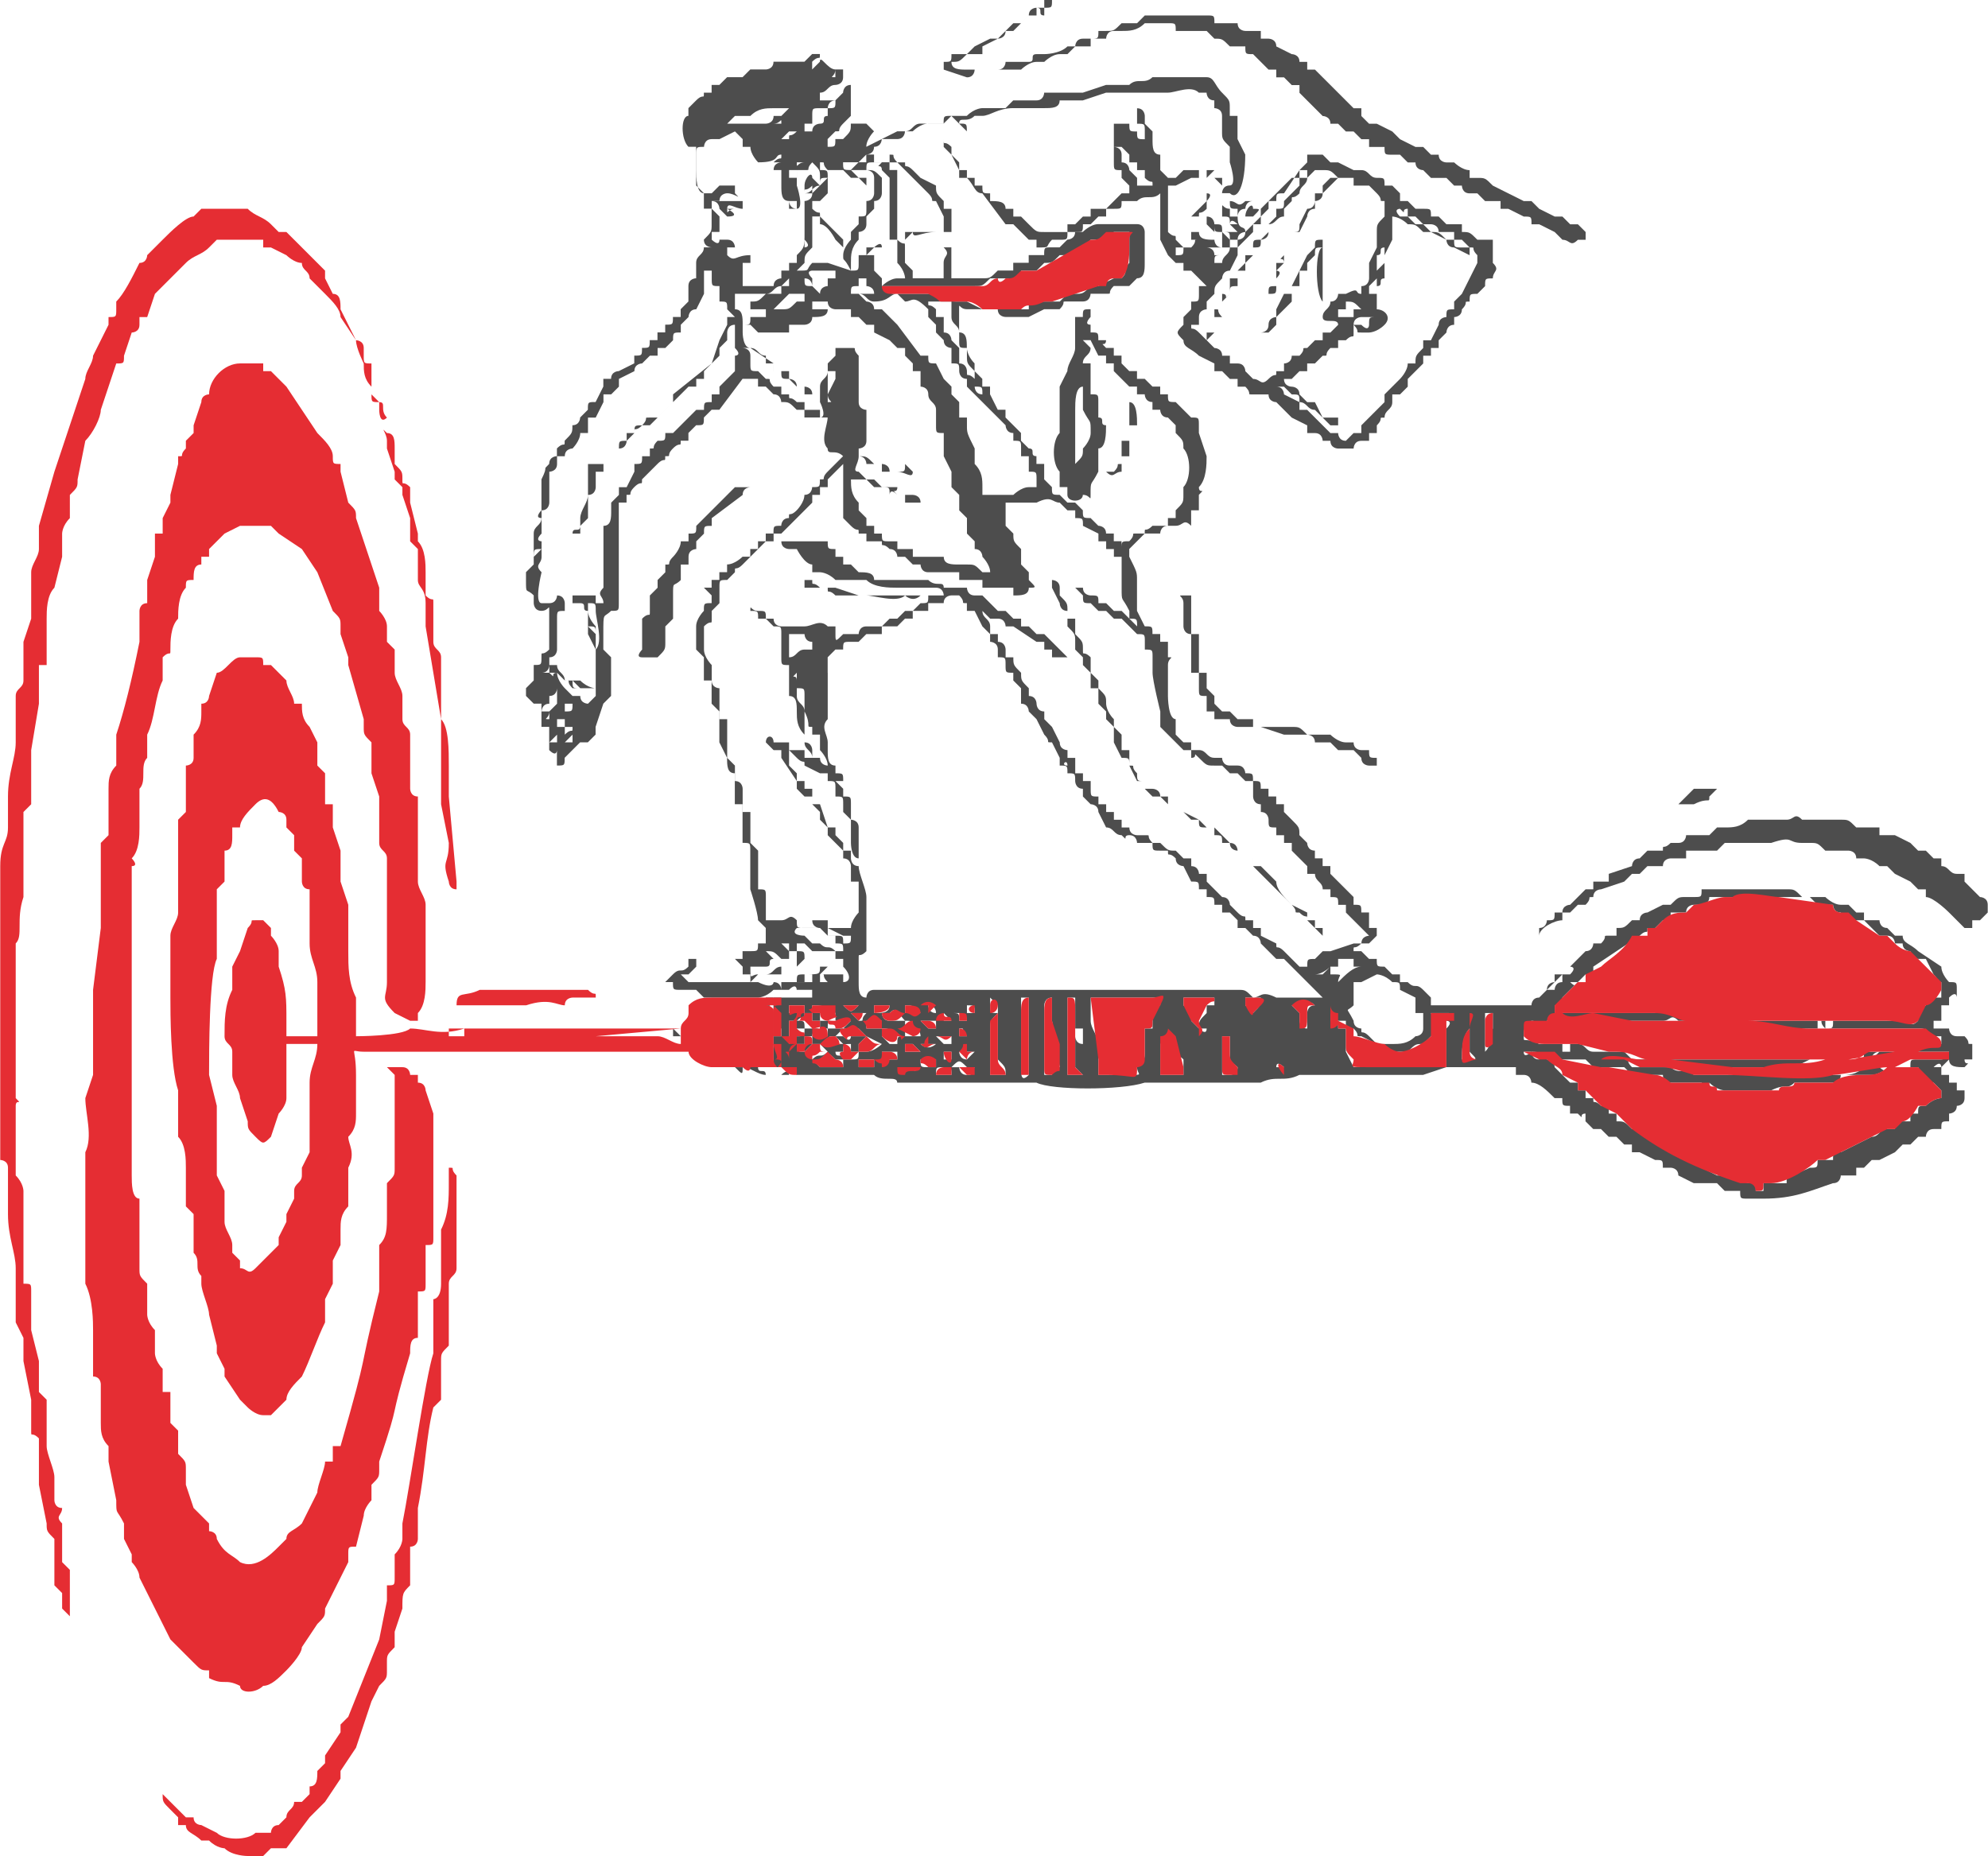
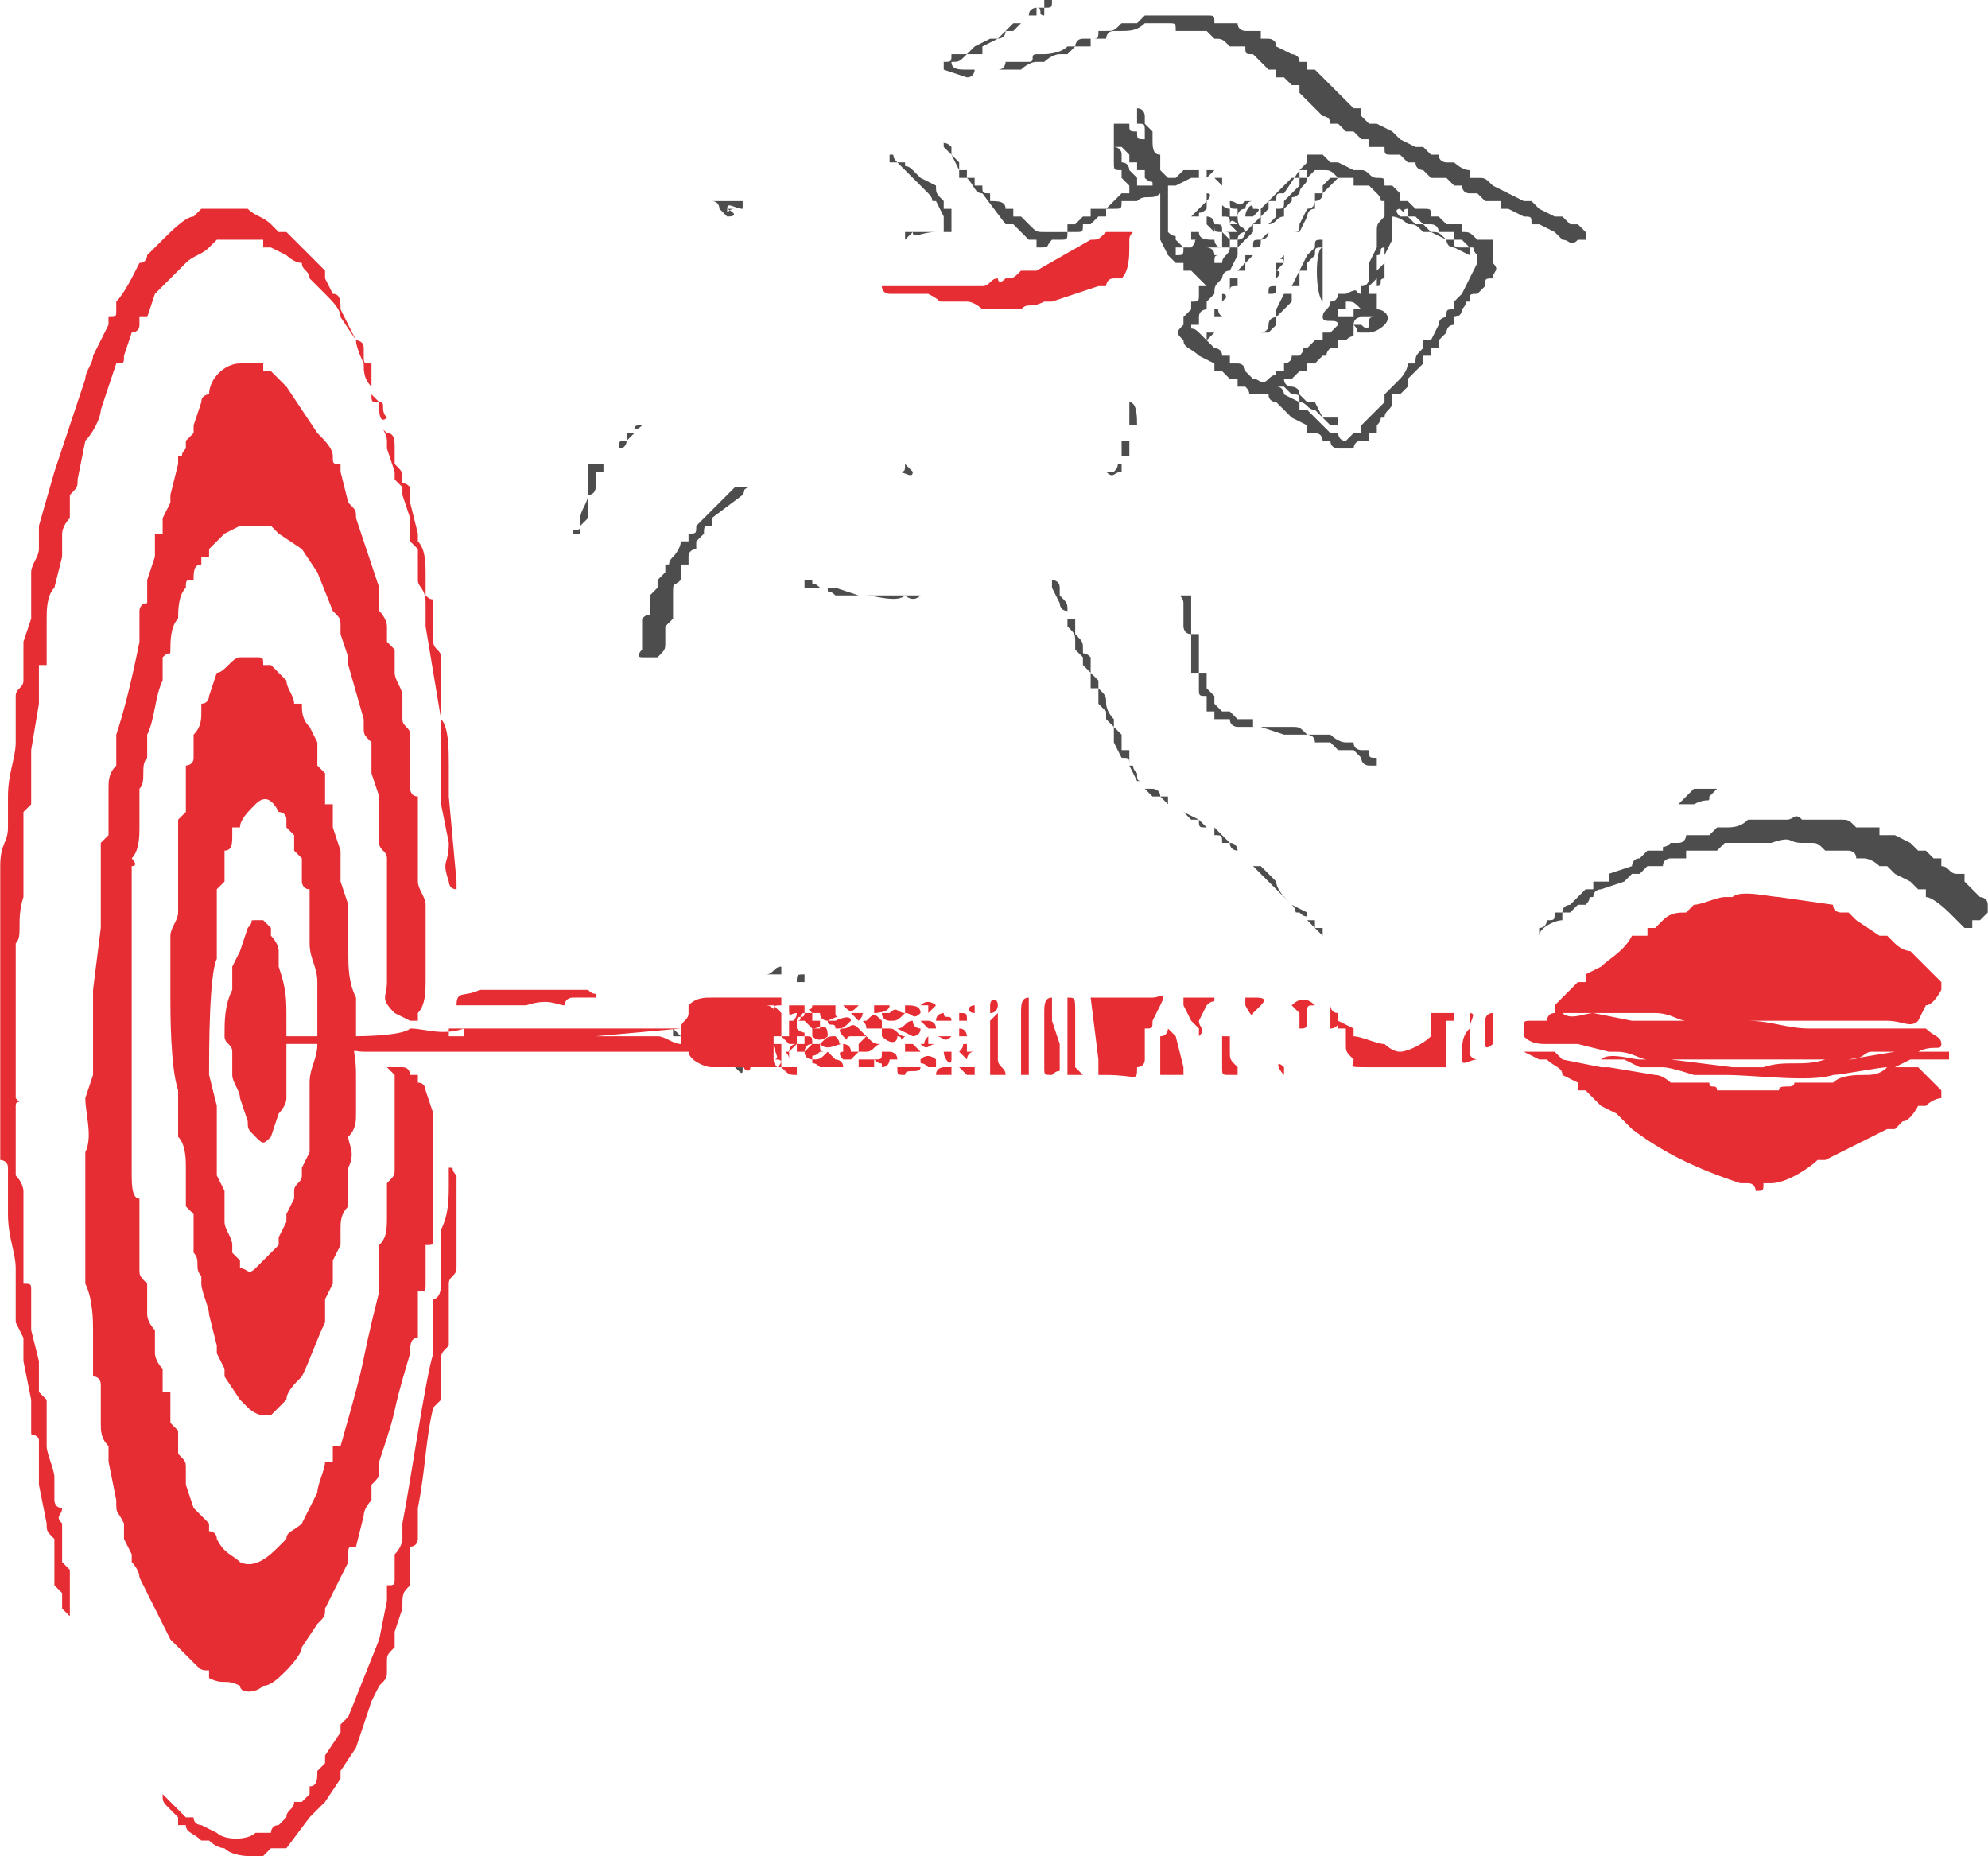
<svg xmlns="http://www.w3.org/2000/svg" xml:space="preserve" width="0.768in" height="0.717in" version="1.1" style="shape-rendering:geometricPrecision; text-rendering:geometricPrecision; image-rendering:optimizeQuality; fill-rule:evenodd; clip-rule:evenodd" viewBox="0 0 257 240">
  <defs>
    <style type="text/css">  .fil1 {fill:#E52D33} .fil0 {fill:#4D4D4D}  </style>
  </defs>
  <g id="Layer_x0020_1">
    <g id="_1502077917040">
      <g>
-         <path class="fil0" d="M217 150c0,0 0,0 0,0 0,0 0,0 0,0zm14 2l0 0c0,1 0,0 0,1l-1 0c0,0 -1,0 -1,0l-1 0c0,0 0,1 0,1 0,0 -1,0 -1,0 0,-1 0,-1 0,-1 -1,0 -1,0 -1,0l-3 -1c0,0 0,0 -1,0l-4 -2c-1,-1 -1,-1 -1,-1 0,0 0,0 -1,0 0,0 0,0 0,0 0,0 0,0 0,0l-2 -2c0,0 0,0 0,0 0,0 0,0 0,0l-1 0c0,0 0,0 0,0 0,0 0,0 0,0 -1,-1 -1,-1 -2,-1 0,0 0,0 0,0 -1,-1 -1,-1 -2,-1 0,-1 0,-1 0,-1 0,0 -1,0 -1,0l0 -1c0,0 0,0 0,0 -1,0 -1,0 -1,0l0 0c-1,-1 -1,0 -1,-1 0,0 0,0 0,0 0,0 0,0 -1,0 0,0 0,-1 0,-1l-1 0c0,-1 0,0 0,-1 0,0 0,0 -1,0l-2 -2c0,0 0,-1 -1,-1l0 0c-1,-1 -1,0 -1,0 -1,0 -1,-1 -1,-1 0,0 -1,1 -1,0 2,0 3,0 4,1 1,0 1,0 2,0 0,0 1,0 1,0 0,0 1,0 1,0l1 1c1,0 1,0 2,0 0,0 0,0 1,0 1,0 1,0 1,0 1,1 1,1 2,1l1 0c1,0 1,0 2,0 0,1 1,1 1,1l2 0c1,0 2,0 2,0 1,1 1,0 1,0 1,1 2,1 2,1 1,0 2,0 3,0 0,0 1,0 1,0 0,0 1,0 1,0l1 0c2,-1 2,0 3,-1 1,0 2,0 2,0l2 0c1,0 1,0 1,0 0,0 1,0 1,-1 1,0 1,0 2,0 1,0 1,0 1,0 1,0 1,0 1,0 1,0 2,-1 3,-1 1,0 1,0 2,0 0,0 0,0 1,0l1 2c1,0 1,0 1,0l1 1c0,0 0,0 0,1 0,0 -1,0 -2,1l0 0c-1,0 -1,0 -1,1l-1 0c0,0 0,0 0,0 0,0 0,0 0,1l-1 0c-1,0 -1,0 -1,1 -1,0 -1,0 -1,0 0,0 0,0 0,0 -1,0 -1,1 -2,1l-4 2c0,0 0,0 0,0 -1,0 -1,0 -1,1 -1,0 -1,0 -1,0 -1,0 -1,0 -1,0 0,1 0,1 -1,1 0,0 0,0 0,0 0,0 -2,1 -3,1zm6 1c1,0 1,-1 1,-1 1,0 0,0 1,0 0,0 0,0 1,0l0 -1c1,0 1,0 1,0l1 -1c0,0 1,0 1,0l2 -1c0,0 0,0 0,0l1 -1c0,0 1,0 1,0l1 -1c0,0 0,0 1,0 0,0 0,-1 1,-1 0,0 0,0 1,0 0,-1 0,-1 1,-1 0,0 0,0 0,0 0,0 0,0 0,0 0,0 0,-1 0,-1 0,0 1,0 1,-1 0,0 1,0 1,-1 0,0 0,0 0,-1 0,0 -1,0 -1,0 0,0 0,0 0,0 0,-1 0,-1 0,-1 -1,0 0,0 -1,0 0,0 0,0 0,0 0,-1 0,-1 0,-1 0,0 0,0 -1,0 0,0 0,0 0,0 0,-1 0,0 0,-1l-1 0c1,-1 1,0 1,0 1,-1 1,-1 1,-1 0,1 1,1 2,1 1,-1 0,0 0,-1 1,0 1,0 1,0 0,-1 0,-1 0,-1 0,-1 0,-1 0,-1 -1,0 0,0 -1,-1 0,0 0,0 -1,0 0,0 0,0 0,0l0 0c-1,0 -1,-1 -1,-1 0,0 0,0 -1,0 0,0 -1,0 -1,0 0,0 0,-1 0,-1 1,0 0,0 1,0l0 -2c1,0 1,0 1,0l0 -1c1,-1 1,0 1,0 0,0 0,0 0,0 0,-1 0,-1 0,-1 0,-1 0,-1 -1,-1 0,0 0,0 0,0 0,0 -1,-1 -1,-2l-3 -2c0,0 0,0 0,0 -1,-1 -2,-1 -2,-2 0,0 0,0 0,0 0,0 0,0 0,0 -1,0 -1,0 -1,0 -1,-1 -1,-1 -1,-1 0,0 0,0 0,0 -1,0 -1,-1 -1,-1 0,0 0,0 -1,0 0,0 0,0 -1,0 0,-1 0,-1 0,-1 -1,0 -1,0 -1,0l-1 -1c0,0 0,0 0,0 -1,0 -1,0 -1,0l0 0c-1,0 -2,-1 -2,-1 -1,0 -1,0 -1,0 -1,0 -1,0 -1,0 -1,0 -1,0 -1,0 -1,-1 -1,-1 -2,-1 -1,0 -1,0 -1,0 -2,0 -4,0 -7,0 0,0 0,0 -1,0 0,0 0,0 -1,0 0,0 -1,0 -1,0 0,1 0,1 -1,1 0,0 -1,0 -1,0 -1,0 -1,0 -2,1 0,0 0,0 0,0 0,0 0,0 -1,0l-2 1c0,0 -1,0 -1,1l-1 0c-1,1 -1,1 -2,1l0 1c-1,0 -1,0 -1,0 -1,0 0,0 -1,1 0,0 0,0 -1,0 0,0 0,1 -1,1 0,0 0,0 0,0 0,0 0,0 -1,1 0,0 0,0 -1,1 0,0 1,0 0,1 0,0 -1,0 -1,0l0 1c-1,0 -1,1 -1,1l-1 0c0,-1 1,-1 1,-1 1,-1 1,-1 1,-1l-1 0c0,0 0,0 0,1l-2 2c-1,0 -1,1 -1,1 -1,0 -1,0 -1,0l-2 0c-1,0 -2,0 -2,0 -1,0 -2,0 -3,0l-4 0c0,0 0,0 -1,0 0,0 0,0 0,-1 -1,-1 0,0 -1,-1 -1,-1 -1,0 -2,-1 0,0 0,0 0,0 -1,0 -1,0 -1,0 0,-1 0,-1 0,-1 -1,0 0,0 -1,0 0,0 0,0 -1,-1l0 0c-1,0 -1,0 -1,-1 -1,0 -1,0 -1,0l-1 -1c0,0 0,0 0,0 0,0 -1,0 -1,0 0,-1 0,0 1,-1 1,0 1,0 1,0 1,-1 1,-1 1,-1 0,-1 0,-1 0,-1 0,0 0,0 -1,0 0,-1 0,-1 0,-1 0,-1 0,0 0,-1l-1 0c0,-1 0,-1 -1,-1 0,-1 0,-1 0,-1 0,0 0,0 0,0l-1 -1c0,0 -1,-1 -1,-1 0,0 0,0 0,0 0,0 0,0 0,0 -1,-1 -1,-1 -1,-1 0,0 0,0 0,0 0,0 0,0 0,-1 -1,0 -1,0 -1,0 0,-1 0,0 0,-1 -1,0 -1,0 -1,0 0,0 0,0 0,0 0,-1 0,-1 0,-1 -1,0 -1,-1 -1,-1 0,0 0,0 0,0 -1,-1 -1,-1 -1,-1 0,-1 0,-1 -1,-2 0,0 0,0 0,0 0,0 0,0 -1,-1l0 -1c-1,0 -1,0 -1,0 0,0 0,0 0,-1 0,0 0,0 0,0 -1,0 0,0 -1,0 0,0 0,0 0,-1 0,0 0,0 0,0 0,0 0,0 -1,0 0,-1 0,-1 -1,-1 0,-1 0,-1 -1,-1 0,0 0,-1 -1,-1 -1,0 0,0 -1,0 -1,0 -1,-1 -1,-1 -1,0 -1,0 -1,0 -1,0 -1,-1 -2,-1l-1 0c0,0 0,-1 0,-1 0,0 0,0 0,0l-1 0c0,0 0,0 -1,-1 0,0 0,0 0,-1 0,0 0,0 0,-1 -1,0 -1,-3 -1,-3 0,-1 0,-1 0,-2 0,0 0,0 0,-1l0 -1c0,-1 1,-1 0,-1 0,-1 0,-1 0,-2 -1,0 -1,0 -1,0l0 -1c-1,0 -1,0 -1,0 0,-1 0,-1 -1,-1l-1 -2c0,0 0,0 0,-1 0,-1 0,-2 0,-3 0,-1 0,-1 -1,-3 0,0 0,0 0,0 0,-1 0,-1 0,-1 1,-1 1,-1 1,-1 1,-1 1,-1 1,-1l1 0c0,0 0,0 0,0 1,0 0,0 1,0 0,0 0,-1 1,-1 0,0 1,0 1,0 1,0 1,-1 2,0 0,0 0,-1 0,-1 0,0 0,0 0,-1l1 0c0,-1 0,-1 0,-2 1,-1 0,0 0,-1 1,-1 1,-3 1,-4l-1 -3c0,-1 0,0 0,-1l0 0c0,-1 0,-1 -1,-1 0,0 0,0 0,0 0,0 0,0 0,0 -1,-1 -1,-1 -1,-1 0,0 0,0 0,0l-1 -1c-1,0 -1,0 -1,-1 0,0 -1,0 -1,0 0,-1 0,0 0,-1 -1,0 -1,0 -1,0l-1 -1c0,0 0,0 -1,0 0,-1 0,0 0,-1 0,0 0,0 -1,0l-1 -1c0,0 0,0 0,0 0,0 0,0 0,-1 -1,0 0,0 -1,0 0,0 0,0 0,0 0,0 0,0 0,-1 -1,0 -1,0 -1,0 0,0 0,0 0,0 -1,-1 0,0 0,-1 -1,0 -1,0 -1,0 0,-1 0,-1 -1,-1 0,0 0,0 0,0 0,0 0,0 0,-1 -1,0 0,-1 0,-1 0,0 0,0 0,0 0,-1 0,-1 0,-1 -1,0 -1,0 -1,1 0,0 0,0 -1,0 0,0 0,1 0,2 0,0 0,1 0,1 0,0 0,0 0,1 0,1 -1,2 -1,3l-1 2c0,0 0,0 0,1 0,0 0,0 0,0 0,1 0,1 0,1 0,1 0,3 0,4 -1,1 -1,4 0,5 0,1 0,0 0,1 0,0 0,1 0,1 1,0 1,0 1,0 0,1 0,1 0,1 0,1 2,1 2,0 1,0 1,1 1,0 0,-2 0,-1 1,-3 0,0 0,0 0,-1l0 -1c0,-1 0,0 0,-1 1,0 1,-2 1,-3 -1,0 0,-1 -1,-1 0,0 0,0 0,-1l0 -1c0,0 0,0 0,0 0,-1 0,-1 -1,-1 0,-1 0,0 0,-1 0,-1 0,-1 0,-2 0,0 0,0 0,-1 -1,0 -1,0 -1,0 0,-1 1,-1 1,-2 0,0 -1,-1 -1,-1 0,0 1,0 1,0 0,0 1,2 1,2 0,0 0,0 1,0 0,1 0,0 0,1 0,0 0,0 1,0 0,0 0,1 0,1l2 2c1,0 1,0 1,0 0,0 0,0 0,0l0 1c0,0 1,0 1,0 0,0 0,1 1,1 0,0 0,0 0,0 0,1 0,0 0,1 1,0 1,0 1,0 0,0 0,1 1,1l1 1c0,0 0,0 0,1 0,0 0,0 0,0 0,0 0,0 0,0 1,1 1,1 1,2 0,0 0,0 0,0 1,1 1,4 0,5 0,0 0,0 0,0 0,1 0,1 0,1 0,0 0,0 0,0 0,1 0,1 -1,2 0,1 0,1 0,1 0,0 -1,0 -1,0 0,0 0,0 0,1 -1,0 -1,0 -2,0l0 0c-1,1 -1,0 -1,1l-1 0c-1,0 0,0 -1,1l0 0c-1,0 -1,0 -1,1 0,-1 0,-1 0,-1 -1,0 0,0 -1,0 0,-1 0,-1 0,-1 0,0 -1,0 -1,0 0,0 0,0 0,0 0,-1 -1,-1 -1,-1l-1 -1c0,0 0,0 0,0 -1,0 -1,0 -1,-1l-1 -1c0,0 -1,0 -1,0 0,0 0,0 0,0 0,0 0,0 -1,-1 0,0 0,0 0,0l0 0c-1,0 -1,0 -1,-1 0,0 0,0 0,0l-1 -1c0,0 0,0 0,0 0,-1 0,-1 0,-2 -1,0 -1,0 -1,0 0,-1 0,-1 0,-1 0,0 0,0 0,0 -1,0 0,-1 -1,-1 0,0 0,0 0,0l-1 -1c0,0 0,0 0,0 0,0 0,0 0,-1 0,0 0,0 0,0 0,0 0,0 -1,-1 0,0 -1,-1 -1,-1 0,-1 0,-1 0,-1 -1,0 0,0 -1,0l-1 -2c0,0 0,0 0,0 0,0 0,0 0,-1 -1,0 -1,0 -1,0l0 -1c0,0 0,0 -1,-1 0,0 0,0 0,-1 0,0 0,0 0,0 0,-1 0,0 0,0 -1,-1 -1,-2 -1,-2 0,-1 0,-2 -1,-2 0,-1 0,-1 0,-1l0 -1c0,-1 0,-1 0,-1 0,0 0,0 0,0 0,-1 0,0 1,0 0,0 0,0 1,0l0 0c1,0 2,0 3,0 0,1 1,1 1,1 2,0 2,0 3,0l2 -1c1,0 1,0 2,0 1,-1 0,-1 1,-1 0,0 0,0 0,0l1 0c1,0 1,0 1,0 1,0 1,-1 1,-1 1,0 2,0 2,0 1,0 0,0 1,-1 1,0 1,0 2,0 0,0 0,0 0,0l0 0c0,0 0,0 0,0 0,0 0,0 0,0 1,-1 1,-1 1,-1 1,0 1,-1 1,-2 0,-1 0,-1 0,-2 0,0 0,0 0,-1 0,0 0,0 0,-1 0,0 0,0 0,0l0 0c0,0 0,0 0,0 0,0 0,-1 -1,-1l-2 0 -3 0c-1,0 -2,1 -2,1 0,0 0,0 -1,0 0,1 -1,1 -1,1 0,0 -1,1 -1,1 0,0 -1,0 -1,0 -1,0 -1,0 -1,1 0,0 -1,0 -2,0l0 1c-1,0 -1,0 -2,0 0,0 0,0 0,1 0,0 -1,0 -1,0 0,0 0,0 0,0 -1,0 -1,0 -1,0 -1,1 -1,1 -2,1 0,0 0,0 0,0 -1,0 -2,0 -2,0 0,0 0,0 -1,0 0,0 0,0 0,0 0,0 -1,0 -1,0 0,-1 0,-2 0,-3 0,0 0,0 0,0 0,-1 0,-1 0,-1l-1 0c0,0 1,0 0,0 0,0 0,0 0,0 0,0 0,0 0,0 1,1 0,1 0,2 0,0 0,1 0,2 -1,0 -1,0 -2,0 -1,0 -1,0 -2,0 0,0 0,0 0,-1l-1 -1c0,-1 0,-2 0,-2 0,-1 0,0 -1,-1 0,0 1,0 0,0l0 -1c0,-1 0,-2 0,-3 0,0 0,-1 0,-1 0,-1 0,-1 0,-1 0,-1 0,-2 0,-3 0,0 0,0 0,0 0,0 0,0 -1,0l0 -1c-1,0 0,0 -1,0 0,0 0,0 0,0l0 0c-1,0 -1,0 -1,0 0,0 0,0 0,-1 0,0 0,0 0,0 -1,0 0,0 -1,0 0,1 0,1 0,1 -1,0 -1,0 -1,0 -1,1 -1,1 -1,1 -1,0 -1,0 -1,-1 1,0 0,0 1,0 0,0 1,0 1,0l1 -1c0,0 1,0 1,-1 0,0 0,0 0,0 1,0 1,-1 1,-1 1,0 1,0 1,0l1 0c1,0 1,-1 1,-1l1 0c0,0 1,-1 2,-1 1,0 0,0 1,0 0,0 0,0 1,0 0,0 0,0 1,-1 0,0 0,0 0,0 1,1 1,1 1,1l1 1c0,0 0,0 0,0 0,0 0,0 0,0l0 1c0,0 0,0 0,0 0,0 0,0 0,0l0 0 0 0c0,0 0,0 0,0l0 -1c0,-1 0,-1 -1,-1 0,-1 1,0 2,-1 0,0 0,0 1,0 0,0 0,0 0,0 1,0 2,-1 4,-1 0,0 0,0 1,0 0,0 0,0 1,0 1,0 2,0 2,0 1,0 2,0 2,-1 1,0 1,0 2,0 0,0 0,0 0,0 1,0 1,0 1,0l3 -1c1,0 1,0 1,0 1,0 1,0 2,0 0,0 1,0 1,0 1,0 3,0 4,0 1,0 3,-1 4,0 0,0 0,0 0,0 0,0 1,0 1,0 0,0 0,1 1,1 0,0 0,0 0,0 0,0 0,0 0,1 0,0 1,0 1,1 0,0 0,1 0,1 0,1 0,1 0,1 0,1 0,1 1,2 0,0 0,1 0,1 0,0 0,0 0,1 0,0 1,3 0,3 0,0 0,0 0,0 -1,0 -1,1 -1,1 1,0 0,0 1,0 1,1 2,-1 2,-5l-1 -2c0,0 0,0 0,-1 0,0 0,0 0,-1l0 -1c-1,0 -1,0 -1,0 0,0 0,-1 0,-1 0,-1 0,-1 -1,-2l0 0c-1,-1 -1,-2 -2,-2 -1,0 -1,0 -1,0 -2,0 -3,0 -5,0 0,0 -1,0 -1,0 -1,1 -2,0 -3,1 0,0 -1,0 -1,0 0,0 -1,0 -1,0 0,0 0,0 -1,0l-3 1c0,0 0,0 -1,0 0,0 -1,0 -2,0l-2 0c0,0 0,1 -1,1l-1 0c-1,0 0,0 -2,0 0,0 0,0 -1,1 0,0 0,0 0,0 -1,0 -1,0 -1,0l-2 0c0,0 -1,0 -2,1 -1,0 -2,0 -2,0 0,0 0,0 0,0 -1,0 -1,0 -1,1 -1,0 -1,0 -2,0l0 0c-1,0 -1,0 -1,0 0,0 0,0 0,0 -1,0 -1,1 -2,1 -1,0 0,0 -1,0l-2 1c0,0 0,0 0,0l-2 1c0,0 0,1 0,1 0,-1 0,-1 0,-1 0,0 0,0 0,0 0,0 0,0 0,0 0,-1 1,-2 1,-2 0,0 -1,-1 -1,-1 -1,0 -1,0 -2,0 0,0 0,0 0,0 0,1 0,1 -1,2 0,0 0,0 0,0l-1 0c0,1 0,1 -1,1 0,0 0,1 0,1 0,-1 0,-1 0,-1 0,-1 0,-1 0,-1 0,0 0,0 0,0 1,-1 1,-1 1,-1 0,0 0,0 0,0 1,0 0,0 1,-1 0,0 0,0 0,0l1 -1c0,0 0,-2 0,-2 0,-1 0,-1 0,-1 0,0 0,0 0,-1 -1,0 -1,1 -1,1l0 0c0,0 0,0 -1,1 0,0 0,0 0,0 -1,0 -2,0 -3,0 0,0 0,0 1,0l0 -1c0,0 0,0 0,0 1,0 1,-1 2,-1 0,0 1,0 1,-1 0,0 0,-1 0,-1l-1 0c0,1 0,1 0,1 -1,0 0,0 0,-1 -1,0 -2,-2 -2,-1 0,0 0,0 -1,1l0 0c0,1 0,1 0,1 0,-1 0,-1 0,-1 0,-1 0,-1 0,-1 0,0 0,0 0,0 1,-1 1,0 1,-1 0,0 0,0 -1,0l-1 1c-1,0 -1,0 -2,0 0,0 0,0 0,0 -1,0 -1,0 -2,0 0,1 -1,1 -1,1l-1 0c0,0 0,0 -1,0 0,0 0,0 -1,1 -1,0 -1,0 -2,0l-1 1c0,0 -1,0 -1,0 0,1 0,1 0,1 0,0 -1,0 -1,0 0,0 0,0 0,0 0,1 0,0 -1,1l-1 1c0,0 0,0 0,1 -1,0 -1,3 0,4 0,0 0,0 1,0 0,1 0,2 0,2 0,1 0,1 0,1 0,1 0,1 0,2 0,0 0,0 0,0l1 1c0,1 0,1 0,1 0,0 0,1 0,1l1 0c0,0 0,0 0,0l0 0c0,0 0,0 0,0 0,1 0,1 0,2 0,1 0,1 -1,2 0,0 0,0 0,0 0,1 1,1 1,1 0,0 0,0 -1,0 0,1 -1,1 -1,2 0,0 0,0 0,1 0,0 0,1 0,1 0,0 -1,0 -1,1 0,0 0,0 0,1 0,0 0,1 0,1 0,0 0,0 0,0 0,1 0,0 0,0 -1,1 -1,1 -1,1 0,0 0,0 0,1 -1,0 -1,0 -1,0 0,0 0,0 0,0 0,1 0,1 -1,1 0,0 0,0 0,1 0,0 0,0 -1,0 0,1 0,0 0,1 0,0 0,0 -1,0 0,0 0,0 0,0 0,1 0,1 -1,1 0,0 0,0 0,0 0,1 0,1 -1,1 0,0 0,0 0,1l-2 1c0,0 -1,0 -1,1l-1 0c0,1 0,1 0,1 0,0 0,0 0,0l-1 2c-1,0 -1,0 -1,1 0,0 0,0 0,0 -1,1 -1,1 -1,1 0,0 0,1 -1,1 0,1 0,1 -1,2 0,0 0,0 0,0 0,1 0,0 -1,1 0,0 0,0 0,0 0,0 0,0 0,1 0,0 -1,0 -1,1 -1,1 0,0 -1,2 0,0 0,0 0,0 0,1 0,1 0,2 0,1 0,1 0,2 0,0 -1,1 0,1 0,1 -1,1 -1,2 0,0 0,0 0,0 0,1 0,1 0,1l0 0c0,0 0,1 0,1 0,1 0,1 0,1 0,1 0,1 0,1l-1 1c0,0 0,0 0,1 0,2 0,1 1,2 0,1 0,1 0,1 0,0 0,1 1,1 1,0 1,-1 1,0 0,0 0,0 0,0 0,1 0,1 0,1 0,1 0,1 0,2l0 2c-1,1 -1,0 -1,1 0,1 0,1 -1,1 0,0 0,1 0,1 0,0 0,0 0,0 0,1 0,1 0,1 -1,1 -1,1 -1,1l0 1c0,0 1,1 1,1 0,0 1,0 1,0l0 -1c0,1 0,1 0,1 0,0 0,0 0,0 0,1 0,2 0,3 0,0 1,0 1,0l0 0c0,0 0,0 0,0l0 0c1,0 0,0 1,0 0,-1 0,-1 0,-1l0 0c0,0 0,0 0,1 0,0 0,0 -1,0 0,0 0,0 0,0 0,1 0,1 0,1 0,0 0,0 0,0 0,1 0,0 0,1 0,1 0,1 0,1 1,1 1,0 1,0 0,0 0,1 0,1 0,0 0,0 0,1 1,0 1,0 1,-1l1 -1c0,0 0,0 1,-1 0,0 0,0 0,0l1 0 0 0c0,0 0,0 0,0l1 -1c0,0 0,0 0,-1l1 -3c0,0 0,0 0,0 0,0 1,-1 1,-1 0,0 0,-1 0,-2l0 -3c0,0 -1,-1 -1,-1 0,-1 0,-1 0,-2 0,-3 0,-2 1,-3 1,0 1,0 1,-1 0,0 0,-1 0,-1 0,-1 0,-1 0,-1 0,0 0,0 0,-1 0,-1 0,-3 0,-4 0,-1 0,-2 0,-4 0,-1 0,-1 0,-2 1,0 1,0 1,0l0 -1c1,0 0,0 1,-1 0,0 0,0 0,0 0,0 0,0 0,0 1,-1 1,0 1,-1 0,0 0,0 0,0 0,0 0,0 0,0 1,-1 1,-1 1,-1 0,0 0,0 1,-1 0,0 0,0 0,0 0,0 0,0 0,0 0,0 0,0 0,0 1,-1 1,0 1,-1 0,0 0,0 0,0 1,0 0,0 1,-1 0,0 0,0 0,0 0,0 0,0 0,0 1,-1 1,0 1,-1 0,0 0,0 1,0 0,-1 0,-1 0,-1 0,0 0,0 0,0 0,0 1,-1 1,-1 1,0 1,0 1,-1 0,0 0,0 0,0 0,0 0,0 0,0l1 -1c0,0 0,0 1,0l3 -4c0,0 0,0 1,0l0 0c0,0 1,0 1,0l0 1c0,0 1,0 1,0l1 1c0,0 0,0 0,0 1,0 1,1 1,1 0,0 0,0 0,0 1,0 1,0 2,1 0,0 0,0 0,0 0,0 0,0 0,0 0,0 0,0 1,0 0,0 0,0 0,0 0,0 0,1 0,1l0 0c0,0 0,0 0,0 1,0 1,0 1,0 0,0 0,0 0,0 0,0 0,0 1,0 0,0 0,0 1,0 0,1 -1,3 0,4 0,1 1,0 2,1 0,0 0,0 0,0 -1,1 0,0 -1,1l-1 1c-1,1 0,1 -1,1l0 0c0,1 0,1 -1,1 0,0 0,1 -1,1 0,1 -1,2 -1,2 -1,0 0,0 0,0 -1,1 -1,0 -1,1 0,0 0,0 0,0 0,0 0,0 0,0 -1,0 -1,1 -1,1 0,0 0,0 0,0 -1,0 -1,0 -1,1 0,0 0,0 0,0 -1,0 -1,0 -1,0 0,1 0,1 0,1 -1,0 -1,0 -1,0 0,0 0,0 0,1 -1,0 -1,0 -1,0 0,0 0,0 0,1 -1,0 -1,0 -1,0 0,0 0,0 0,0 0,0 -1,1 -2,1l0 1c-1,0 -1,0 -1,0 0,1 0,1 0,1 -1,0 0,0 -1,0 0,0 0,0 0,1 0,0 0,0 -1,0l1 1c0,0 0,0 0,1 -1,0 -1,0 -1,1 0,0 -1,1 -1,2 0,0 0,0 0,0l0 1c0,1 0,1 0,2 0,0 1,1 1,1 0,0 0,0 0,1 0,0 0,0 0,1l0 1c0,0 0,0 1,0 0,0 0,1 0,1l0 2c0,0 0,0 1,1 0,0 0,0 0,0l0 1c0,1 0,1 0,2 0,0 0,0 0,0 0,1 0,1 0,1l1 2c0,1 0,2 1,2 0,1 0,1 0,1 0,0 0,0 0,1 0,0 0,0 0,0l0 1c0,1 0,1 0,1l1 0c0,1 0,1 0,2 0,0 0,1 0,1 0,1 0,1 0,1 0,0 0,1 0,1 1,0 1,0 1,1 0,0 0,0 0,0 0,1 0,1 0,2 0,0 0,0 0,0 0,1 0,1 0,1 0,1 0,0 0,2 0,0 1,3 1,4l1 1c0,1 0,1 0,1 0,1 0,1 0,1 0,0 0,0 0,0 0,0 0,0 -1,0 0,1 0,1 -1,1l-1 0c0,0 0,1 0,1 0,0 -1,0 -1,0 0,0 -1,0 -1,0 0,0 0,0 -1,0 0,0 -2,0 -2,0 -1,0 -1,0 -2,0 0,0 0,0 0,1 0,0 0,0 0,0 -1,1 -1,0 -2,1 0,0 0,0 0,0l-1 1c0,0 1,0 1,0 0,1 0,1 1,1 0,0 0,0 0,0 1,0 0,0 1,0 0,0 1,0 1,0l1 1c0,0 1,0 1,0 0,0 0,0 0,0 1,0 0,0 1,0 1,0 0,0 1,0 0,0 1,0 1,0 1,0 1,0 1,0 0,0 0,0 1,0 0,0 -1,0 0,0 0,0 0,0 0,0 0,0 0,0 1,0 0,0 0,0 0,0 0,0 0,0 0,0l1 0c0,0 0,0 -1,0 0,0 1,0 2,-1 0,0 0,0 1,0 0,0 0,0 0,0 0,0 0,0 0,0 0,0 1,0 1,0 1,-1 1,0 1,0l1 0c0,0 0,0 0,0l0 0c1,0 1,0 1,0 0,1 0,1 0,1 -1,0 -2,0 -2,0 -1,0 -3,0 -3,0 0,0 0,0 0,0l3 0c0,0 0,0 0,0 0,0 0,0 -1,0 0,0 0,0 -1,0 0,0 0,0 0,0 0,0 0,0 -1,0 0,0 0,0 0,0l0 0 0 1c0,0 0,0 0,0 -1,0 -1,0 -1,0 0,0 0,0 0,0 0,0 0,0 1,-1l-1 0c0,0 0,0 0,1 0,0 0,0 0,0 0,0 0,0 0,0 0,0 0,0 0,1 0,0 0,0 0,0 0,0 0,0 0,0 0,0 0,0 0,0 0,0 0,1 0,1l0 2c0,1 0,0 0,1 0,0 0,1 0,1 0,0 0,0 0,0 0,0 0,0 0,-1l0 -2c0,0 0,0 0,-1 0,-1 0,0 0,-1 1,-1 0,-1 1,-1l0 3c0,0 0,0 0,1 0,0 0,0 0,1l0 0c0,0 0,0 0,1 0,0 0,0 0,0 0,0 0,0 0,1 0,1 0,1 -1,1 0,0 0,-1 0,-1 0,0 0,0 0,-1 0,0 0,0 0,0l0 0c0,1 0,1 0,2 0,0 0,0 0,0 1,0 1,0 2,0 0,0 0,0 0,0 1,0 1,0 1,0l1 1c-1,0 -1,0 -1,0 0,-1 -1,0 -1,0l-1 0c0,0 0,0 -1,0 0,-1 -1,0 -1,-1 0,0 -1,0 -1,0 0,0 0,0 -1,0l0 0c1,0 2,1 3,1l2 0c1,0 3,0 5,0 0,0 2,0 3,0l3 0c1,0 1,0 1,0 1,1 3,0 3,1 1,0 2,0 3,0l8 0c1,0 5,0 7,0 2,1 11,1 14,0l11 0c0,0 1,0 1,0 1,0 1,0 2,0 0,0 1,0 1,0 2,-1 3,0 5,-1 2,0 4,0 6,0 1,0 2,0 2,0l4 0c1,0 2,0 3,0 1,0 1,0 1,0l3 -1c2,0 1,0 3,0l1 0c2,0 4,0 5,0 0,0 0,0 0,1l1 0c1,0 1,1 1,1 1,0 2,1 3,2 0,0 0,0 0,0l1 0c0,1 0,1 1,1 0,0 0,0 0,1 0,0 1,0 1,0 1,1 0,0 1,0 0,1 0,1 0,1l1 1c1,0 0,0 1,0 0,0 0,0 0,0l1 1c0,0 0,0 1,0l1 1c0,0 0,0 0,0 0,0 1,0 1,0 0,0 0,0 0,1 0,0 0,0 1,0l2 1c1,0 1,0 1,1l1 0c0,0 1,0 1,1 0,0 0,0 0,0l2 1c0,0 1,0 1,0l0 0c1,0 1,0 1,0 0,0 0,0 1,0 1,1 1,1 1,1l2 0c0,1 0,1 1,1 0,0 1,0 1,0 1,0 1,0 1,0 4,0 6,-1 9,-2zm0 -3c0,-1 0,0 0,0 0,0 0,0 0,0 0,0 0,0 0,0zm12 -3l0 0c0,0 0,0 0,0zm-37 -1l0 0c0,0 0,0 0,0zm-3 -2l0 0c0,0 0,0 0,0zm38 0c0,0 0,0 0,0 0,0 0,1 0,0zm-42 -2c0,0 0,0 0,0 0,0 1,0 0,0zm16 -2l0 0c0,0 0,0 1,0l0 0c0,0 0,0 -1,0zm10 0c0,0 -1,0 -1,0 0,0 0,0 0,0l1 0 0 0zm0 0l0 0 0 0 0 0 0 0zm-10 0l0 0zm29 0c0,0 0,0 0,0 0,0 0,0 0,0zm-30 0c0,0 0,0 0,0l0 0c0,0 0,0 0,0zm29 0c0,-1 0,0 0,0 0,0 0,0 0,0 0,0 0,0 0,0 1,0 0,0 0,0zm-26 -1c0,0 0,0 0,0l0 0c0,0 0,0 0,0zm13 0c0,0 0,0 0,0 0,0 0,0 0,0l0 0zm2 0l0 0c0,0 0,0 0,0zm-67 0l0 0c0,0 0,0 0,0zm43 0l0 0 0 0 0 0 0 0zm25 0c0,0 0,0 0,0 0,0 0,0 0,0zm0 0c1,0 1,0 1,0 0,0 0,0 0,0 -1,0 -1,0 -1,0zm10 0l0 0c0,0 0,0 0,0zm-119 0c0,0 0,0 0,-1 0,1 0,1 0,1zm6 0l0 0 0 0 0 0 0 0zm-32 0l-1 0 1 0c0,0 0,0 0,0zm1 0c0,0 0,0 0,0 0,0 0,0 0,0zm14 0l0 0c0,0 0,0 0,0zm98 0c0,0 0,0 0,0 0,0 0,0 0,0 0,0 0,0 0,0 0,0 0,0 0,0zm25 0l-1 0 0 0 1 0 0 0zm-139 0l0 0zm20 0c0,-1 0,-1 -1,-1 0,0 0,0 0,0 -1,0 -1,0 -1,1 1,0 1,0 1,0 1,0 1,0 1,0zm37 -1c0,0 0,1 0,0 -1,-1 -1,0 -1,-2l0 0c0,-1 0,-1 0,-1 0,0 0,-1 0,-1 -1,0 -1,0 -1,0l0 2c0,1 0,2 0,3 0,0 1,0 1,0 0,0 1,0 1,-1zm-57 1c0,-1 0,-1 0,0 0,0 0,0 0,0 0,0 0,0 0,0zm35 -1l0 1c0,0 0,-1 0,-1zm-19 0c0,0 0,0 0,0l0 0c-1,0 -1,0 -1,0 -1,0 0,0 -1,0 0,0 0,0 -1,0 0,0 0,0 0,0 1,0 1,0 2,0 0,1 1,0 1,0zm39 0l0 0c0,0 0,0 0,0zm86 0c0,0 -1,0 -1,0 0,0 0,0 0,0 0,0 1,1 1,0zm-65 0l0 0 0 0 0 0 0 0zm2 0l-2 0 0 0 2 0 0 0zm1 0l-1 0 0 0 1 0 0 0zm19 0l0 0c0,0 0,0 0,0zm13 0l-1 0 0 0 1 0 0 0zm31 0l1 0c-1,0 -1,0 -1,0 0,0 0,0 0,0l0 0zm-74 0c0,0 0,0 0,0 0,0 0,0 0,0 0,0 0,0 0,0zm-60 0c1,0 2,0 2,0 0,-1 0,0 0,-1 -1,0 -1,0 -2,0 0,1 0,0 0,1 0,0 0,0 0,0zm14 1c1,0 0,0 1,-1 -1,0 -1,0 -1,0 -1,-1 -1,-1 -2,0 0,0 1,0 1,0 0,0 0,1 1,1 0,0 0,0 0,0zm28 0c0,-1 0,0 0,-1 0,0 0,0 0,-1 -1,-1 -1,0 -1,-1 0,0 0,0 0,0 0,-1 0,-1 0,-1 0,0 0,0 -1,-1 0,0 1,0 0,0 0,-1 0,-1 0,-1l0 0c0,0 0,0 0,0 0,1 0,0 0,1l-1 1c0,0 0,3 0,4 1,0 1,0 2,0 1,0 1,0 1,0zm13 -1c0,0 -1,-1 -1,0 0,0 0,0 1,0zm-67 0c0,0 0,0 0,0 0,0 0,0 0,0zm67 0l0 0c0,0 0,0 0,0zm-64 -1c0,0 0,1 0,0 0,0 0,1 0,0zm4 1l3 0c0,0 0,0 0,-1 -1,0 -1,0 -1,0l0 0c0,0 0,0 0,0 -1,-1 -1,-1 -2,0 0,0 0,0 0,0 0,1 -1,0 0,1 0,0 0,0 0,0zm18 -1l0 0c0,0 0,0 0,0zm94 0c0,0 -1,0 -1,0l1 0zm11 0c0,0 -1,0 0,0 0,0 0,0 0,0zm0 0l3 0c0,0 0,0 0,0l-1 0c-1,0 -1,0 -2,0zm-94 0l0 0c0,0 0,0 0,0zm-14 1l0 -1c0,0 0,0 0,0 0,0 0,0 -1,0 0,0 -1,0 -1,0 0,1 0,1 1,1 0,0 1,0 1,0zm27 -1l0 0 0 0 0 0 0 0zm57 0l0 0c0,0 0,0 0,0zm9 0l1 0c0,0 0,0 0,0l0 0c0,0 -1,0 -1,0zm0 0l-1 0c1,0 1,0 1,0zm23 0c-1,0 -1,0 -2,0 1,0 2,0 2,0zm-136 0l0 0c0,0 0,0 0,0zm1 0c0,-1 0,-1 0,-1 0,1 0,1 0,1 0,0 0,0 0,0zm13 -1c0,0 0,0 -1,0 0,0 0,0 0,1 0,0 0,0 -1,0 0,0 1,0 1,0 0,0 0,0 0,1 1,-1 1,-1 1,-1 1,0 1,0 1,0 0,-1 0,-1 0,-1 -1,0 0,0 -1,0zm84 1c0,0 0,0 0,0 0,0 0,0 0,0l0 0zm14 0l0 0zm26 0l0 0c1,0 1,0 1,0 0,0 1,0 1,0 0,0 0,0 -1,0 0,0 -1,0 -1,0zm12 0c0,0 0,0 0,0 0,0 1,0 0,0zm-128 0c0,0 0,0 0,-1 -1,0 -1,0 -1,0 0,1 0,1 0,1 0,0 0,0 1,0 0,0 0,0 0,0zm90 0l0 0c-1,0 -2,-1 -3,-1l1 1c0,0 0,0 0,0l2 0zm-3 -1l-1 0 0 0 1 0 0 0zm33 0c0,0 -1,0 -1,1l1 -1zm6 0c-1,0 -1,0 -2,0 -1,0 -1,0 -2,0 0,0 0,1 -1,1 -1,0 -2,0 -4,0 0,0 -1,0 -2,0 -1,0 -2,0 -3,0 0,0 0,0 -1,0 -2,1 -2,1 -4,1 -1,0 -2,0 -2,0 -2,0 -5,0 -7,0 -1,0 -1,0 -1,0 -1,0 -2,0 -3,0l-7 -1c0,0 0,0 0,0l-2 0c0,0 -1,0 -1,0l0 0c2,0 1,0 3,0 1,0 0,0 1,1l3 0c1,0 1,0 1,0 0,0 0,0 1,0 1,1 2,0 3,1 1,0 1,0 1,0 1,0 2,0 3,0 1,0 2,0 3,0 2,0 8,0 10,0 1,0 1,0 2,0 1,0 2,0 3,-1 2,0 1,0 2,0 0,0 1,0 1,0 0,0 0,0 1,0l2 0c0,-1 0,-1 1,-1 0,0 0,0 0,0 1,0 3,0 3,0 0,0 1,0 1,-1 0,0 -1,0 -1,0 -1,0 -1,0 -2,0zm-146 0l0 0c0,0 0,0 0,0zm56 0c0,0 0,0 0,0 0,0 0,0 0,0zm49 0l-1 0 0 0 1 0 0 0zm38 0c0,0 -1,0 0,0l0 0c0,0 0,0 0,0zm0 0c0,0 0,0 0,0 0,0 0,0 0,0zm-135 0c0,0 0,0 -1,0l0 -1c-1,0 -1,0 -1,1 0,0 0,0 -1,0 0,1 1,0 1,1 0,0 0,0 1,0 0,0 0,0 0,0 1,0 1,0 1,-1zm14 1l1 -1c0,0 -1,0 -1,0l-1 0c0,0 0,1 1,1zm62 -1c0,0 0,0 0,0 0,0 0,0 0,0zm-80 0l-1 -1c-1,0 0,0 -1,0l-1 1c0,0 0,0 0,0 0,0 0,0 1,1 0,0 0,0 0,0 1,-1 1,0 2,-1zm92 0c0,0 0,0 0,0 0,0 0,0 0,0zm49 0c0,0 0,0 0,0l0 0 0 0 0 0zm1 0l0 0 0 0c0,0 0,0 0,0zm-132 0c1,0 1,0 1,0 0,0 0,0 0,0 1,0 1,0 1,0 0,0 -1,-1 -1,-1 0,0 0,0 -1,0 0,0 0,0 0,0 0,1 0,1 0,1 0,0 0,0 0,0 0,0 0,0 0,0zm18 0c0,-1 0,0 0,0 0,0 0,0 0,0zm52 0c0,-1 0,-1 0,0 0,0 0,0 0,0zm-86 0c0,0 0,-1 0,-1 0,0 0,0 0,0l0 1zm102 -1l-1 0 0 1 1 0 0 -1zm-91 1c1,0 2,-1 2,-1l0 0 -2 -1c0,0 0,0 0,0l-1 1c0,0 0,0 0,0 -1,0 0,0 0,0 0,0 0,0 0,1 1,0 1,0 1,0zm71 -1l0 0zm-4 0c-1,0 0,0 -1,0 1,0 1,0 1,0zm-74 -1c0,0 0,0 -1,0 0,1 0,0 0,1l-1 0c0,1 0,1 1,1 0,-1 0,0 0,-1 1,0 1,0 1,0 0,-1 0,0 0,-1zm88 1l0 0 0 0 0 0 0 0zm-72 0l0 0c0,0 0,0 -1,0 0,0 0,0 0,-1 0,0 0,0 0,1 0,0 -1,0 -1,0l0 0c1,1 2,0 2,0zm14 0c0,0 0,0 0,0 0,0 0,0 0,0zm-28 0c1,0 1,0 2,0 0,0 0,0 0,0l-1 -1c0,0 0,0 0,0l0 0c-1,0 -1,0 -1,1 0,0 0,0 0,0 0,0 0,0 0,0zm52 -1l0 0 0 1 0 0 0 -1zm18 0l0 0c0,0 0,0 0,0zm-76 0c0,0 0,0 0,0 0,0 0,1 0,0zm92 0l0 0c0,0 0,0 0,0zm-53 1l0 -2c0,0 0,0 -1,0 0,0 0,1 0,1 0,0 0,1 1,1zm-18 0c1,0 1,0 1,0 0,-1 0,-1 0,-1 0,0 0,0 0,0 -1,0 -1,0 -2,0 0,0 0,0 1,1 0,0 0,0 0,0zm97 2c1,0 8,0 10,0 0,0 0,0 0,0l3 0c1,0 1,0 2,0 1,0 2,0 3,0 0,0 1,0 3,0 0,0 0,0 0,0 1,0 1,0 1,-1 1,0 1,0 2,0 1,0 1,0 2,0 2,0 2,0 3,-1l3 0c0,0 0,0 0,-1 -1,0 -1,0 -2,0 0,0 0,0 0,0 0,-1 0,-1 -1,-1 0,0 0,0 0,0 -1,0 -1,0 -1,0l-4 0c-1,0 -1,0 -2,0 0,0 0,0 -1,0 0,0 0,0 0,0l-10 0c-1,0 -1,0 -2,0l-3 -1c-1,0 -1,0 -2,0 0,0 0,0 -1,0 0,0 0,0 0,0 -1,0 -2,0 -2,0 -1,0 -1,0 -2,0 0,0 -1,0 -1,0 -2,0 -3,0 -4,0l-5 0c0,0 -1,0 -1,0 -2,-1 -3,0 -4,0l-2 -1c0,0 -1,1 -1,1 0,1 -1,0 -2,0 -1,1 -1,1 -1,2 0,1 0,0 2,1 0,0 1,0 1,0 0,0 0,0 0,0 1,0 1,0 2,0 1,0 2,0 2,0 1,0 1,1 2,1 0,0 0,0 1,0 0,0 1,0 1,0 1,0 1,0 2,0 0,0 0,0 0,0 1,0 2,1 3,1 1,0 1,0 2,0 0,0 0,0 1,0 1,0 2,0 3,0zm-115 -4c-1,0 -1,0 -1,0 0,-1 0,0 0,-1 -1,0 -1,0 -1,0 0,1 0,1 0,2 0,0 0,1 0,1l0 0c0,0 0,0 0,0 0,0 0,0 0,0 1,-1 1,0 1,-1 1,0 1,0 1,-1zm11 2c1,0 0,0 1,0 0,-1 0,-1 1,-1 -1,0 0,0 -1,0l0 0c-1,-1 -1,-1 -2,-1 0,1 0,0 0,1 0,0 0,0 0,0l1 1zm70 -1l0 0c0,0 0,0 0,0zm-9 0c0,0 0,0 0,0l0 0zm-71 0c0,0 0,0 1,0 0,0 1,0 1,0 0,-1 0,0 0,-1 0,0 0,0 -1,0 0,0 0,0 0,0 0,0 -1,0 -1,1zm-5 0c1,0 1,0 1,0 0,0 0,0 0,0 0,-1 0,-1 0,-1 0,0 -1,0 -1,0l0 1zm12 0c-1,-1 -1,-1 -1,-1 0,0 -1,0 -1,0l-1 0c0,0 0,0 -1,1 1,0 1,0 1,0l0 0c0,0 0,0 0,0 1,1 1,0 1,0 0,0 1,0 2,0zm13 0c0,0 0,0 0,0 -1,-1 0,-1 -1,-1 0,1 0,1 0,1 1,0 0,0 1,0zm31 -1c0,0 -1,0 -1,0 0,0 1,1 1,0zm17 1c0,0 0,-1 0,-1 0,0 0,0 0,0 0,0 0,1 0,1zm-18 -1l0 0c0,0 0,0 0,0zm20 0l0 0c0,0 0,0 0,0zm-19 0l-1 0 0 0 1 0 0 0zm-37 1c0,-1 -1,-1 -1,-1 0,-1 0,-1 -1,-1 0,0 0,1 0,1 0,0 0,0 -1,0 0,0 0,0 1,0l0 1c0,0 0,0 1,0 0,0 0,0 0,0l0 0c1,0 1,0 1,0zm54 -1l0 0c0,0 0,0 0,0l0 0c0,0 0,0 0,0zm-72 0l-1 0 1 0c0,0 0,0 0,0 0,0 0,0 0,0zm142 0l0 0c0,0 0,0 0,0zm1 0c0,0 -1,0 0,0 0,0 0,0 0,0zm0 0l0 0 1 0c0,0 0,0 0,0 -1,0 -1,0 -1,0zm1 0l0 0c0,0 0,0 0,0zm1 0c0,0 -1,0 0,0l0 0c0,0 0,0 0,0zm-105 -1l0 0 0 1 0 0 0 -1zm-4 1l0 0c0,0 0,0 0,0zm37 0l0 0c0,0 0,0 0,0zm62 0c-1,-1 0,-1 -1,-1 0,0 0,1 0,1l1 0c0,0 0,0 0,0zm2 0c0,-1 0,-1 0,0 0,0 0,0 0,0zm-129 -1c-1,0 0,0 -1,0l0 0c0,0 0,0 0,0 0,0 0,0 0,0l0 0c-1,0 -1,0 -1,1 1,0 1,0 1,0l0 0c1,0 1,0 1,0 1,-1 1,-1 1,-1 0,0 -1,0 -1,0zm79 0l0 0 0 0 0 0 0 0zm50 0l-1 0 0 0c0,0 0,1 0,0 1,0 1,0 1,0zm-136 0l0 0c0,0 0,0 0,0zm11 1c0,0 0,0 1,0 0,0 0,0 0,-1 -1,0 -1,0 -1,0 -1,0 0,0 -1,0 0,1 0,0 0,1 1,0 1,0 1,0zm7 0c0,0 0,0 0,0 1,0 0,0 1,0 0,0 0,0 0,0 0,-1 0,-1 0,-1 -1,0 -1,0 -2,0 0,0 0,0 0,0 0,0 0,0 0,0l1 1zm8 0c0,0 0,0 0,0 0,1 0,0 0,1l0 5c0,0 0,0 1,0 0,0 0,0 1,0 0,-1 0,-1 -1,-2 0,0 0,0 0,0 0,-1 0,-1 0,-1l0 -1c0,-1 0,-1 0,-1 0,0 0,-3 0,-3 0,0 0,0 0,0 0,0 0,0 0,0 -1,1 -1,1 -1,2zm101 -1l0 0c0,0 0,0 -1,0l1 0c0,0 0,0 0,0zm3 0c0,0 -1,0 -1,0l-1 0c0,0 0,0 0,0 0,0 1,0 1,0 0,0 1,0 1,0l0 0zm1 0l0 0zm1 0c0,0 0,0 0,0 0,0 0,0 0,0zm1 0c-1,0 -1,0 -1,0 0,0 1,0 1,0zm2 0l-1 0 0 1c0,0 0,0 0,0 1,0 1,0 1,-1zm-96 -1l0 0 0 1 0 0 0 -1zm85 1c0,0 0,0 -1,0 0,0 0,0 0,0 1,0 1,0 1,0zm2 0l-2 0c0,0 0,0 1,0 0,0 1,0 1,0zm0 0l0 0 0 0c0,0 0,0 0,0zm-3 0c0,0 0,0 0,0 0,0 0,0 0,0l0 0zm-121 -1c0,1 0,0 -1,1 1,0 1,0 1,1 0,0 0,0 0,0 1,0 0,0 1,0 1,0 0,0 1,0 0,0 0,0 0,0l0 -1c0,0 -1,0 -1,0l0 0c0,-1 0,0 0,-1l-1 0zm120 1c0,0 0,0 0,0 -1,0 0,0 -1,0l-1 0c-1,0 -1,0 -1,0l2 0c1,0 1,0 1,0zm-121 0c0,0 0,0 0,0 0,0 0,0 0,0zm46 0c0,0 0,0 0,0 0,0 0,0 0,0zm5 0c0,0 0,0 0,0l0 0c0,0 0,0 0,0zm20 0l0 0c0,0 0,0 0,0zm24 0l0 0 0 0c0,0 0,0 0,0zm2 0c-1,0 0,0 -1,0l0 0c1,0 0,0 1,0zm19 0l0 0 0 0c0,0 0,0 0,0zm2 0c0,0 0,0 -1,0 0,0 0,0 0,0 0,0 0,0 0,0 1,0 1,0 1,0zm-97 0c0,-1 0,0 0,0 0,0 0,0 0,0zm8 0c0,-1 0,0 0,0 0,0 0,0 0,0zm-9 0c0,0 0,0 0,0 0,0 -1,-1 -1,-1 0,0 0,0 0,1 0,0 0,0 0,0 0,0 0,0 1,0zm0 0c0,-1 0,0 0,0 0,0 0,0 0,0zm26 0c0,-1 0,0 0,0 0,0 0,0 0,0zm7 0c0,-1 0,-1 0,0 0,0 0,0 0,0zm58 0l-1 0c0,0 0,0 0,0 0,0 1,0 2,0l1 0c0,0 1,0 1,0l0 0c-1,-1 -1,0 -2,0 0,0 0,0 -1,0zm-24 -1c0,0 0,0 0,0 0,0 0,0 0,1 0,0 0,0 0,1 0,0 0,0 0,0 -1,1 -1,3 -1,4 0,0 1,0 1,0 1,0 1,0 0,-1 0,0 0,-1 0,-2 0,-1 0,-1 0,-2 0,0 0,0 0,-1zm23 1l0 0c0,0 0,0 0,0zm-112 -1l0 0c0,0 0,0 0,0zm107 0c0,0 0,0 0,0 0,0 0,0 0,0 0,0 0,1 0,0zm1 0c0,0 -1,0 0,0 0,0 0,0 0,0zm-97 0c-1,0 -1,0 -1,0 -1,0 -1,0 -1,0 1,1 1,1 1,1 1,0 0,0 1,-1 0,0 0,1 0,0 0,0 0,0 0,0zm5 1l0 0c-1,-1 -1,-2 -2,-1 -1,0 -1,0 -1,0 0,0 0,1 1,1 0,0 0,0 0,0 1,0 1,0 2,0zm56 -1c0,0 0,0 0,0 0,0 0,0 0,0 0,0 0,0 0,0zm30 0c-1,0 -1,0 -1,0l1 0zm1 0l0 0 0 0 0 0 0 0zm1 0l0 0 0 0 0 0 0 0zm-104 0c0,0 -1,0 0,0 0,0 0,0 0,0zm92 0c-1,0 -1,0 -1,0 0,1 0,1 0,1 0,0 0,0 0,0 0,2 0,2 0,4 0,0 0,0 0,0l0 0c1,-1 0,-1 1,-3 0,0 0,0 0,-1 0,0 0,-1 0,-1zm-89 0l0 0c0,0 0,0 0,-1 -1,0 -1,0 -1,0 -1,0 -1,0 -1,0 0,1 0,1 0,1 0,0 0,0 1,0 0,0 0,1 0,0 1,0 0,0 1,0zm21 1c0,-1 -1,-1 -1,-1l-1 0c0,0 0,0 0,0 1,0 1,0 1,1 0,0 0,0 1,0zm60 -1c0,0 0,0 0,0 0,0 0,0 0,0l0 0zm-1 1l0 -1c0,0 0,0 -1,0l0 -1c0,0 0,0 0,0 0,0 0,0 0,0 0,0 0,-1 0,-1l-2 -1c0,-1 0,-1 -1,-1l0 0c0,0 0,0 0,0 -1,-1 -2,-1 -2,-1l-2 1c0,0 0,0 0,0 -1,0 0,0 -1,0 0,1 0,2 0,3 -1,1 -1,0 0,2 0,0 0,0 0,0 0,1 1,1 1,1 0,1 0,0 1,1 0,0 1,1 1,1 1,0 1,0 1,0 0,0 0,0 1,0 0,0 0,0 0,0 1,0 2,0 3,-1 0,0 1,0 1,-1 0,0 0,0 0,-1zm-83 -1c0,0 0,0 0,0 0,0 0,0 0,0zm6 1c0,0 0,0 0,0 0,0 1,0 1,0 0,0 0,0 0,-1 0,0 0,1 0,0 0,0 0,0 0,0 -1,-1 -2,-1 -3,-1 0,1 0,1 1,1l0 1c0,0 0,0 1,0 0,0 0,0 0,0zm18 -2c0,0 0,0 0,1 0,0 0,0 1,0 0,-1 0,-1 -1,-1zm-7 1l1 0c0,0 0,0 0,0 -1,-1 -1,-1 -2,-1 0,1 0,0 0,1 0,0 0,0 0,0 0,0 0,0 0,0 1,0 0,0 1,0zm-13 -1c0,0 0,0 0,0l0 0 0 0c0,0 0,0 0,0zm64 0c0,0 0,0 0,0 0,0 0,1 0,0zm4 2c0,0 0,1 0,1 1,0 1,0 1,0 0,1 0,1 0,2 0,0 0,0 0,1l1 2c2,0 4,0 6,0l3 0c0,0 1,0 2,0l1 0c0,-1 0,-1 0,-2 0,0 0,0 0,0 0,-1 0,-1 0,-2 0,0 0,-1 0,-1 1,-1 0,-1 0,-1 1,-1 1,-1 0,-1 0,0 -1,0 -1,0 -1,0 -1,0 -1,0 0,0 1,2 0,3 -1,1 -1,1 -1,1 -1,0 -1,0 -2,1 0,0 -2,0 -3,0 -1,-1 -1,-1 -1,-1l-2 -1c-1,0 0,0 -1,-1l-1 0c0,-1 0,-1 0,-1 0,0 0,0 0,0 -1,0 -1,0 -1,0 0,0 -1,-1 -1,-1 0,-1 0,-1 0,-1 0,0 0,0 0,1l0 1c1,1 1,0 1,0zm-63 -2l-1 0c0,0 0,0 0,0 1,1 1,1 2,0 0,0 0,0 0,0 -1,0 -1,0 -1,0zm5 0c-1,0 -1,0 -1,0 0,0 -1,0 -1,0 0,0 0,1 0,1 1,0 2,0 2,-1zm14 0c0,0 0,0 -1,-1 0,0 0,1 0,1 0,1 0,1 1,1 0,-1 0,-1 0,-1zm4 1c0,0 0,0 0,0l0 -1c0,0 0,0 0,1zm2 3l0 4c0,0 0,1 0,1 1,0 1,0 1,0 0,0 0,0 0,0 0,-1 0,-1 1,-1l-1 -6c0,-2 0,-3 0,-3 -1,0 -1,1 -1,1 0,1 0,1 0,2l0 2zm-36 -4l0 0zm22 1c0,-1 -1,-1 -1,-1 -1,0 0,0 -1,0 1,0 1,0 1,0 0,0 0,1 1,1zm4 -1c0,0 0,0 0,0 0,0 1,0 0,0zm76 0l0 0c0,0 0,0 0,0zm-101 0c0,0 0,0 0,0 0,0 0,0 0,0zm40 9c0,0 -1,-1 -1,-1 0,0 0,-1 0,-1 0,-2 0,-2 0,-4 0,-1 0,-1 0,-1 0,0 0,-1 0,-1 0,-1 0,-1 0,-2 0,0 -1,0 -1,0 0,1 0,1 0,1 0,1 0,4 0,5 0,1 0,2 0,3 0,0 0,1 0,1 1,0 2,0 2,0zm-38 -9l0 0c0,0 0,0 0,0zm20 0l0 0c1,0 0,0 0,0l0 0c0,0 0,0 0,0zm11 0l0 0 0 0c0,0 0,0 0,0zm-1 -1c0,0 0,0 0,0l0 5c0,0 0,1 0,1 0,1 0,1 0,2 0,1 0,1 0,1 0,1 0,2 1,1 0,0 0,0 0,0 0,-1 0,-1 0,-1l0 -2c0,-1 0,-2 0,-3l0 -4c0,0 0,0 -1,0zm25 1c0,0 0,-1 0,0l0 0zm13 0c-1,-1 -2,0 -3,0 0,0 0,0 1,1l0 1c0,0 0,1 1,1 0,0 0,-1 0,-2 0,0 0,-1 1,-1l0 0zm-34 -1c0,0 0,0 0,1 0,0 0,0 0,-1zm27 0l-2 0c0,1 0,0 0,1 1,1 1,1 1,1 0,0 0,0 0,0 0,0 0,0 0,0 1,-1 1,-1 1,-2zm39 0c0,0 -1,0 0,0 0,0 0,1 0,0zm-33 0l-1 0 0 0 1 0 0 0zm-19 0c-1,0 -8,0 -9,0 0,0 0,2 0,3 0,1 1,2 1,3 0,1 0,3 0,3 0,0 0,1 0,1 2,0 2,0 4,0 2,0 1,0 1,-1 1,-1 1,-1 1,-2 0,-1 0,0 0,-1l0 -2c0,0 0,0 1,0 0,-1 0,-1 0,-1 0,0 0,0 0,0 0,0 0,0 0,-1 0,0 0,0 0,0 0,-1 1,-1 1,-1 0,-1 0,-1 0,-1zm7 0c0,0 0,0 0,0 -1,0 -1,0 -1,0l-3 0c0,1 0,0 0,1 0,0 0,0 0,0 1,1 1,1 1,2 0,0 0,0 0,0l1 1c0,0 0,1 0,1 0,0 0,0 0,-1 0,-1 0,-1 1,-2 0,-1 0,-1 0,-1l1 0c0,-1 0,0 0,-1 0,0 1,0 0,0zm-53 0l0 0c0,0 0,0 0,0zm1 0c0,0 0,0 0,0 0,0 0,0 0,0zm56 0l0 0c0,0 0,0 0,0zm-16 0l-2 0c-1,0 -1,0 -1,0l3 0c0,0 0,0 0,0zm57 0c0,0 0,0 0,0 0,0 0,0 0,0zm-63 0l0 0 -1 0c0,0 0,0 1,0zm18 0l0 0zm46 -1c0,0 0,0 0,0 0,0 0,0 0,0zm48 0l0 0c0,0 0,0 0,0l0 -1c-1,0 0,0 -1,-1 0,0 0,0 0,0l-1 -2c-1,0 -1,0 -1,0 0,0 0,0 0,0 0,0 -1,0 -1,-1 0,0 -1,0 -1,-1 -1,0 -1,0 -1,0 0,0 0,-1 -1,-1 -1,0 0,0 -1,0l-2 -2c0,0 0,0 -1,0 0,0 0,0 -1,0l-1 -1c-1,0 -1,-1 -1,-1 -1,0 -1,0 -2,0l-1 -1c-1,0 -1,0 -3,0 -1,0 -1,0 -2,0 0,0 -1,0 -1,0 0,0 -1,0 -1,0 0,0 -1,0 -1,0 -1,0 -1,0 -2,0 -1,0 -1,0 -1,0 -1,0 -1,0 -2,0 0,1 -1,1 -2,1 0,0 -1,0 -1,1 -1,0 -1,0 -2,0 0,1 0,1 0,1 -1,0 -1,0 -1,0l-1 1c0,0 0,0 0,0 -1,0 0,0 -1,0 0,1 0,0 -1,1l-3 2c0,0 0,0 0,0l-3 2c0,0 0,0 0,1 0,0 0,0 0,0l-1 0c0,0 0,0 0,0l-3 3c0,0 0,0 0,0 0,1 -1,1 -1,1 0,0 0,0 0,1 0,0 1,0 2,0 0,0 2,0 3,0 2,0 4,0 6,0 1,0 3,0 4,0l4 1c1,0 1,0 2,0 1,0 1,0 2,0 1,0 3,0 4,0l4 0c0,0 0,0 0,0 0,0 0,0 1,0 0,0 0,0 1,0l4 0c1,0 1,0 1,0 1,0 2,0 2,0 1,0 1,0 1,0l3 0c2,0 2,1 3,0l0 -1c0,0 0,0 0,0l2 -2c0,0 0,0 1,0 0,0 0,0 0,0 0,-1 0,-1 0,-1zm-47 -1c0,0 -1,0 -1,0 1,1 1,0 1,0zm47 0c0,0 0,1 0,0 0,0 1,1 0,0zm-144 0c0,0 -1,0 0,0 0,0 0,0 0,0zm1 0c-1,0 -1,0 -1,0 -1,-1 0,-1 -1,-1 0,1 0,0 0,1 0,0 1,0 1,0 0,0 0,0 0,0 1,0 1,0 1,0zm-3 -1c0,0 0,0 0,0 0,0 0,1 0,0zm4 -2c-1,0 0,0 -1,0l-2 2c1,0 1,0 1,0 0,0 0,0 1,0 0,0 0,0 1,0 0,1 0,1 0,1 1,0 1,-1 0,-2 0,0 0,-1 0,-1zm-3 2l0 0c0,0 0,0 0,0zm64 0c1,0 2,-1 2,-1 0,0 -1,1 -1,1 0,0 0,0 -1,0zm2 0c2,0 1,0 1,1 1,-1 2,-2 3,-2 0,0 0,0 -1,0 0,0 0,0 0,-1 -1,0 -1,0 -1,0 -1,0 -1,0 -1,0 0,0 0,0 0,0 0,1 0,1 0,1 0,0 0,0 0,0l-1 0c0,1 0,1 0,1zm-61 -1l0 0c0,0 0,0 0,0zm-11 -1c0,0 -1,0 -1,0 0,0 1,0 1,0zm147 -1l0 0 0 0c0,0 0,0 0,0zm-37 -1c0,0 0,0 0,0 0,0 0,0 0,0zm-109 2c-1,-1 -1,-1 -2,-1 0,0 0,0 0,0 1,1 1,1 1,1 -1,0 0,1 -1,1 0,0 0,0 0,0 -1,0 -1,0 -2,0 0,2 0,1 1,1l-1 1c0,0 0,0 0,-1 0,0 0,0 -1,0 0,0 0,0 0,-1 0,0 0,0 0,0 0,0 0,0 -1,-1 0,0 0,0 0,0 -1,0 0,0 -1,0l-3 0c0,0 -1,0 -1,0 0,1 0,1 0,1 -1,1 0,0 -1,1 0,0 -1,0 -1,0 1,1 1,1 1,1 1,0 1,0 1,0 1,0 2,0 4,0l4 0c2,1 2,0 2,0 1,0 1,1 1,1 0,0 0,-1 0,-1l0 0c1,0 1,0 1,0 1,0 1,0 2,0 0,0 0,0 1,0 0,0 0,0 0,0l0 -1c0,0 0,0 -1,0l0 0c2,0 2,0 2,-1l1 0c0,0 0,0 0,0l0 0c0,0 0,0 1,-1 0,0 0,0 0,0 0,-1 0,-1 0,-1 -1,0 -2,0 -3,0l-1 -1c-1,0 -1,0 -1,0 0,0 0,0 0,1 1,0 1,0 1,1 0,0 0,0 0,0l-1 1c-1,0 0,0 -1,0 0,0 0,0 1,0 0,-1 0,-1 0,-1 0,0 0,0 0,0 0,0 0,-1 0,-1 0,0 -1,0 -1,0l0 -1c0,0 0,0 0,0 -1,0 -1,0 -1,0 0,0 0,0 0,0l1 1c0,0 0,1 0,1l-1 0zm145 -2l0 0c0,0 0,0 0,0zm-2 -1l0 0 0 0c0,0 0,0 0,0zm-135 2c0,-1 0,-1 -1,-1 0,-1 0,-1 0,-1 -1,0 0,0 -1,0l-1 -1c-1,0 0,0 -1,0 -1,0 0,0 -2,0 0,0 0,0 0,0 -1,1 1,1 1,1l1 1c1,0 0,0 1,0 0,0 0,0 0,0 1,1 1,0 2,1 1,0 1,0 1,0zm105 -3l0 0c0,0 0,0 0,0zm27 -1c0,0 0,0 0,0l0 0c0,0 0,0 0,0zm-29 0l0 0c0,0 0,0 0,0zm28 -1c0,0 0,1 0,0 0,0 0,1 0,0zm-2 0c1,0 1,0 0,0l0 0c0,0 0,0 0,0zm-3 -2l0 0c0,0 0,1 0,1 0,0 0,0 0,-1zm-13 0c0,0 0,0 0,0 0,0 0,0 0,0 0,0 0,0 0,0zm-124 -2c0,0 0,0 0,0l0 0zm11 -4c0,0 0,0 0,0l0 0zm-1 -2l0 0zm0 0l0 0zm0 0l0 0c0,0 0,0 0,0zm30 -9c0,-1 -1,0 0,0 0,0 0,0 0,0zm-27 13c0,-1 0,0 0,-1 -1,0 -1,-2 -1,-2 0,0 0,0 0,-1 0,0 0,0 0,0 0,-1 0,-1 0,-1 0,0 0,0 0,0 0,-1 0,-1 0,-1 0,0 0,0 -1,-1 0,0 0,1 0,-1 0,-1 0,-1 -1,-1 0,-1 0,-1 0,-1 0,-1 0,-1 -1,-1 0,-1 0,-1 0,-1 0,0 0,0 -1,0 0,0 0,0 0,0l-2 -1c0,-1 0,0 -1,-1l-1 -1c0,0 0,0 -1,0 0,0 0,0 1,0l0 1c0,0 0,0 0,0 0,0 0,0 0,0 0,0 0,0 0,0l0 1c0,0 0,0 0,0l1 1c0,1 0,1 0,1 1,0 1,0 1,0 0,0 0,0 0,0 0,0 0,0 0,0 0,1 0,1 0,1 1,0 0,0 1,0 0,1 0,1 0,1 0,0 0,0 0,1 1,0 1,0 1,0l1 3c0,0 0,0 0,0 1,0 1,0 1,0 0,1 0,0 0,1l0 0c1,1 0,0 1,1l0 1c1,0 1,0 1,0l0 0c0,1 0,1 0,1 0,0 0,1 1,1zm-38 -15l0 0c0,0 0,0 0,0zm32 0c0,0 -1,0 -1,0 0,0 1,0 1,0zm-34 0l0 0 0 0c0,0 0,0 0,0zm3 -1l0 0 0 0c0,0 0,0 0,0zm-2 0l0 0c0,0 0,0 0,0zm1 0l0 0 0 0c0,0 0,0 0,0zm31 0l0 0c0,0 0,0 0,0zm-30 -1l-1 1 1 0c0,0 0,0 0,0 0,-1 0,-1 0,-1zm0 1l0 0c0,0 0,0 0,0 0,0 0,0 0,0l0 0zm0 -2l0 0c0,1 0,1 0,1 0,0 0,0 0,-1zm0 0l-1 0 0 1c1,-1 1,0 1,-1zm0 0l0 0 0 0c0,0 0,0 0,0zm-1 -1l0 1c0,-1 0,-1 0,-1zm1 0c0,0 0,0 0,0 1,0 1,0 1,0 0,0 0,0 -1,0zm-2 0c0,0 0,0 0,0 0,0 0,0 0,0zm0 0c0,0 0,0 0,0 0,0 0,0 0,0zm-1 -1l0 0 0 1c0,0 0,0 0,0 0,-1 0,0 0,-1zm4 0c0,0 0,0 0,0 0,1 0,1 0,1l0 -1zm-5 1c0,-1 0,-1 0,-1 0,0 0,0 0,0 0,0 0,0 0,1l0 0zm2 -1c0,0 0,0 0,0l0 0 0 0zm2 0c0,0 0,0 0,0 0,0 0,0 0,0zm-3 -1c0,0 0,0 0,0 -1,0 -1,1 -1,1l1 0c0,-1 0,-1 0,-1zm2 0c0,0 0,0 0,0 0,0 0,1 0,0zm-1 0c0,0 0,0 0,0 0,0 0,0 0,0 0,0 0,0 0,0zm4 0l0 0 -1 0c0,0 0,0 1,0zm1 0c-1,0 -1,0 -1,0 0,0 1,0 1,0zm-3 0c-1,0 -1,0 -1,0l0 2c-1,0 0,0 -1,0l0 1c0,0 0,0 0,0 0,1 0,0 0,1 0,0 0,0 0,0 0,0 0,0 -1,1 0,0 0,0 0,0l1 0c0,0 0,-1 0,-1l0 0c0,0 0,0 0,-1 1,0 1,0 1,0 0,0 0,0 0,0 0,-1 0,-1 0,-1l0 -1c1,0 1,0 1,-1 0,0 0,0 0,0zm-3 0l0 0 0 0 0 0 0 0zm1 -1c0,0 0,0 0,0 0,0 0,1 0,0zm2 1c0,-1 0,-1 0,-1 0,1 0,1 0,1zm3 -1c0,0 0,0 0,0 0,0 0,1 0,0zm-3 0l0 0 0 0c0,0 0,0 0,0 0,0 0,0 0,0zm0 0c0,0 -1,0 0,0 0,0 0,0 0,0zm-2 0c0,-1 0,-1 0,-1 0,0 0,1 -1,1l0 2c0,1 -1,1 0,1 0,-1 0,0 0,-1 0,0 0,0 0,0l1 -1c0,-1 0,0 0,-1 0,0 0,0 0,0zm1 0l0 0c0,0 0,0 0,0zm0 -1l0 0c0,0 0,0 -1,0 1,0 1,0 1,0zm4 0l-1 0c0,0 0,0 1,0l0 0c0,0 0,0 0,0zm-2 0c0,0 0,0 0,0l1 0c-1,0 0,0 -1,0 0,0 0,0 0,0zm-3 0c0,0 0,0 0,0 0,0 0,0 0,0zm0 0l0 0c0,0 0,0 0,0zm3 0c-1,-1 0,0 -1,-1 0,1 0,1 1,1zm-1 -1l0 0c0,0 0,0 0,0zm-2 0l0 0c0,0 0,0 0,0zm1 0c0,0 0,0 0,0 0,0 0,0 0,0zm-2 -1c0,1 0,1 0,1 0,0 0,0 0,-1zm-1 0c0,0 0,0 0,0 0,0 0,1 0,0zm37 12c0,-1 -1,-2 -1,-2 0,-1 0,-1 0,-1l0 -1c-1,0 -1,0 -1,0 0,0 0,0 0,-1 0,0 0,0 0,0 -1,0 0,0 -1,-2 0,0 0,0 0,0 0,0 0,0 0,0 0,-1 0,-2 0,-2 0,0 0,0 0,0 0,-1 0,-1 -1,-1 0,0 0,0 0,0 0,-1 0,-1 0,-2 0,0 0,0 0,0 -1,1 0,0 0,1 0,1 0,0 0,1 0,0 0,0 0,0 0,1 0,1 0,1 0,1 1,1 1,2 0,0 0,0 0,1 0,0 0,0 0,1 0,1 0,1 0,2 1,0 1,1 1,1l0 1c0,0 0,0 1,0 0,1 1,1 1,1zm-35 -12c0,1 1,2 1,2l1 1c1,0 1,0 1,0 0,1 1,1 1,1 0,0 0,0 0,0 1,-1 1,-1 1,-1 0,0 0,0 0,-1 -2,0 -1,0 -2,0 0,0 -1,0 -1,0 -1,-1 0,-1 -1,-1l-1 -1c0,0 0,0 0,0 0,0 0,0 0,0l0 0c0,0 0,0 0,0l0 0c-1,0 -1,0 -1,0 0,-1 0,-1 0,-1 0,0 0,1 -1,1 1,0 1,0 1,0 1,1 0,0 1,0zm35 0c0,1 0,2 0,3 0,1 0,2 0,3 -1,1 0,2 0,3 0,0 0,0 0,0 0,0 0,1 0,1 0,1 0,2 1,2 0,1 0,0 0,1 1,0 1,0 1,1 -1,0 0,0 -1,0 0,0 1,1 1,1 0,0 0,0 0,0 0,1 0,1 0,1 1,0 1,0 1,1 0,0 0,0 0,1 0,0 0,0 0,1 0,0 1,0 1,1 0,1 0,2 0,4 0,0 0,0 0,1 0,1 1,3 1,4l0 3c0,0 0,1 0,1 0,0 0,0 0,2 0,1 0,1 0,1 -1,1 -1,0 -1,1 0,0 0,0 0,0l0 2c0,0 0,0 0,0 0,1 0,1 0,1l0 0c0,1 0,2 1,2 0,0 0,-1 1,-1 0,0 1,0 1,0l4 0c1,0 2,0 4,0l1 0c1,0 3,0 4,0l8 0c1,0 1,0 1,0 1,0 1,0 2,0 0,0 1,0 2,0 1,0 7,0 9,0 0,0 0,0 0,0 1,0 1,0 2,0 1,0 3,0 5,0 0,0 2,0 3,0 0,0 1,0 1,0 1,0 1,0 2,1 1,0 1,-1 3,0 0,0 1,0 1,0 1,0 1,0 2,0 0,0 1,0 2,0 0,0 0,0 1,0 -1,-1 -1,-1 -1,-1l-1 -1c0,0 0,0 0,0 0,0 0,0 0,0l-3 -3c0,0 0,0 0,0 -1,0 -1,0 -1,0l-2 -2c0,0 0,-1 -1,-1 0,0 0,0 0,0 0,0 0,0 -1,-1 0,0 0,0 0,0l-1 0c0,0 0,0 0,-1l-1 -1c0,0 0,0 -1,0 0,0 0,0 0,0 0,-1 0,-1 0,-1 -1,0 -1,0 -1,0 0,0 0,0 0,0 0,-1 0,-1 -1,-1 0,0 0,0 0,-1 -1,0 -1,0 -1,0 0,0 0,0 0,0 0,-1 0,-1 -1,-1 0,0 0,0 0,0l-1 -2c0,0 0,0 0,0 0,0 -1,0 -1,-1 0,0 0,0 0,0 -1,-1 -1,0 -1,-1 -1,0 -1,0 -1,0 -1,0 -1,0 -1,-1 -1,0 -1,0 -2,0 0,0 0,-1 -1,-1 -1,0 0,1 -1,0 0,0 0,0 0,0l0 0c-1,0 -1,-1 -2,-1l-1 -2c0,0 0,0 0,0 0,0 0,0 0,0 0,-1 -1,-1 -1,-1l-1 -1c0,-1 0,-1 0,-1 -1,0 -1,-1 -1,-1l0 0c0,-1 0,-1 -1,-1 0,0 0,0 0,0 0,-1 0,-1 -1,-1 0,0 0,-1 0,-1 0,0 0,0 0,0l-1 -2c-1,0 0,0 -1,-1l0 0c0,0 0,0 0,0l-1 -2c0,0 0,0 0,0 -1,-1 -1,-1 -1,-1 0,0 0,-1 -1,-1 0,-1 0,-1 0,-1 0,0 0,0 0,-1l-1 -1c0,0 0,0 0,-1 -1,0 -1,0 -1,-1 0,0 0,0 0,0 0,-1 0,-1 -1,-1 0,0 0,0 0,-1 0,0 0,0 0,0 0,0 0,0 0,0 0,-1 -1,-1 -1,-1 0,-1 0,-1 0,-1 0,0 0,0 0,0 -1,-1 -1,-1 -1,-1l-1 -2c0,0 0,0 0,0 -1,0 -1,0 -1,0 0,-1 0,-1 0,-1 -1,0 0,0 -1,-1 0,0 -1,0 -1,0 0,0 -1,0 -1,1l-2 0c0,1 0,1 0,1l-1 0c0,0 0,0 0,0 0,0 0,0 0,0 -1,0 -1,0 -1,0l0 1c0,0 -1,0 -1,0 0,0 -1,1 -1,1 -1,0 -1,0 -1,0 0,0 0,0 -1,0l0 1c0,0 0,0 0,0 -1,0 0,0 -1,0l-1 0c-1,1 -1,1 -1,1l-1 0c-1,0 -1,0 -1,1 -1,0 -1,0 -1,0l-1 1c0,0 0,0 0,1 0,0 0,0 0,1zm-36 -2c0,1 0,0 0,1l0 0c0,-1 0,0 0,-1zm6 -1l0 0c0,-1 0,-1 0,-1l0 2c0,0 0,0 0,-1zm0 -1c0,0 0,0 0,-1 0,0 0,0 0,1zm1 -1l0 0 0 0 0 0 0 0zm24 1c0,1 0,0 0,1 0,0 0,0 0,0 0,0 0,0 0,1 1,0 1,-1 2,-1 0,0 0,0 1,0l0 -1c0,0 1,0 1,0 1,0 0,0 1,0 0,0 0,0 0,0l-2 0c-1,0 -1,-1 -1,-1l-1 0c-1,0 -1,0 -1,0 0,1 0,0 0,1zm-24 -1l0 0c0,0 0,0 0,0zm-2 -1l1 1c0,-1 0,-1 -1,-1zm-4 0l0 0 0 0 0 0c0,0 0,0 0,0 0,0 0,0 0,0zm29 0c0,0 0,0 0,0 -1,0 0,0 0,0zm-1 0l0 0zm0 0l0 -1 0 1zm0 -1l0 0c0,0 0,0 0,0zm-24 0l0 0c0,0 0,0 0,0 0,0 0,0 0,0l0 0zm2 0c0,0 0,0 0,0 0,0 0,0 0,0zm-6 0c0,-1 0,0 0,0 0,0 0,0 0,0zm4 -1c0,1 0,1 0,1 0,0 0,-1 0,-1 0,0 0,0 0,0zm22 0l0 0zm0 0l0 0zm0 0c0,0 0,0 0,0 -1,0 0,0 0,0zm-22 0c0,-1 0,0 0,0 0,0 0,0 0,0zm1 5l0 0c1,-1 0,-4 0,-5 0,0 0,0 0,0 0,-1 0,-1 -1,-1 0,0 0,0 0,1 0,0 0,0 0,0 0,1 1,2 1,2 0,2 0,2 0,2l0 1zm62 -8l0 0c0,0 0,0 0,0zm-19 0c0,0 0,0 0,0 0,0 0,0 0,0zm-18 -6l0 0c0,0 0,0 0,0zm-22 -4l0 0c0,0 0,0 0,0zm61 -2c0,0 0,0 0,0 0,0 0,0 0,0zm-27 -1c0,0 0,0 0,0 0,0 1,0 0,0zm0 0l0 0c0,0 0,0 0,0zm-5 -3c-1,1 -1,1 -1,1l-1 1c0,1 0,1 0,1 0,0 0,0 0,0 -1,0 0,0 -1,0 0,1 0,0 0,1 0,0 0,0 0,0 -1,0 0,0 -1,0 0,0 0,1 0,1l-2 2c0,0 0,0 0,0 0,0 0,0 0,0l-2 2c0,0 -1,0 -1,0 0,1 0,1 0,1 -1,0 -1,0 -1,0l-2 2c0,0 0,0 0,0 0,0 0,0 0,0 0,0 0,0 0,0l-1 1c-1,1 -1,0 -1,1 0,0 0,0 0,0l-1 1c-1,0 -1,0 -1,1 0,1 0,0 0,1 0,0 0,0 0,0 0,0 0,0 0,1 0,0 0,0 -1,1 0,0 0,0 0,1 0,0 0,0 0,0 0,1 0,0 -1,1l0 0c0,0 0,0 0,1 0,1 0,0 0,2 0,0 0,0 0,0 0,1 1,2 1,2 0,1 0,1 0,2 0,0 0,0 0,0 0,1 1,1 1,1 0,1 0,1 0,2l0 2c0,0 1,0 1,0 0,1 0,1 0,2l0 2c0,0 0,0 0,1l1 1c0,0 0,0 0,1l0 1c1,0 1,1 1,1 0,0 0,0 0,1 0,0 0,0 0,0 0,0 0,0 0,1l0 1c0,0 0,0 0,0 1,0 1,0 1,0 0,1 0,1 0,1 0,1 0,1 0,1 0,0 0,0 0,1 0,0 0,0 0,0 0,0 0,0 0,1l1 1c0,0 0,1 0,1 0,1 0,1 0,1 0,1 0,1 0,2 0,0 0,0 0,1 1,0 1,0 1,1 0,1 0,2 0,2 0,1 0,1 0,1 0,0 0,0 1,0 0,0 0,0 1,0 1,0 1,-1 2,0 0,0 0,0 0,0l1 0c1,0 0,0 1,0 -1,0 -2,0 -2,0 0,1 0,1 1,1 1,0 1,0 2,0 0,0 0,0 0,0 0,0 0,0 0,0l1 0c0,0 0,0 0,0 0,1 0,1 0,1l1 0c1,0 1,0 1,1 1,0 1,0 1,-1 0,0 -1,0 -1,0l-2 -1c0,0 -1,0 -1,0 0,0 -1,0 -1,-1l0 0c0,0 1,0 2,0 0,0 0,0 0,1 0,0 0,0 0,0 1,0 1,0 2,0 0,0 0,0 1,0 0,0 0,0 0,0 0,-1 1,-2 1,-2 0,-1 0,-3 0,-4 0,0 0,0 -1,0 0,0 0,-1 0,-1l0 -1c0,0 0,-1 -1,-1 0,0 0,-1 0,-1l-2 -2c0,-1 0,-1 0,-1l-1 -1c0,0 0,0 0,0l0 -1c-1,-1 -1,-1 -1,-1l0 -1c-1,0 -1,0 -1,0l-1 -1c0,0 0,0 0,-1 0,0 0,0 0,0l-2 -3c0,0 0,0 0,0l0 -1c-1,0 -1,0 -1,0l-1 -1c0,-1 1,-1 1,0l2 0c0,0 0,0 0,1 0,0 0,0 0,0 0,0 0,0 0,0 0,0 0,0 0,0 1,0 1,0 1,0l1 0c0,0 0,0 0,0 0,1 0,1 0,1 0,0 0,0 1,0 0,-1 -1,-1 -1,-2 0,0 0,0 0,0l0 -1c-1,-1 -1,-2 -1,-3l0 0c0,-1 0,-2 -1,-2 0,-1 0,-1 0,-2 0,0 0,-1 0,-2 -1,0 -1,0 -1,-1 0,0 0,0 0,0 0,0 0,0 0,-1 0,-1 0,0 0,-2 0,-1 0,-1 -1,-1l-1 -1c0,0 0,0 0,0 -1,0 -1,0 -1,0 0,-1 0,-1 -1,-1 0,0 0,0 0,0 0,-1 0,0 1,0 0,0 0,0 0,0 0,0 0,0 0,0 1,0 1,0 1,1 0,0 1,0 1,0 0,1 1,1 1,1 1,0 1,0 2,0 0,0 0,0 1,0 1,0 2,-1 3,0 0,0 0,0 0,0 1,0 0,0 1,0 0,0 0,1 0,1 0,1 0,1 1,0l2 0c0,0 0,-1 1,-1l1 0c0,0 0,0 0,0 1,0 1,0 1,0l0 0c0,0 1,-1 1,-1 0,0 0,0 1,0 0,0 0,0 0,0 0,0 0,0 0,0l0 0c1,-1 1,-1 1,-1 0,0 0,0 0,0l1 0c0,0 1,-1 1,-1 1,0 1,0 1,-1 1,0 2,0 2,0 0,0 0,-1 -1,-1 0,0 -1,0 -2,0l-3 0c-1,0 -3,0 -4,-1 -1,0 -1,0 -2,0 0,0 0,0 -1,0 0,0 0,0 -1,0 -1,-1 -2,-1 -2,-1l-1 0c0,0 0,0 0,0l0 -1c-1,0 -2,-2 -2,-2 -1,0 -1,0 -1,0 0,0 -1,0 -1,-1 0,0 1,0 1,0 1,0 3,0 4,0 0,0 0,0 0,0 0,0 0,0 0,0 0,0 1,0 1,0 0,1 0,1 1,1 0,0 0,0 0,0 0,0 0,0 0,0 0,0 0,0 0,0 0,1 0,0 0,1l1 0c0,0 0,1 0,1 1,0 1,0 1,0l1 1c1,0 2,0 2,1 0,0 0,0 0,0l3 0c1,0 1,0 2,0 0,0 0,0 0,0 1,0 1,0 2,0 1,1 2,0 2,1 1,0 1,0 1,0l2 0c0,0 0,1 1,1 0,0 0,0 1,0l2 2c0,0 0,0 0,0l1 0c0,0 0,0 0,0l1 1c0,0 1,0 1,0l0 0c0,0 0,1 0,1 0,0 1,0 1,0 0,0 0,0 1,1 0,0 0,0 0,0 0,0 0,0 0,0l1 0c0,0 0,0 0,0 1,1 1,1 2,2l0 0c0,0 1,1 1,1 -2,0 -1,0 -2,0 0,-1 0,-1 0,-1 0,0 0,0 0,0 -1,0 -1,0 -1,0l0 -1c-1,0 -1,0 -1,0l-3 -2c0,0 0,0 -1,0 0,0 0,-1 -1,-1 0,0 0,0 0,0 0,0 -1,0 -1,0l-1 -1c0,0 0,0 0,0l-1 0c0,-1 0,-1 0,-1l0 1c0,0 0,0 1,0 0,1 1,1 1,2 0,1 0,0 0,1 1,0 1,0 1,0l0 1c0,0 0,0 0,0 1,0 1,1 1,1 0,0 0,0 0,0 0,1 0,1 0,1l1 0c0,0 0,0 0,0 0,1 0,1 1,2l0 0c0,1 0,1 1,2l0 0c0,1 0,1 0,1 1,0 1,1 1,1l0 0c0,0 0,1 1,1l0 1c0,0 1,1 1,1 0,0 0,0 0,0l1 2c0,0 0,0 0,0 0,1 1,1 1,1 0,1 0,0 0,1 0,0 0,0 0,0l1 0c0,0 0,0 0,0 0,1 0,1 0,1 0,0 0,0 0,0l0 1c0,0 1,0 1,0l0 1c0,0 0,0 1,0 0,1 0,1 0,1 0,1 0,1 1,1 0,0 0,1 0,1 1,0 0,0 1,0 0,0 0,0 0,1 0,0 0,0 0,0 0,0 1,0 1,0l0 1c0,0 0,0 0,0l1 0c0,0 0,0 0,0 0,0 0,0 0,0l0 1c0,0 0,0 0,0l1 0c0,0 0,0 0,0 0,1 1,1 1,1 0,0 0,0 0,0 0,0 0,0 0,0 0,0 0,0 0,0l1 0c1,0 0,0 1,1 0,0 1,0 1,0 1,1 1,1 2,1 0,0 0,0 0,0l1 1c0,0 0,0 1,0 0,1 0,1 0,1 0,0 0,0 0,0 1,0 1,1 1,1 0,0 0,0 1,0 0,1 0,1 0,1 0,0 0,0 0,0l2 2c0,0 0,0 0,0l0 0c0,0 0,0 0,0 1,0 1,1 1,1l1 1c1,1 1,0 1,1 0,0 0,0 1,0 0,0 0,0 0,1 0,0 0,0 0,0 1,0 0,0 1,0l0 1c0,0 0,0 0,0l2 1c0,1 0,0 1,1 0,0 0,0 0,0 0,0 0,0 0,0 1,1 1,1 1,1l1 1c0,0 1,0 1,0 0,-1 0,-1 1,-1l1 -1c0,0 0,0 1,0 0,0 0,0 0,0l3 -1c1,0 0,0 1,0 0,-1 1,-1 1,-1 0,0 0,0 -1,-1 0,0 0,0 -1,-1 0,0 0,0 0,0 0,0 0,0 0,0l-1 -1c0,0 0,0 0,-1 0,0 0,0 -1,0l0 0c0,-1 0,-1 -1,-1 0,0 0,0 0,0 0,-1 0,-1 0,-1l-1 0c0,-1 -1,-1 -1,-2 0,0 0,0 -1,0 0,0 0,-1 0,-1l0 0c0,0 0,0 -1,-1 0,0 0,0 0,0 0,0 0,0 -1,-1l0 0c0,-1 0,-1 0,-1l0 0c0,0 -1,0 -1,0 0,0 0,0 0,-1l0 0c-1,0 -1,0 -1,0 0,-1 0,-1 0,-1 -1,0 -1,0 -1,-1l0 0c0,0 0,-1 -1,-1 0,0 0,0 0,-1l0 0c-1,0 -1,-1 -1,-1 0,0 0,0 0,0 0,-1 0,-1 0,-2 -1,0 -1,0 -1,0 -1,-1 0,0 -1,-1 0,0 0,0 -1,0 0,0 -1,-1 -1,-1 -1,0 0,0 -1,0 -1,0 -1,0 -2,-1 0,0 0,0 0,0 0,0 0,0 0,0 -1,-1 0,0 -1,0l0 -1c0,0 0,0 -1,0 0,0 0,0 -1,-1l-2 -2c0,0 0,0 0,-1l0 -1c0,0 -1,-4 -1,-5 0,0 0,0 0,-1 0,0 0,-1 0,-1 0,-1 0,-1 -1,-1 0,-1 0,-1 0,-1 0,-1 0,-1 -1,-1 0,0 0,0 0,0l-2 -2c0,0 0,0 0,0l0 0c0,0 0,0 0,0l-1 0c0,0 0,0 0,0 0,0 -1,-1 -1,-1 -1,0 -1,0 -1,0l-1 -1c0,0 0,0 0,0 0,0 0,0 0,0 -1,0 -1,0 -1,-1l-1 -1c0,0 0,0 0,0 0,0 0,0 0,0 1,0 1,0 1,0 0,1 1,1 1,1 0,0 0,0 0,0 1,0 1,0 1,1l1 0c0,0 0,0 0,0l1 1c1,0 0,0 1,0 0,0 0,0 1,1l1 1c0,-1 0,-1 -1,-1 0,-1 0,0 0,-1 -1,-2 -1,-1 -1,-3 0,-1 0,-1 0,-2 0,-1 0,-1 0,-2 -1,0 -1,0 -1,0 0,0 0,-1 0,-1l0 0c-1,0 0,0 -1,0l0 -1c0,0 0,0 -1,0 0,-1 0,-1 0,-1 0,0 0,0 0,0l-2 -1c0,-1 0,-1 -1,-1 0,0 0,0 0,-1 0,0 0,0 -1,0l-1 -1c-1,0 -1,-1 -3,0 0,0 0,0 -1,0 0,0 0,0 -1,0l0 0c-1,0 -1,0 -1,0 -1,0 -1,0 -1,0 0,1 0,1 0,2l0 0c0,0 0,0 0,1l1 1c0,0 0,0 0,0 0,1 0,1 1,2l0 1c0,0 0,0 0,1 0,0 1,1 1,1 0,0 0,0 0,0l0 1c1,1 1,1 0,1 0,1 -1,1 -2,1 0,0 0,-1 0,-1 -1,0 -1,0 -1,0 -1,0 -1,0 -2,0 0,0 0,0 -1,0 0,-1 0,-1 0,-1 -1,0 0,0 -1,0 0,0 -1,0 -1,0 0,0 0,0 -1,0l0 -1c-1,0 -1,0 -2,0 -1,0 -1,0 -2,0 -1,0 -1,-1 -1,-1 -1,0 -1,0 -1,0l0 0c0,0 -1,-1 -1,-1 0,0 0,0 -1,0 0,0 0,-1 -1,-1 0,0 0,0 0,0 -1,-1 -1,0 -1,-1 0,0 0,0 -1,0 0,0 0,0 -1,0 0,-1 0,0 0,-1 0,0 -1,0 -1,0 0,-1 0,0 -1,-1 0,0 0,0 -1,-1 0,0 0,0 0,0 0,0 0,-1 0,-2 0,-1 0,-2 0,-3 0,-1 0,-1 0,-2zm5 0l0 0c0,0 0,0 0,0zm-1 0c0,0 0,0 0,0 0,0 0,0 0,0l0 0zm-1 0l0 0 0 0c0,-1 0,0 0,0zm27 -5l0 3c0,1 0,1 0,2 1,-1 1,-1 1,-2 0,0 1,-1 1,-2 0,-2 0,-1 -1,-3 0,0 0,0 0,-1 0,0 0,0 0,0 0,-1 0,-2 0,-2 -1,0 -1,2 -1,3 0,1 0,1 0,2 0,0 0,0 0,0 0,1 0,0 0,0zm-53 -3c0,0 0,0 0,0l0 0zm1 0l-1 0c0,0 1,0 1,0zm0 0l0 0c0,0 0,0 0,0zm0 0c0,0 0,0 0,0l0 0zm1 -1l0 0c0,0 0,0 0,0zm0 0l0 0c0,0 0,0 0,0zm1 -1c0,0 0,0 0,0l0 0zm18 2c1,0 0,0 0,-1l1 -2c0,-1 0,-1 0,-1 0,0 0,0 -1,0 0,1 0,1 0,1 0,1 0,0 0,2 0,0 0,1 0,1zm18 -6l0 0 0 1 0 0 0 -1zm0 -1l0 0 0 1 0 0 0 -1zm-19 9c1,0 0,-2 0,-2l0 -1c-1,0 -1,0 -1,0 0,0 0,0 0,0 0,0 -1,0 -1,0 0,0 0,0 0,0l0 -1c0,0 0,0 0,0l0 0c-1,0 -1,0 -1,0l0 0c0,0 0,0 0,0 0,0 0,0 0,0l-1 -1c0,0 0,0 0,0 -1,0 -1,0 -1,-1 0,0 0,0 0,0 0,0 0,0 0,0l0 0c-1,0 -1,0 -1,0 0,0 0,0 0,-1 0,0 0,0 0,0 0,0 0,0 0,0 0,0 0,0 0,0l-3 -2c0,0 0,0 0,0 0,0 0,0 -1,0 0,0 0,0 0,0 0,0 1,0 1,1 0,0 0,0 0,1 0,0 0,0 0,0 0,1 0,1 1,1 0,0 0,0 1,1 0,0 0,0 0,0 1,0 0,0 1,1l0 0c0,0 0,0 0,0l1 0c0,0 0,0 0,0 0,1 0,0 0,1 1,0 1,0 1,0 0,1 0,0 1,1 0,0 0,0 0,0 0,0 0,0 1,0 0,0 0,0 0,1l1 0c0,0 0,0 0,0 0,0 0,0 1,0 0,1 0,1 0,1zm-9 -9c0,0 0,0 0,0l0 0zm13 0c0,0 0,0 0,0 0,0 0,0 0,0 0,0 0,0 0,0 0,0 0,0 0,0zm15 0c0,0 0,0 0,0 0,0 0,0 0,0zm-42 10c0,0 0,0 0,0 0,0 0,0 0,0 1,-1 0,-1 1,-1l0 0c0,0 0,0 0,0 0,0 0,0 0,0 0,0 0,0 1,0l2 -2c0,0 0,0 0,0 0,0 0,-1 0,-1l5 -4c0,0 0,0 0,0 0,0 0,0 0,0l1 -3 1 -2c0,0 0,0 0,-1 1,0 1,0 1,0 -1,-1 -1,-1 -1,-1 0,-1 0,-1 -1,-1l0 -1c0,0 0,0 0,-1l0 0c-1,0 -1,0 -1,-1l0 0c0,0 0,0 0,0l0 0c0,0 0,0 0,0l0 -1c0,0 0,0 0,0l-1 0c0,0 0,1 0,1 0,0 0,0 0,1 0,0 0,1 0,1l-1 2c0,0 0,0 0,0 -1,0 -1,1 -1,1 0,0 0,0 0,0l-1 1c0,0 0,0 0,0l0 1c-1,0 -1,0 -1,1 0,0 0,0 0,0l-1 1c-1,0 0,0 -1,0 0,0 0,0 0,1 0,0 0,0 -1,0l0 0c0,0 0,0 0,0l-1 1c0,0 -1,0 -1,1l0 0c0,0 0,0 0,0l-2 1c0,0 0,1 0,1l-1 1c0,0 0,0 -1,0 0,0 0,1 0,1l-1 2c0,0 0,0 0,0l-1 0c0,1 0,1 0,1 0,0 0,0 0,1l-1 0c0,1 -1,2 -1,2 0,0 -1,0 -1,1 0,0 0,0 -1,0 0,0 0,0 0,0 0,1 0,1 0,1l0 0c0,1 -1,1 -1,1 0,1 0,0 0,1 0,0 0,1 0,1 0,1 0,1 0,2 0,0 0,1 -1,1l0 2c0,1 0,1 0,1 -1,1 0,1 0,1 0,1 0,1 0,1 -1,0 -1,0 -1,1 1,-1 1,-1 1,-1 0,1 0,1 0,1 0,1 -1,1 0,2 0,0 -1,4 0,4 1,0 1,0 1,0 0,0 0,0 0,0 1,0 1,-1 1,-1 1,0 1,1 1,1 0,1 0,1 0,1 -1,0 -1,0 -1,1l0 1c0,0 0,0 0,1 0,0 0,1 0,2 0,0 0,1 -1,1 0,0 0,1 0,1 1,0 0,0 0,0l1 0c0,0 0,0 0,0 0,1 1,1 1,2l0 0c1,0 0,0 1,0l1 0c1,1 2,1 2,1 0,-1 0,-2 0,-2 0,-1 0,-2 0,-3l-1 -2c0,-1 0,-1 0,-1 0,-1 0,0 0,-1 0,0 0,0 0,-1 -1,0 0,-1 -1,-1 0,0 0,0 0,0 -1,0 -1,0 -1,0l0 -1c-1,0 -1,0 -1,0 1,0 2,0 3,0l1 0c0,1 0,1 0,1 0,0 0,0 1,0 0,-1 -1,-1 0,-2 0,-1 0,-1 0,-1 0,-1 0,-3 0,-3l0 -1c0,-1 0,-1 0,-2 0,0 0,0 0,-1 1,0 1,-1 1,-2 0,0 0,0 0,-1 0,0 1,-1 1,-1 0,0 0,0 0,0l0 -1c0,0 0,0 1,0l1 -2c0,0 0,0 0,0 0,-1 0,-1 0,-1 0,0 0,0 0,0 1,0 1,0 1,-1 0,0 0,0 1,0l0 -1c1,0 0,0 1,-1 0,0 0,0 0,0 1,0 1,0 1,-1 0,0 1,0 1,0l1 -1c0,0 0,0 0,0 0,0 0,0 0,0l2 -2c1,0 1,0 1,0 0,0 0,0 0,0 0,-1 0,-1 1,-1 0,0 0,0 0,0 0,-1 0,-1 0,-1 1,0 1,0 1,0 0,0 0,0 0,0 0,-1 0,0 0,-1l2 -2c0,0 0,0 0,-1 0,0 0,0 0,0 0,0 0,0 0,-1 0,0 1,0 0,-1 0,0 0,-1 0,-1 0,-1 0,-1 0,-1l0 -1c0,0 0,0 0,0 -1,0 -1,1 -1,1l0 1c0,0 -1,1 -1,1l0 1c0,0 0,0 0,0l-2 2c0,0 0,0 0,1l-1 0c0,0 0,0 0,0 0,1 0,1 0,1l-1 0c0,0 0,0 0,0l-2 2c0,0 0,0 0,0l-1 1c0,0 0,0 0,0 0,0 0,0 0,0 0,0 0,0 0,0l-2 2c-1,0 -1,0 -1,0zm48 -14c-1,0 -1,0 -1,0 0,0 1,0 1,0zm0 -1l-1 0 0 0 1 0 0 0zm-4 11c0,-1 0,-1 -1,-1l0 -1c0,-1 0,0 0,-1 -1,-1 -1,-1 -1,-2 0,0 0,0 0,0l0 -1c-1,0 -1,0 -1,-1 0,-1 0,-1 0,-1 0,-1 -1,-1 -1,-2l0 -1c0,0 0,0 0,-1 0,0 0,0 0,0 -1,0 -1,0 -2,0 0,0 0,0 0,0 -1,0 0,0 -1,0 0,1 0,0 1,1 0,0 -1,0 0,0l0 1c1,0 0,0 1,0 0,1 0,1 0,2l0 0c1,0 1,1 1,1 0,0 0,0 0,0l1 1c0,0 0,0 0,1 0,0 0,0 0,1 1,0 1,1 1,1 0,1 0,0 1,1 0,1 0,1 0,1 0,0 0,1 1,1zm-4 -12c0,0 0,0 0,0 0,0 0,0 0,0zm13 0l0 0c0,0 0,0 0,0 0,0 0,0 0,0zm-10 19c0,1 0,1 0,1 0,1 0,1 0,1 1,1 1,2 1,3 0,1 0,1 0,1 1,0 2,0 3,0 0,0 0,0 1,0 0,0 1,-1 2,-1 0,0 0,0 1,0 0,0 0,0 0,0l0 -1c0,0 0,0 0,0l0 0c0,-1 0,-1 -1,-1 0,-1 0,-1 0,-2 0,0 0,0 -1,0 0,0 0,-1 0,-1l0 0c0,-1 0,-1 -1,-1l0 -1c-1,0 -1,-1 -1,-1 0,0 0,0 0,0l-4 -4c0,0 0,0 0,0 0,0 0,0 0,0 -1,-1 -1,-1 -1,-1 0,0 0,0 0,0l0 -1c0,0 0,0 0,0 -1,0 -1,-1 -1,-1 0,-1 0,-1 -1,-1 0,0 0,0 0,-1 0,0 0,0 0,0l0 0c0,-1 0,0 0,-1 0,0 -1,0 -1,-1l-1 -1c0,-1 0,-1 0,-1l-1 -1c0,0 0,0 0,0 0,-1 0,-1 0,-1 0,0 0,0 0,0 -2,-2 -2,-1 -3,-1l-1 -1c-1,0 -1,1 -3,1 -1,0 -1,-1 -2,-1 0,0 0,0 0,0l1 1c0,0 1,0 1,1 0,0 0,0 0,0 1,0 1,0 1,0 0,0 0,0 1,1 0,0 0,0 0,0 0,0 0,0 1,1 0,0 0,0 0,0l3 4c0,0 1,0 1,0 0,0 0,0 0,0 0,0 0,0 0,0 0,1 0,1 1,1 0,0 0,0 0,0l1 2c0,0 0,0 0,0 0,0 0,0 0,0l1 1c0,0 0,0 0,1 0,0 0,0 1,1 0,0 0,0 0,0l0 1c0,0 0,0 0,0 0,1 0,0 0,1 1,0 1,0 1,0 0,0 0,0 0,1 0,1 0,1 1,3zm-7 -20l0 0 0 0 0 0 0 0zm19 0c0,0 -1,0 0,0 0,0 0,1 0,0zm-40 0l-1 0c0,0 0,0 0,0l1 0zm0 -1l0 0 0 1c0,0 0,0 0,-1zm15 1c0,-1 -1,-1 -1,-1 0,-1 0,-1 0,-1 0,0 0,0 0,0 0,0 0,0 0,0l-1 0c0,1 0,1 0,1 -1,0 -1,0 -1,1 3,0 1,0 3,0zm30 -1c0,0 0,0 0,0l0 0zm-44 0l0 0 0 0c0,0 0,0 0,0zm43 0c0,0 0,0 0,0 0,0 0,0 0,0zm-42 0l0 0c0,0 0,0 0,0zm-2 1c-1,0 -3,0 -3,0 0,0 0,1 0,1 0,0 0,0 0,0l0 1c0,0 0,0 0,0 1,0 1,1 1,2 0,0 0,0 0,0 0,1 0,1 0,1 0,0 0,2 1,2 0,0 0,0 0,0 1,0 1,1 2,1 0,0 0,0 0,0l0 1c1,0 1,0 1,0 0,0 0,0 0,0 0,0 0,0 0,0 0,0 0,1 0,1 0,0 0,0 0,0l1 0c0,0 0,0 1,0 0,1 0,1 0,1 0,0 1,0 1,1l1 0c0,0 1,0 1,1 1,0 1,0 1,0 0,0 0,0 0,0 0,-1 0,-1 0,-1 0,-1 1,-1 1,-2 0,0 0,0 0,0 0,-1 0,-1 0,-1 0,0 0,0 1,-1 0,0 0,0 0,0 0,0 0,0 0,-1l1 0 1 0c1,0 0,0 1,1l0 1c0,0 0,1 0,1 0,0 0,1 0,2 0,1 0,2 0,2 0,1 1,1 1,1l0 4c0,1 -1,1 -1,1 0,0 0,1 0,1 1,0 1,0 2,1 0,0 0,0 0,0l1 0c0,0 1,0 1,1 0,0 0,0 1,0 0,0 0,0 0,0 0,0 -1,0 -1,0 0,0 0,0 -1,0 0,0 0,0 0,-1l-2 0c0,0 0,-1 -1,-1 0,1 -1,2 0,2 1,1 0,0 1,1 0,0 0,0 0,0 1,0 1,0 1,0l1 1c0,0 0,0 0,0l1 0c0,0 0,0 1,0 0,1 -1,0 0,1 0,0 0,0 0,0 1,0 1,0 1,0 0,0 0,0 0,0 1,0 1,0 1,0 0,0 1,0 1,1 0,0 -1,0 -1,0l-1 0c0,0 0,0 0,-1l-1 0c0,0 0,0 0,0 -1,-1 -1,0 -1,0 0,-1 0,-1 -1,-1 0,0 0,0 0,0l-1 0c0,0 0,0 -1,-1 0,0 0,0 0,0 0,0 0,0 0,0l-1 0c0,0 -1,0 -1,0 0,1 0,2 1,3 0,0 0,0 0,1l0 0c0,0 0,0 0,0 1,1 0,0 1,1l0 1c1,0 1,0 1,0 0,1 0,1 0,1l1 0c0,1 0,1 1,1 0,0 0,0 1,0 0,1 0,0 0,1 0,0 1,0 1,0l1 0c0,1 0,1 0,1 1,0 1,0 1,0l0 0c1,0 1,0 1,0 1,0 1,0 2,0 0,1 1,1 2,1 1,0 1,0 1,0 1,0 1,0 2,1l1 0c0,0 0,0 0,0 0,-1 -1,-2 -1,-2 0,0 0,-1 -1,-1 0,0 0,-1 0,-1l-1 -1c0,0 0,-1 0,-1 0,0 0,0 0,0 0,0 0,0 0,-1 0,0 0,0 0,0l-1 -1c0,0 0,0 0,0 0,-1 0,-1 0,-2 0,0 -1,-1 -1,-1 0,-1 0,-1 0,-2l-1 -2c0,0 0,0 0,0l0 -1c0,0 0,0 0,-1 0,0 0,0 0,0 0,0 0,0 0,-1 -1,0 -1,0 -1,-1 0,0 0,0 0,0 0,0 0,0 0,0 0,0 0,-1 0,-1 0,0 0,0 0,-1 0,-1 -1,-1 -1,-2 0,-1 -1,-1 -1,-1 0,-1 0,-1 0,-2 0,0 0,0 -1,0 0,0 0,0 0,-1l0 0c-1,-1 -1,-1 -1,-1 0,0 0,0 0,-1 -1,0 -1,0 -1,0 0,0 0,0 -1,-1l-2 -1c0,0 0,0 0,-1 0,0 0,0 -1,0 0,0 0,0 -1,-1 0,0 0,0 0,0 0,0 0,0 -1,0 0,0 0,-1 0,-1 -1,0 -1,0 -1,0 0,0 0,0 -1,0 0,0 -1,0 -1,-1l0 0c0,0 0,0 0,0 -1,0 0,0 -1,0 -1,0 -1,0 -1,0 0,0 0,0 0,0l0 0c-1,0 0,0 -1,0 0,-1 0,-1 0,-1 0,0 0,0 -1,0 0,0 0,0 0,0 0,0 0,0 0,0 -1,0 -1,0 -1,0l-1 1c-1,1 -1,1 -1,1 1,0 1,0 1,0 1,0 1,0 2,-1 0,0 1,0 1,0l1 0c0,1 0,0 0,1 0,0 2,0 2,0 0,1 -1,1 -2,1 0,1 -1,1 -1,1l0 0c0,0 -1,0 -1,0l-1 0c0,1 0,1 0,1 -1,0 0,0 -1,0l0 0c0,0 0,0 0,0 -1,0 -1,0 -1,0 -1,0 0,0 -1,0 0,0 0,0 0,0 0,0 -1,0 -1,0 0,0 0,0 0,0 -1,-1 -1,-1 -1,-1 0,0 0,0 -1,0l0 0c1,0 1,0 1,-1l0 0c1,0 1,0 2,0 0,0 0,0 0,-1 0,0 0,0 -1,0 0,0 0,0 -1,0 0,-1 0,0 0,-1 0,0 0,0 0,0 1,0 1,0 2,-1 0,0 0,0 0,0 2,0 1,0 2,0 0,0 0,0 0,-1 0,0 0,0 1,0 0,0 0,-1 0,-1 -1,1 -1,1 -1,1 -1,0 -1,1 -2,1 0,0 0,0 0,0 -1,0 -1,0 -1,0zm3 -2l0 0c0,0 0,0 0,0zm28 0l-1 0 0 0 1 0 0 0zm0 0c0,0 0,0 0,0 0,0 0,0 0,0zm18 0c0,0 0,0 0,0 0,0 0,0 0,0zm-43 0c0,0 0,0 0,0 0,0 0,0 0,0 0,0 0,0 0,0 0,1 0,1 1,1 0,0 0,-1 -1,-1 0,0 0,0 0,0zm4 -1c0,0 0,0 -1,0 0,0 -1,0 -1,0 -1,0 -1,0 -1,0 0,0 -1,0 0,1l0 1c0,0 1,1 1,1 0,-1 1,-1 1,-1 0,0 0,-1 0,-1 0,0 0,0 0,0 1,0 1,0 1,0 0,-1 0,0 0,-1zm-5 1c0,-1 0,0 0,0 0,0 1,0 0,0zm6 0c0,-1 0,0 0,0 0,0 0,0 0,0zm-1 -1c0,0 0,0 1,0 -1,0 -1,0 -1,0l0 0zm2 0l0 0 0 0 0 0 0 0zm-7 -1l0 0 0 1c0,-1 0,0 0,-1zm0 0c0,0 0,0 0,0 0,0 0,0 0,0zm-6 0c0,-1 0,0 0,0 0,0 0,0 0,0zm49 0l0 -1c0,0 0,0 0,0 0,1 0,1 0,1zm-50 -1c0,0 0,0 0,0 0,0 1,0 0,0zm8 0c0,-1 0,-1 0,-1 0,0 0,0 0,0 0,1 0,1 0,1zm-10 -1c0,0 0,0 0,0 0,0 0,0 0,0zm16 0c0,0 0,-1 0,0 0,0 0,0 0,0l0 0zm-16 0l0 0zm16 -1c0,0 0,0 0,0 0,0 0,1 0,0zm5 -1l0 0 0 1 0 0 0 -1zm-21 1c0,0 0,0 0,0 0,1 0,0 0,0zm47 0l0 0c0,0 0,0 0,0zm-36 -1c0,0 0,0 0,0l0 0 0 0zm-1 -1l0 3c0,0 1,0 0,-1 0,0 0,0 0,-2zm7 1l-1 0 0 0c1,0 1,0 1,0zm4 0l0 0 0 0 0 0 0 0zm31 0c0,0 -2,0 -2,0 -1,1 -1,1 -2,1 -1,0 0,0 -1,0 -1,1 -1,1 -1,1 -1,0 0,0 -2,1 0,0 0,0 0,0 0,0 -1,0 -1,0 -1,1 -1,1 -2,1 -1,1 0,0 -1,1l0 0c-1,0 -1,0 -2,0 0,0 0,1 0,1 -2,0 -1,0 -2,0 -1,0 -1,0 -2,0 -1,1 -1,1 -2,1 0,0 -1,0 -1,0 -1,0 -1,0 -1,0 0,0 -1,0 -1,0 -1,0 -3,0 -4,0 -1,0 -2,0 -3,0 -1,0 -1,0 -2,0 1,1 1,1 2,1l2 0c1,0 2,0 3,0 1,1 2,1 3,1 1,0 1,0 1,0l2 1c0,0 1,0 1,0 0,0 0,0 1,0 1,0 1,0 2,0 1,0 0,0 1,0 0,0 0,0 1,0 0,0 0,0 0,-1 1,0 1,0 1,0 1,0 1,0 1,0 1,0 1,0 2,0l1 -1c0,0 1,0 1,0l0 0c1,0 1,0 2,-1 0,0 0,0 0,0 1,0 1,0 1,0l2 -1c0,0 0,0 0,0 0,0 1,0 1,0 1,-1 0,-1 1,-2 0,-1 0,-1 0,-2 0,-1 0,-1 0,-2l0 0c0,0 0,0 0,0zm-54 0c0,0 0,0 0,0 0,0 0,0 0,0zm15 0l0 0c0,0 0,0 0,0zm38 0c0,0 0,0 0,0l0 0 0 0zm-53 -1c0,0 0,0 0,0 0,0 0,0 0,0l0 0zm15 0l0 0c0,0 0,0 0,0zm4 0c0,0 0,0 0,0 0,0 0,0 0,0zm-19 0c0,-1 0,0 0,0 0,0 0,0 0,0zm20 -1l0 0 0 0 0 0 0 0zm-20 -1c0,0 0,0 0,1 0,0 0,0 0,0 0,0 0,0 0,-1zm13 0l-1 0 0 0 1 0 0 0zm8 0c-1,0 -1,0 -1,0 1,0 1,0 1,0zm-10 -1c0,0 0,0 -1,0l0 1c1,0 1,0 1,0 0,-1 0,-1 0,-1zm0 0c0,0 0,0 0,0 0,0 0,0 0,0zm1 0l0 0 0 0 0 0 0 0zm-2 0c0,0 0,0 0,0 0,0 0,0 0,0zm11 0c0,0 0,0 0,0l0 0c0,0 0,0 0,0zm-7 0c0,0 0,0 0,0 -1,0 0,0 -1,0 1,0 1,0 1,0zm-1 0l0 0c0,0 0,0 0,0zm-13 -1l0 0c0,0 0,0 0,0zm14 0c0,0 0,0 0,0 1,0 0,0 0,0zm-11 0l0 0 0 0c0,0 0,0 0,0zm18 0l0 0c0,0 0,0 0,0zm0 0l0 0c0,0 0,0 0,0zm46 0l0 0c0,0 0,0 0,0 0,0 0,0 0,0zm-64 0c0,0 0,0 0,0 0,0 0,0 0,0zm18 0c0,0 0,0 0,0 0,0 0,0 0,0zm-10 -1c0,0 0,0 0,0 0,0 0,0 0,0zm-9 0l0 0c0,0 0,0 0,0zm0 0l0 0 0 0c0,0 0,0 0,0zm8 0c0,0 -1,0 -1,0 0,0 1,0 1,0zm-12 0l0 0c0,0 0,0 0,0 0,0 0,0 0,0zm17 -1c-1,0 -1,0 -1,1l1 -1zm-4 -1l-1 0 0 1 1 0 0 -1zm7 1l0 0zm0 0l0 0zm-9 0c0,0 0,0 0,0l0 0zm-11 -2l0 0 0 2 0 0 0 -2zm16 2l0 -1c0,0 0,0 0,1 0,0 0,0 0,0zm4 -1c0,0 -1,0 0,0 0,0 0,0 0,0zm-9 0l0 0 0 0 0 0zm2 0c0,0 0,0 0,0l0 0 0 0zm3 0c0,-1 0,0 0,0 0,0 0,0 0,0zm-2 0c0,0 0,-1 0,0 0,0 0,0 0,0zm3 2c0,0 0,0 0,1 0,0 0,0 0,0 -1,1 -1,1 -1,1 0,0 0,0 -1,0 0,1 0,1 0,1 1,1 1,0 1,1 0,0 0,0 0,0l3 3 0 1 -1 -1c0,0 -1,-2 -2,-2l0 0c0,0 0,0 0,0l0 -1c0,0 0,0 0,0 -1,0 0,0 0,0l-1 0c0,1 0,2 0,3 0,0 0,0 0,1 -1,1 -1,1 -1,2 0,0 0,0 0,0 -1,1 -1,1 -1,1 0,0 0,0 0,0 2,0 1,0 2,-1 0,0 2,0 2,0l3 1c0,0 0,0 0,0 -1,-2 -1,-1 -1,-2 0,-1 1,-2 1,-2 0,-1 0,-1 0,-1 1,-1 1,-1 1,-1 0,0 0,0 0,-1 0,0 0,0 0,0 1,0 1,0 1,-1 0,0 0,0 0,0l0 0c0,-1 0,-1 0,-1 1,0 1,-1 1,-1l0 -1c0,0 0,0 0,0l-1 0c0,0 0,0 0,0l-1 -1c-1,0 0,0 -1,0 0,0 0,0 0,0 -1,-1 -1,-1 -1,-1 -1,0 -1,0 -1,0l-1 0c-1,-1 0,-1 -1,-1 0,1 0,1 0,1 1,0 1,0 1,1 0,0 0,0 0,0 0,0 0,0 0,1zm2 -2c0,0 0,0 0,0l0 0c0,0 0,0 0,0zm-4 -1l-1 0c0,0 1,0 1,0zm2 0l0 0 0 0c0,0 0,0 0,0zm2 0l0 0zm-6 0c0,1 0,0 1,0 0,0 0,0 0,0 -1,0 -1,0 -1,0zm11 0c-1,0 -1,0 -1,0 -1,0 -1,0 -1,1l-1 0c-1,0 0,0 -1,0 0,0 0,0 1,1 0,0 0,0 0,0l0 0c0,0 0,0 0,0 1,0 0,0 1,0 0,1 0,1 0,1 1,0 0,0 1,0 0,0 0,-1 0,-1 0,-1 -1,-1 -1,-1 1,0 1,0 2,1 0,0 0,1 0,2 0,0 0,1 -1,1 0,0 1,0 0,0l0 0c0,0 0,0 0,1 0,0 0,0 0,0 0,0 0,0 0,0 0,0 0,0 -1,1 0,1 0,0 0,1l0 0c0,1 -1,1 -1,1 0,0 0,1 0,1 -1,1 -1,2 -1,3 0,0 0,1 0,1 1,0 1,0 1,-1 0,0 0,0 0,0 0,0 0,0 0,0 0,0 0,-1 0,-1l1 0c0,0 0,-1 0,-1 0,0 0,0 0,0 1,0 1,0 1,0 0,0 1,-1 1,0 0,0 0,0 -1,0 0,0 0,0 0,0l-1 1c0,0 0,0 0,0l1 0c0,1 0,1 0,1 0,0 0,0 0,0 0,1 0,1 0,1l0 0c1,1 1,1 1,1 0,1 0,0 0,0 0,0 0,1 0,1 0,0 1,-1 2,-1 0,0 1,0 1,0 0,0 0,-1 -1,-2 0,0 0,0 0,0 0,0 0,0 0,-1l0 -2c0,0 0,0 -1,0 0,-1 0,0 0,0 0,1 0,1 0,1 0,0 0,0 0,-1 0,0 0,-1 0,-2 0,0 0,0 0,-1 0,0 0,0 0,0 0,-1 0,-1 0,-2 0,-1 0,-2 0,-3 0,0 0,0 -1,-1l0 0c0,0 0,0 0,0 0,-1 -1,0 0,-1zm-13 0l0 0c0,0 0,0 0,0 0,0 0,0 0,0zm2 0c-1,0 0,0 0,0 0,0 0,0 0,0 0,0 0,0 0,0zm-5 -1l0 0c0,0 0,0 0,0zm3 0c-1,0 -1,0 -1,0 0,0 0,0 1,0l0 0zm-11 -1l0 0 0 1 0 0 0 -1zm7 0l0 0c0,0 0,0 0,0zm-6 6c0,0 0,0 0,0l1 0c0,0 1,-1 1,-1 1,0 1,0 1,0 0,0 0,0 1,0 0,0 0,0 0,1 1,1 0,0 -1,0 0,0 -1,0 -1,1l-1 0c0,0 -1,0 0,0 0,0 0,0 0,1 0,0 0,-1 0,0l1 1c0,0 0,1 0,2 0,0 0,0 -1,0l0 1c0,0 1,1 1,0 1,0 1,0 1,0 1,0 1,1 1,1 -1,0 -1,0 -1,0 0,1 0,1 0,1 1,1 1,0 3,0 0,0 0,0 0,0 0,1 0,1 0,1 0,0 -1,0 -1,0 0,1 0,1 0,1 0,1 0,1 0,2 0,0 0,0 1,0 0,0 1,0 1,0 1,0 1,0 1,0 1,0 0,0 1,0 0,0 0,0 0,0 0,-1 1,-1 1,-1 0,0 0,0 0,0 0,0 0,0 0,-1 1,0 1,0 1,0 0,0 0,0 0,-1 1,0 1,0 1,0l0 -1c0,0 0,0 0,0 1,-1 1,-1 1,-3 0,0 0,-1 0,-2 0,0 0,-1 0,-1 0,-1 0,-1 0,-1 0,0 1,0 1,-1 0,0 1,-1 1,-1 0,0 0,0 0,-1 0,0 0,0 0,0 0,-1 0,-1 -1,-2 0,0 0,0 0,0 -1,1 0,1 -1,1 0,0 0,0 -1,0 0,-1 0,-1 0,-1 0,1 0,1 0,1 0,1 0,1 0,2 0,0 1,3 0,3 -1,0 -1,-1 -1,-1 0,0 0,0 0,0 -1,0 -1,-1 -1,-2 0,0 0,0 0,0l0 -2c0,0 -1,0 -1,0 0,-1 1,-1 1,-1 0,0 0,0 -1,0 1,-1 1,0 1,-1 -1,0 0,1 -3,1 0,0 -1,-1 -1,-2l-1 0c0,0 0,0 0,-1 0,0 0,0 0,0l-1 -1 -2 1c0,0 0,0 0,0 -1,0 -1,0 -1,0l0 0c-1,0 -1,1 -1,1 -1,0 -1,0 -1,1l0 2c0,1 0,3 1,3zm-1 -6l0 0c0,0 0,0 0,0zm2 -1c-1,0 -1,0 -1,0l1 0zm0 0l0 0c0,0 0,0 0,0zm4 0c0,-1 0,0 0,0 0,0 0,0 0,0zm-1 -1c0,0 0,0 0,0 0,0 0,0 0,0zm30 0l0 0c0,0 0,0 0,0zm-1 -1c0,0 0,0 0,0 0,0 0,1 0,0zm-23 0c0,-1 0,0 -1,0 0,0 0,0 0,0l0 0c1,0 0,0 1,0l0 0c0,0 0,0 0,0zm1 -2c-1,0 -1,0 -2,0 -1,0 -2,0 -3,1 0,0 0,0 0,0l-1 0c-1,0 0,0 -1,0l-1 1c0,0 0,0 0,0 1,0 1,0 2,0 1,0 2,0 2,0 1,0 1,0 1,0 0,0 0,0 0,0 0,0 1,0 1,-1 0,0 0,0 0,0 0,0 0,0 0,0 0,0 0,0 0,0 0,0 0,0 0,0l1 0c0,0 1,-1 1,-1zm6 -1c-1,0 -1,1 -1,1l-1 0c-1,0 -1,0 -1,1l1 0c0,0 -1,0 -1,0 0,1 0,1 0,1l0 0c-1,0 0,0 -1,0 0,0 0,0 0,1l-1 0c0,0 0,0 0,0 0,0 0,0 -1,0 0,0 -1,1 -1,1l-1 0c0,0 0,0 1,0 0,0 0,0 0,0 0,0 0,0 1,0 0,-1 0,0 1,-1 0,0 0,0 0,0 0,0 0,0 0,0 0,0 0,0 1,0 0,0 0,0 1,0 0,-1 1,-1 1,-1 0,0 0,0 0,0 1,0 0,-1 1,-1 0,0 0,0 0,0 0,0 0,0 0,-1 1,0 1,0 1,-1zm25 0c-1,0 -1,0 -1,0 0,0 1,0 1,0zm16 -1c-1,0 -1,0 -1,0 1,0 1,0 1,0zm-43 -4l0 0z" />
        <path class="fil0" d="M177 55c0,0 0,0 0,1 0,0 0,0 0,0 0,0 0,0 0,0 0,0 0,0 0,0 -1,0 -1,0 -1,0 1,0 1,0 1,0 0,-1 0,0 0,-1zm1 -14l-1 0c0,0 0,0 0,0 0,0 -1,0 -1,0 0,0 -1,0 -1,1 1,0 1,0 1,0 0,0 0,0 0,0 1,1 1,0 1,0 0,-1 0,-1 1,-1 0,0 0,0 0,0zm-2 -1c-1,-1 -1,-1 -2,-1 0,0 0,0 0,1 -1,0 0,0 -1,0 0,0 0,1 0,1 0,0 1,0 1,0 0,0 0,0 1,0 0,0 0,0 0,0l0 -1c0,0 0,0 0,0 1,0 1,0 1,0zm15 -3c0,0 0,0 0,0 0,0 0,0 0,0zm0 -3l0 -1c-1,0 -1,0 -1,0l-2 -1c0,0 0,0 0,0 -1,0 -1,-1 -1,-1l-2 -1c0,0 0,0 0,0 -1,0 0,0 -1,0 0,0 0,0 0,0l0 0c-1,-1 -1,-1 -2,-1 0,0 0,0 0,0 -1,-1 -2,-1 -2,-1 0,0 0,0 0,0 0,1 0,1 0,1 0,2 0,1 0,2l-1 2c0,1 0,1 0,1 0,0 0,1 0,1 0,0 0,1 0,1 -1,0 0,1 -1,1 0,1 0,1 0,1 0,1 0,1 0,2 1,0 2,1 1,2l0 0c-1,1 -2,1 -2,1 -1,0 -1,0 -1,0 -1,0 0,0 -1,-1 0,1 0,1 0,1 0,1 0,0 -1,1 0,0 0,0 0,0 0,0 -1,0 -1,0 0,1 0,1 0,1 -1,0 -1,0 -1,0 -1,1 0,1 -1,1l-1 1c0,0 0,0 -1,0 0,0 0,0 0,0 0,0 0,0 0,1 0,0 -1,0 -1,0 0,0 0,0 -1,1l-1 0c0,1 1,1 1,1 0,0 1,0 1,1 0,0 0,0 0,0l1 1c1,0 1,0 1,0l1 2c1,0 1,0 1,0 0,0 0,0 1,0 0,0 0,1 0,1 0,0 0,0 0,0 0,0 0,0 -1,0l0 0c0,0 0,0 0,0 0,0 0,0 0,0 0,0 0,0 0,0 0,0 0,0 0,0l-1 -1c-1,-1 0,0 -1,-1 0,0 0,0 0,0 -1,0 -1,-1 -2,-1 0,-1 0,-1 -1,-1 0,0 0,0 0,0 0,0 0,0 0,0 -1,-1 -1,-1 -1,-1 0,0 -1,0 -1,0 1,0 1,1 1,1l2 1c0,0 0,0 0,0l0 1c0,0 0,0 1,0 0,0 0,0 0,0l1 1c0,0 0,0 1,1 0,0 0,0 0,0l1 1c0,0 0,0 1,0 0,0 0,0 0,0 0,0 0,0 0,0 0,0 0,1 1,1l0 0c0,0 1,-1 1,-1 1,0 0,0 1,0 0,-1 0,0 0,-1l3 -3c0,0 0,0 0,-1l1 -1c0,0 0,0 0,0 1,-1 1,-1 1,-1 0,0 1,-1 1,-2 0,0 0,0 0,0 0,0 0,0 1,0 0,-1 0,-1 1,-2l0 0c0,-1 0,-1 0,-1 1,0 1,0 1,0l1 -2c0,0 0,0 0,0 0,-1 1,-1 1,-1 0,-1 0,-1 1,-1 0,0 0,0 0,-1 0,0 0,0 1,-1 0,0 0,0 0,0l2 -4zm-34 -1c0,0 -1,0 0,0 0,0 0,0 0,0zm-1 0l0 0 0 0c0,0 0,0 0,0zm1 0l0 0zm0 0l0 0 0 0zm-1 -1c0,0 0,0 0,0 0,0 0,0 0,0zm0 0c0,0 0,0 0,0 0,0 0,0 0,0zm-4 1c1,0 1,0 1,-1 0,0 0,0 0,0 -1,0 0,0 -1,0 0,0 0,0 0,0 0,1 0,0 0,1 0,0 0,0 0,0zm2 -1l0 0c0,0 0,0 0,0zm1 0c0,0 0,0 0,0 0,0 0,0 0,0zm-2 0c0,0 0,0 0,0l0 0c0,0 0,0 0,0zm3 0c0,0 0,0 0,0 0,0 0,0 0,0zm0 0c0,0 -1,0 -1,0l0 0c0,0 0,0 1,0zm0 0c0,0 0,0 0,0 0,0 -1,0 0,0zm3 0l-1 0 0 0c0,0 0,0 1,0l0 0zm-6 0c0,0 0,0 -1,0 0,0 0,0 0,0 0,0 0,0 1,0zm-1 -1c0,0 0,0 0,0 0,0 0,0 0,0zm3 0c0,0 0,0 0,0 0,0 0,1 0,0zm24 0c0,-1 0,-1 0,-1 0,1 0,1 0,1 0,0 0,1 0,1 -1,0 0,1 -1,1l0 2c0,0 0,0 0,1 0,0 0,0 0,0 0,0 0,0 -1,1 0,0 0,0 0,1 0,0 1,0 1,0 0,0 0,-1 0,-1 0,-1 0,0 0,-2 0,0 0,0 1,-1 0,-1 0,-1 0,-1 0,0 0,-1 0,-1l0 -1c0,0 0,0 0,0zm-24 0l0 0zm0 0l0 0zm-4 0l0 0 0 0c0,0 0,0 0,0zm4 0l0 0 -1 0c1,0 0,0 1,0zm4 0l0 0c0,0 0,0 0,0 0,0 0,0 0,0zm-5 -1c0,0 0,0 0,0l0 0c0,0 0,0 0,0zm6 0l0 0c0,0 0,0 0,0zm-1 1c0,-1 0,-1 -1,-1 0,0 0,0 0,0 0,0 0,0 0,0 0,1 0,0 0,0l1 1zm1 -1c0,0 0,0 0,0 0,0 0,0 0,0zm19 0c0,0 0,0 0,-1 0,0 0,0 0,0 0,0 0,0 0,0 0,0 0,0 0,1 0,0 0,0 0,0 0,0 0,0 0,0 0,0 0,0 0,0zm-19 -1c0,0 0,0 0,0 0,0 0,0 0,0zm-2 1c0,0 0,0 -1,0 0,-1 0,-1 0,-1 0,1 0,0 0,0 0,1 0,1 1,1zm-1 -1c0,0 -1,0 0,0l0 0c0,0 0,0 0,0zm3 0c-1,-1 -1,0 -1,0 0,0 0,0 0,0 0,0 1,0 1,0zm5 -1l0 0c0,0 0,0 0,0zm-6 0c0,0 0,0 0,0 0,0 0,0 0,0zm0 0l0 0c0,0 0,0 0,0zm32 5l0 0c-1,-1 0,-1 -1,-1 0,0 0,0 0,0l0 0c-1,-1 0,0 -1,-1 0,0 0,0 0,0l-1 0c0,0 0,0 0,0 0,0 0,0 0,-1 -1,0 0,0 -1,0 0,0 0,0 -1,0 0,-1 -1,-1 -1,-1 0,0 0,0 0,0l-1 0c0,0 0,0 -1,-1l-1 0c0,-1 0,-1 0,-1 -1,0 0,1 -1,0 0,0 -1,0 0,1 0,0 0,0 0,0 0,0 0,0 1,0 0,0 0,0 1,1 0,0 0,0 0,0l0 0c1,0 0,0 1,0 0,0 0,0 0,0l1 1c1,0 1,0 2,1 0,0 0,0 0,0 0,0 1,0 1,0 0,1 0,1 1,1 0,0 0,0 0,0l1 0c0,0 0,0 0,1l1 0c0,0 0,0 0,0zm-40 -9l0 0 0 2 0 0c0,0 0,-1 0,-1 0,0 0,0 0,-1zm1 -1c0,0 0,0 0,0l0 0 0 0zm1 0c0,0 -1,0 0,0 0,0 0,0 0,0zm0 0c0,0 0,0 1,0 -1,0 0,0 -1,0 0,0 0,0 0,0zm10 5c0,0 0,0 0,1 -1,0 -1,0 -1,0 0,1 0,1 0,1 0,0 0,0 0,0l-2 2c0,0 0,1 0,1l-1 2c-1,0 -1,1 -1,1 0,0 0,0 0,0 0,0 0,0 0,0 -1,1 -1,1 -1,2 0,0 0,0 0,0l-1 1c0,0 0,0 0,1 0,0 -1,0 -1,1 0,0 0,0 0,0 0,0 0,0 0,1l-1 0c0,0 0,0 0,0 0,1 0,0 1,1 0,0 0,0 1,1 0,0 0,0 0,0 0,0 0,0 1,1 0,0 0,0 0,0 0,0 1,0 1,1 0,0 0,0 1,0 0,0 0,0 0,0 0,1 0,1 0,1 1,0 1,0 1,0 0,0 0,0 0,0 1,0 1,1 1,1l1 1c1,0 1,1 2,0 1,0 0,0 0,0 1,-1 1,0 1,-1 0,0 0,0 1,0l0 -1c0,0 1,0 1,-1l1 0c0,0 0,0 0,0 1,-1 0,-1 1,-1l1 -1c0,0 1,0 1,0 0,0 0,0 0,0 0,-1 0,-1 0,-1 1,0 1,0 1,0 0,0 0,0 1,-1 0,0 0,0 0,0 0,-1 -2,0 -2,-1 0,-1 1,-1 1,-2 0,0 0,0 0,0 1,0 1,-1 1,-1 0,0 1,0 1,0 2,-1 1,0 2,0 0,0 0,0 0,-1 1,0 1,-1 1,-1l0 -1c0,-1 0,-1 0,-1l1 -2c0,0 0,0 0,-1l0 -1c0,0 0,0 0,0 0,-1 0,-1 1,-2l0 -1c0,0 0,0 0,-1 -1,0 0,0 -1,-1 0,0 0,0 0,0l-1 -1c0,0 0,0 0,0l-1 0c0,0 0,0 0,0 -1,0 -1,0 -1,0 0,-1 0,0 0,-1 -1,0 -1,0 -2,0 0,0 0,0 0,0l-2 2c0,1 -1,1 -1,1l0 1c-1,0 -1,1 -1,1l-1 2c-1,0 0,0 -1,0 0,0 0,0 0,0 1,0 1,0 1,-1l1 -2c0,0 0,0 0,0 0,0 0,0 0,0 0,0 0,0 0,0 1,0 1,-1 1,-1 0,0 0,0 0,-1 1,0 1,0 1,0 0,0 0,0 0,-1l1 -1c0,0 1,0 1,0 -1,-1 -1,-1 -2,-1 0,0 0,0 -1,0 0,0 0,0 0,0 -1,1 -1,1 -1,1 0,1 -1,1 -1,2 0,0 0,0 0,0 -1,1 -1,0 -1,1 0,0 0,0 0,0l-1 1c0,1 0,1 0,1 -1,0 -1,1 -2,1 0,0 0,1 0,1 0,-1 0,-1 0,-1l1 -1c0,0 0,0 0,-1 0,0 0,0 0,0 1,0 1,0 1,-1 0,0 0,0 0,0 1,-1 1,-1 1,-1l1 -1c0,-1 0,-1 0,-1 0,0 1,0 1,0 0,-1 0,-1 0,-1l0 0c0,0 0,0 0,-1 0,1 0,1 0,1 0,0 -1,0 -1,0 0,0 0,0 0,0l-2 3c0,0 0,0 0,0 -1,0 -1,0 -1,1 0,0 0,0 0,0 -1,0 0,0 -1,0 0,1 0,1 0,1l-1 1 0 0zm-40 -9c0,0 -1,0 -1,0 0,0 1,0 1,0zm24 4c0,2 0,0 0,1 0,0 0,0 0,0 0,0 -1,0 1,0 0,0 0,0 1,0 0,-1 0,0 -1,-1 0,0 0,0 0,0 0,0 0,0 0,-1 0,0 0,0 -1,0 0,-1 0,-1 0,-1 0,0 0,0 -1,0l0 -1c0,0 0,0 0,0 0,0 0,0 0,0l-1 -1c0,0 0,0 -1,0 0,0 1,0 1,1 0,1 0,1 0,1 1,0 1,1 1,1 1,1 0,0 1,1zm-25 -5c0,0 0,0 0,0 0,0 0,0 0,0l0 0zm23 -2c0,0 -1,0 0,0 0,0 0,0 0,0zm18 12c0,-1 0,-1 0,-1 0,0 0,0 1,-1 0,0 0,0 0,0 0,0 0,0 1,-1 0,0 0,0 0,0 0,0 0,0 1,-1 0,0 0,0 0,0 0,0 0,0 0,0l0 0c1,-1 1,-1 1,-1 0,0 0,0 0,0 1,0 0,0 1,0 0,-1 0,-1 0,-1 0,0 0,0 1,-1 0,0 0,0 0,-1 1,0 1,0 1,0 0,0 1,0 1,0l1 1c0,0 0,0 1,0 0,0 0,0 0,0l2 1c0,0 1,0 1,0 0,0 0,0 0,0 1,0 1,1 2,1l0 0c1,0 1,0 1,1 1,0 1,0 1,0 1,1 1,1 1,1 0,0 0,1 0,1 0,0 0,0 1,0 0,0 0,0 1,1 0,0 1,0 1,0 1,0 1,0 1,1 0,0 1,0 1,0 0,0 0,0 1,1 0,0 0,0 1,0 0,0 0,0 1,0 0,0 0,1 0,1 1,0 1,0 2,1 0,0 0,0 0,0 1,0 1,0 2,0 0,1 0,1 0,1 0,0 0,0 0,1 0,0 0,0 0,1 0,0 0,0 0,0 1,1 0,1 0,2 0,0 0,0 0,0 -1,0 -1,0 -1,1l0 0c0,0 0,0 0,0l-1 1c-1,0 -1,0 -1,1 -1,0 0,0 -1,1l0 0c0,1 -1,1 -1,1l0 1c0,0 0,0 0,0 -1,0 -1,1 -1,1 -1,1 -1,1 -1,1l0 1c0,0 0,0 -1,0 0,0 0,0 0,0l0 1c0,0 -1,0 -1,0 0,0 0,1 0,1l-2 2c0,0 0,0 0,1l-1 1c0,0 0,0 -1,0 0,1 0,1 0,1 0,1 -1,1 -1,2 -1,0 0,0 -1,1l0 1c-1,0 -1,0 -1,0 0,1 0,1 0,1 0,0 -1,0 -1,0 -1,0 -1,1 -1,1 -1,0 -1,0 -2,0 0,0 0,0 0,0 0,0 -1,0 -1,-1l-1 0c0,0 0,-1 -1,-1l0 0c-1,0 -1,0 -1,0l0 -1c0,0 -2,-1 -2,-1 0,0 0,0 0,0 0,0 0,0 0,0 -1,-1 -1,-1 -1,-1l-1 -1c0,0 -1,0 -1,-1 0,0 0,0 -1,0 0,0 0,0 0,0 -1,0 0,0 -1,0 -1,0 0,0 -1,-1l-1 0c0,0 0,-1 0,-1 -1,0 -1,0 -1,0l-1 -1c0,0 0,0 -1,0 0,0 0,0 0,-1l-2 -1c0,0 0,0 0,0 -1,-1 -2,-1 -2,-2l0 0c-1,-1 -1,-1 0,-2 0,0 0,0 0,-1l1 -1c0,0 0,-1 0,-1 1,0 1,0 1,-1 0,0 0,0 0,-1l1 0c-1,-1 -1,-1 -2,-2l-1 0c0,-1 0,-1 0,-1 0,0 0,0 -1,0 0,0 -1,-1 -1,-1l-1 -2c0,0 0,-1 0,-1 0,0 0,-1 0,-1 0,-1 0,-3 0,-4 -1,0 0,0 0,0 -1,1 -2,0 -3,1l-1 0c0,0 0,0 -1,0 0,1 0,1 -1,1 0,0 0,0 -1,0 0,0 0,1 0,1 -1,0 -1,0 -1,0 0,0 0,0 -1,1l0 0c-1,0 -1,0 -1,0 0,1 0,1 -1,1 0,0 0,0 -1,0 0,1 0,1 -1,1 0,0 0,0 -1,0 -1,1 0,1 -2,1 0,-1 0,-1 0,-1l-1 0c-1,-1 -1,-1 -1,-1 0,0 0,0 0,0 -1,-1 -1,-1 -1,-1 0,0 0,0 -1,0l-3 -4c-1,0 -1,-1 -2,-2 0,0 0,0 0,0 0,0 0,0 -1,0 0,-1 0,-1 0,-1 0,0 0,0 0,0l-1 -2c0,0 -1,-1 -1,-1l0 0c0,-1 0,-1 0,-2 0,0 0,0 0,0 0,0 0,0 0,1 0,0 0,0 0,0 0,1 0,0 1,1 0,0 0,0 0,1 0,0 0,0 1,1 0,0 0,0 0,0l0 0c0,1 0,0 0,1 1,0 0,0 1,0 0,0 0,0 0,0 0,0 0,0 0,1 1,0 1,0 1,0 0,0 0,0 0,0l0 1c0,0 0,0 1,0 0,0 0,0 0,0 0,1 0,1 1,1 0,0 0,0 0,0l0 0c0,0 0,0 0,1 1,0 2,0 2,1l0 0c1,0 1,0 1,0 0,1 0,1 0,1 0,0 0,0 1,0 0,0 0,0 0,0l1 1c0,0 0,0 0,0 1,1 1,1 2,1 0,0 0,0 0,0 1,0 1,0 2,0l1 0c0,-1 0,-1 0,-1 1,0 1,0 1,0 1,-1 1,-1 1,-1 0,0 1,0 1,0 0,-1 0,-1 0,-1 1,0 1,0 1,0 0,0 1,0 1,0l1 -1c0,0 0,0 0,0l1 -1c1,0 1,0 1,0 0,-1 0,-1 0,-1 0,0 0,0 -1,-1l0 -1c-1,0 -1,0 -1,-1 0,0 0,0 0,0 0,-1 0,-1 0,-2 0,0 0,-1 0,-1 0,0 0,-1 0,-1l0 -1c0,0 1,0 1,0l0 0c0,0 0,0 1,0 0,0 0,0 0,0 0,1 0,1 1,1 0,0 0,0 0,0 0,0 0,0 0,0 0,1 0,1 1,1 0,-1 0,-1 0,-1 0,-1 0,-1 -1,-1 0,-1 0,-1 0,-1 0,-1 0,-1 0,-1 1,0 1,1 1,1 0,0 0,1 0,1 0,0 0,0 1,1 0,0 0,0 0,0 0,1 0,0 0,1 0,1 0,2 1,2 0,1 0,2 0,2l1 1c1,0 0,0 1,0 0,0 0,0 1,-1 0,0 0,0 0,0 0,0 0,0 0,0 1,0 1,0 2,0 0,0 0,0 0,1 0,0 -1,0 -1,0l-2 1c0,0 0,0 -1,0 0,0 0,0 0,0 0,1 0,1 0,1 0,1 0,1 0,2 0,1 0,1 0,1 0,1 0,2 0,2 1,1 1,0 1,1 0,0 0,0 0,0l1 1c1,0 1,0 1,0 1,-1 0,-1 1,-1 0,0 0,0 -1,0l0 -1c0,0 0,0 1,0 0,1 1,1 2,1 0,0 0,1 1,1 0,-1 0,-1 0,-1 0,0 0,0 0,0 0,0 0,0 0,-1l-1 0c0,0 0,0 0,0l-1 -1c0,0 0,0 0,-1 1,0 1,1 1,1 1,0 1,0 1,1 0,0 0,0 0,0l1 0c0,0 0,0 0,0 0,0 0,0 0,0l1 0c0,0 -1,-1 -1,-1 0,0 0,0 0,0 0,-1 0,-1 -1,-1 0,0 0,0 0,0 0,0 0,0 0,0 0,0 0,-1 0,-1 0,0 0,0 0,0 0,-1 0,0 1,0 0,0 0,0 0,0 0,1 0,1 0,1l1 0c0,2 1,1 1,2 0,0 -1,0 -1,1 0,0 -1,0 -1,0 0,0 0,0 0,1 0,0 -1,0 -2,0 0,0 0,0 -1,0 0,0 1,0 1,1l0 0c0,0 0,0 0,0 1,0 1,0 1,0 -1,0 -1,0 -1,1 0,0 1,0 1,0 0,0 0,0 0,0 0,-1 1,-1 1,-2 0,0 0,0 0,0 0,0 0,0 1,0 0,-1 0,-1 0,-1l0 0c0,0 1,0 1,-1l2 -2c0,0 0,0 0,0z" />
        <path class="fil0" d="M125 9l0 0c0,0 0,0 0,0zm0 -2c0,0 -1,0 -1,0 0,0 1,0 1,0zm4 -2l0 0zm7 -5c0,1 0,1 -1,1l0 0c0,1 0,1 0,1 -1,0 0,-1 -1,-1 0,0 0,0 0,1 0,0 0,0 -1,0 0,0 0,0 0,0l-2 2c0,0 0,0 0,0l-1 0c0,1 -1,1 -1,1l-2 1c0,1 0,0 0,1 -1,0 -1,0 -1,0l-1 0c-1,1 -1,1 -2,1 0,1 1,1 2,1 2,0 3,0 4,0 1,0 1,-1 1,-1 0,0 1,0 1,0 0,0 0,0 1,0 0,0 1,0 1,0 0,0 0,0 0,0 1,0 0,-1 1,-1 1,0 1,0 1,0 0,0 2,0 3,-1 0,0 0,0 0,0 0,0 0,0 0,0 1,0 1,0 1,0 0,0 0,0 0,0 0,0 0,-1 1,-1 0,0 1,0 1,0 1,0 1,0 1,-1 1,0 0,0 1,0 0,0 0,0 0,0 1,0 1,0 2,-1 0,0 0,0 0,0l1 0c0,0 1,0 1,0l1 -1c0,0 0,0 0,0 0,0 0,0 0,0 1,0 2,0 2,0 1,0 3,0 4,0 0,0 0,0 1,0 0,0 1,0 1,0 0,0 0,0 0,0 1,0 1,0 1,1 1,0 1,0 1,0 1,0 1,0 1,0l1 0c0,1 1,1 1,1 0,0 0,0 1,0 0,0 0,0 0,0 0,0 0,0 1,0 0,1 0,1 0,1 0,0 0,0 1,0 0,0 1,0 1,1 0,0 2,1 2,1 0,0 1,0 1,1 1,0 1,0 1,0 0,1 0,0 0,1 0,0 0,0 1,0 0,0 1,1 1,1l1 1c1,1 1,1 2,2 0,0 0,0 0,0l1 1c0,0 0,0 1,0 0,1 0,0 0,1 0,0 0,0 1,1 1,0 1,0 1,0 0,0 0,0 0,0l2 1c0,0 0,0 1,1l2 1c0,0 0,0 0,0 0,0 0,0 0,0l0 0c0,0 0,0 1,0 0,0 1,1 1,1 0,0 1,0 1,0 0,1 1,1 1,1 0,0 0,0 1,0 0,0 1,1 2,1l0 0c0,0 0,0 0,1l1 0c1,0 1,0 2,1 0,0 0,0 0,0l2 1c0,0 0,0 0,0l2 1c0,0 0,0 0,0l0 0c0,0 0,0 1,0 0,0 0,0 0,0 0,0 0,0 0,0 0,0 0,0 1,1 0,0 0,0 0,0l2 1c0,0 0,0 1,0l0 0c1,1 1,1 1,1 0,0 0,0 0,0l1 0c0,0 0,0 0,0 0,0 1,1 1,1 0,0 0,0 0,0 0,1 0,1 0,1 0,0 -1,0 -1,0 -1,1 -1,0 -2,0l-1 -1c0,0 0,0 0,0l-2 -1c0,0 0,0 -1,0l0 0c0,-1 0,-1 -1,-1l-2 -1c0,0 0,0 -1,0l0 -1c0,0 0,0 -1,0 0,0 0,0 0,0 0,0 0,0 0,0 -1,0 -1,0 -1,0l-1 -1c0,0 -1,0 -1,0 -1,0 -1,-1 -1,-1l-1 0c0,0 0,0 0,0l-1 -1c0,0 0,0 0,0 0,0 -1,0 -1,0 0,0 0,0 0,0 0,0 0,0 -1,0l-1 -1c0,0 0,0 0,0 0,0 0,0 0,0 0,0 -1,0 -1,-1 0,0 -1,0 -1,0l-1 -1c0,0 0,0 0,0 0,0 0,0 -1,0l0 0c-1,0 -1,0 -1,-1l-1 0c0,0 0,0 -1,0 0,-1 0,-1 0,-1 0,0 -1,0 -1,0l-1 -1c0,0 0,0 0,0l0 0c-1,0 -1,0 -1,0 0,0 0,0 -1,-1 0,0 0,0 -1,0 0,0 0,0 0,0 0,-1 -1,-1 -1,-1l-3 -3c0,0 0,0 0,0 0,-1 0,-1 0,-1 -1,0 -1,0 -1,0 0,0 0,0 0,0 0,0 0,0 0,0 -1,-1 -1,-1 -1,-1 0,0 0,0 0,0l-1 0c0,-1 0,-1 0,-1 -1,0 -1,0 -1,0 0,0 0,0 0,0l-2 -2c0,0 0,0 0,0 -1,0 -1,0 -1,-1 -1,0 -1,0 -2,0 0,-1 0,0 0,0 -1,-1 -1,-1 -2,-1l-1 -1c0,0 0,0 -1,0 0,0 0,0 -1,0l-2 0c0,-1 0,-1 -1,-1 -1,0 -2,0 -3,0 -1,1 -2,1 -3,1 0,0 0,0 0,0l-1 0c-1,0 -1,1 -1,1 -1,0 -1,0 -2,0 0,1 0,0 0,1l-2 0c0,0 0,0 0,0l-1 1c-1,0 0,0 -1,0 0,0 0,0 0,0 -1,0 -2,1 -2,1 -1,0 -1,0 -1,0 -1,0 -2,1 -2,1 -1,0 -1,0 -1,0 0,0 -1,0 -1,0 -1,0 -2,0 -4,0 0,0 0,1 -1,1l-3 -1 0 0c0,0 0,-1 0,-1 0,0 0,0 0,0 1,0 1,0 1,-1l1 0c1,0 0,0 1,0 0,0 0,0 1,-1l2 -1c1,0 0,0 1,0 0,0 0,0 0,0l2 -2c0,0 0,0 0,0l0 0c0,0 0,0 1,0l1 -1c0,-1 1,-1 1,-1l0 0c0,0 0,0 0,0l0 0c0,0 1,0 1,0l0 -1c1,0 1,0 1,0l0 0z" />
        <path class="fil0" d="M257 117c0,0 0,0 0,0l0 1c0,0 0,0 0,0l-1 1c0,0 0,0 -1,0 0,1 0,1 0,1 0,0 -1,0 -1,0 0,0 0,0 -1,-1 0,0 0,0 0,0l-1 -1c0,0 -2,-2 -3,-2 0,-1 0,0 0,-1 -1,0 -1,0 -1,0l-1 -1c0,0 0,0 0,0l-2 -1c0,0 0,0 0,0l-1 -1c-1,0 0,0 -1,0 0,0 0,0 0,0 0,0 0,0 0,0 -1,-1 -2,-1 -2,-1 0,0 -1,0 -1,0l0 0c0,-1 -1,-1 -1,-1 0,0 -1,0 -2,0 0,0 0,0 -1,0 -1,-1 -1,-1 -2,-1 -1,0 -1,0 -1,0 -2,0 -1,-1 -4,0 -1,0 -1,0 -2,0 0,0 0,0 -1,0 0,0 -2,0 -3,0 -1,1 -1,1 -1,1 -1,0 -1,0 -2,0l-1 0c0,0 0,0 -1,0 0,0 0,0 0,1 0,0 -1,0 -1,0 0,0 0,0 -1,0 0,0 -1,0 -1,1 -1,0 -1,0 -2,0 0,0 0,0 0,0l-1 1c0,0 0,0 0,0 0,0 0,0 -1,0l-1 1c0,0 0,0 0,0 0,0 0,0 0,0l-3 1c0,0 0,0 0,0 0,0 -1,0 -1,1 -1,0 0,0 -1,1 0,0 -1,0 -1,0 0,0 0,0 -1,1l0 0c0,0 0,0 -1,0 0,1 0,1 0,1 -1,0 -3,1 -3,2l0 0c0,0 0,0 0,-1 0,0 0,0 0,0 0,0 0,0 0,0 1,0 1,-1 1,-1 0,0 0,0 0,0 1,0 1,0 1,-1 0,0 0,0 0,0l1 0c0,-1 1,-1 1,-1 0,0 1,-1 1,-1 0,0 0,0 0,0l1 -1c1,0 1,0 1,0l0 -1c1,0 1,0 1,0l1 0c0,-1 0,-1 0,-1l3 -1c0,0 0,0 0,0 0,0 0,-1 1,-1 0,0 0,0 0,0l1 -1c1,0 1,0 2,0 0,-1 0,0 1,-1 0,0 0,0 0,0 0,0 0,0 0,0 1,0 1,0 1,0 0,0 0,0 0,0 1,0 1,-1 1,-1 1,0 1,0 2,0 0,0 0,0 0,0 0,0 0,0 1,0 0,0 0,0 0,0 1,-1 1,-1 1,-1 0,0 0,0 1,0 0,0 0,0 0,0 1,0 2,0 3,-1l2 0c1,0 2,0 3,0 1,0 1,-1 2,0 1,0 1,0 1,0 3,0 2,0 3,0l1 0c1,0 1,0 2,1 1,0 2,0 3,0l0 1c1,0 1,0 2,0l2 1c0,0 1,1 1,1 0,0 0,0 0,0 1,0 1,0 1,0l1 1c0,0 0,0 1,0 0,0 0,1 0,1 1,0 1,1 2,1 0,0 0,0 0,0 1,0 0,0 1,0 0,1 0,1 0,1 0,0 0,0 0,0l2 2c0,0 1,0 1,1l0 0z" />
        <path class="fil0" d="M86 74l0 0c0,0 0,0 0,0zm11 -11c0,0 -1,0 -1,1l-4 3c0,1 0,0 0,1 -1,0 -1,0 -1,1l0 0c0,0 0,0 0,0 -1,1 -1,1 -1,1 0,1 0,0 0,1 0,0 -1,0 -1,1 0,0 0,0 0,1 0,0 0,0 -1,0 0,1 0,0 0,1 0,0 0,1 0,1 -1,1 -1,0 -1,2l0 1c0,1 0,2 0,2 -1,1 -1,1 -1,1 0,1 0,2 0,2 0,1 0,1 -1,2 0,0 0,0 0,0 0,0 0,0 -1,0 -1,0 1,0 -1,0 -1,0 0,-1 0,-1 0,0 0,-1 0,-1l0 -2c0,0 0,-1 0,-1 1,-1 1,0 1,-1 0,0 0,0 0,0 0,-1 0,-1 0,-2 0,0 0,0 0,0 0,0 0,0 0,0 1,-1 1,-1 1,-1 0,0 0,0 0,0l0 -1c1,-1 1,-1 1,-1 0,-1 0,-1 0,-1 1,0 0,0 1,-1 0,0 1,-1 1,-2 1,0 1,0 1,0 0,-1 0,-1 0,-1 1,0 1,0 1,-1l2 -2c0,0 0,0 0,0 1,-1 3,-3 3,-3l1 0c0,0 0,0 1,0z" />
        <path class="fil0" d="M161 94c0,-1 0,0 0,0 0,0 0,0 0,0zm17 4c0,0 0,0 0,1 0,0 -1,0 -1,0 0,0 0,0 0,0 0,0 -1,0 -1,-1l-1 -1c0,0 0,0 -1,0 0,0 0,0 -1,0 0,0 -1,-1 -1,-1 -1,0 -1,0 -2,0 0,-1 -1,-1 -1,-1 0,0 0,0 -1,0 0,0 -1,0 -2,0l-3 -1c-1,0 -1,0 -2,0 0,0 0,0 0,0 -1,0 -1,0 -1,0 0,0 -1,0 -1,-1l-1 0c0,0 0,0 -1,0 0,-1 0,-1 0,-1 -1,0 0,0 0,0 -1,0 -1,0 -1,0 0,-1 0,-1 0,-2 -1,0 -1,0 -1,-1 0,0 0,0 0,0 0,-1 0,-1 0,-1 0,0 0,0 0,-1 0,0 0,0 -1,0 0,-1 0,-1 0,-1 0,-1 0,-1 0,-2 0,0 0,0 0,-1l0 -1c-1,0 -1,-1 -1,-1 0,-1 0,-2 0,-3 0,-1 -1,-1 0,-1 0,0 0,0 0,0 0,0 0,0 1,0 0,1 0,0 0,1 0,1 0,1 0,2 0,1 0,1 0,1 0,0 0,1 0,1 1,0 1,0 1,0 0,1 0,1 0,2 0,0 0,0 0,0 0,1 0,1 0,1 0,1 0,1 0,2 0,0 1,0 1,0 0,0 0,0 0,0 0,0 0,0 0,1l0 1c0,0 0,0 0,0 1,1 1,1 1,1 0,0 0,0 0,0l0 1 1 1c0,0 0,0 0,0 1,0 1,0 1,0l1 1c1,0 1,0 1,0 0,0 0,0 1,0 0,0 0,0 0,1 1,0 1,0 2,0 0,0 1,0 2,0 0,0 1,0 1,0 1,0 1,0 2,1 1,0 0,0 1,0 0,0 1,0 1,0 1,0 1,0 1,0 0,0 1,1 2,1l1 0c0,1 1,1 1,1 0,0 0,0 0,0 0,0 0,0 0,0l1 0c0,1 0,1 1,1z" />
        <path class="fil0" d="M149 102l0 0c0,0 0,0 0,0zm-4 -6c0,0 0,0 0,0 0,0 0,0 0,0zm0 0c0,0 0,0 0,0 0,-1 0,0 0,0zm0 0l0 0zm-1 -1c0,0 0,0 0,0 0,0 0,0 0,0zm0 0l0 0c0,0 0,0 0,0zm-6 -16c0,0 0,0 0,0 0,0 0,0 0,0zm0 0c0,-1 0,-1 0,0 0,0 0,0 0,0zm-1 -2l0 0c0,0 0,0 0,0zm0 -1l0 0c0,0 0,0 0,0 0,0 0,0 0,0zm-1 0c0,0 0,0 0,-1 0,0 0,0 0,0 0,0 0,0 0,0 0,0 0,1 0,1zm6 12c0,0 0,0 0,0 0,0 0,1 0,1 1,1 1,1 1,2 0,0 0,1 1,2 0,0 0,0 0,0 0,1 0,1 0,1l1 1c0,0 0,0 0,1l0 1c0,0 0,0 0,0 0,0 0,0 1,0 0,1 0,0 0,1 0,0 0,0 0,0 0,0 0,0 0,0 0,0 0,0 0,1 1,0 0,0 1,1l0 0c0,0 0,0 0,0 0,1 0,1 1,1 0,0 0,0 0,0l0 1c0,0 1,0 1,0l0 0c0,0 1,0 1,1 0,0 0,0 -1,0l-1 -1c0,0 0,0 0,0 0,0 0,-1 0,-1 0,0 0,0 -1,0l-1 -2c0,0 0,0 0,0 0,-1 0,-1 -1,-1l-1 -2c0,0 0,0 0,0 0,0 0,0 0,0l0 -1c0,0 0,0 0,-1 0,0 0,0 0,0l-1 -1c0,0 0,0 0,0 0,-1 0,-1 0,-1 -1,-1 -1,-1 -1,-1 0,-1 0,0 0,-1 0,0 0,0 0,0 0,-1 0,-1 0,-1 0,0 0,0 0,0 -1,0 -1,0 -1,0l0 -2c0,0 0,0 0,0l-1 -1c0,0 0,0 0,0 0,-1 0,-1 0,-1l-1 -1c0,0 0,-1 0,-1l0 0c0,-1 0,-1 -1,-2 0,0 0,0 0,0 0,-1 0,-1 0,-2 -1,0 -1,-1 -1,-1l-1 -2c0,-1 0,-1 0,-1 0,0 1,0 1,1l0 1c0,0 0,0 0,0 1,1 1,1 1,2l0 1c0,0 0,0 0,0l0 0c0,0 1,0 1,0 0,0 0,0 0,0 0,0 0,0 0,0 0,0 0,1 0,1 0,1 0,1 0,1 1,1 1,1 1,2 0,0 0,0 0,0 0,1 0,0 1,1l0 1c0,0 0,0 0,1l1 1z" />
        <path class="fil0" d="M123 30c0,0 0,0 0,0l0 0 0 0zm-6 -8c0,0 0,0 0,0 0,0 0,0 0,0zm0 -1c0,0 -1,0 0,0 0,0 0,0 0,0zm6 9c0,0 0,0 0,0l-2 0c1,0 1,0 1,0 0,-1 0,-2 0,-2l-1 -2c-1,0 0,0 -1,-1 0,0 0,0 0,0l-3 -3c0,0 0,0 0,0 -1,-1 0,0 -1,-1 0,0 0,0 0,0 -1,0 -1,0 -1,0 0,0 0,0 0,-1l0 0c0,0 0,0 0,0 1,0 0,0 1,1l1 0c0,0 0,0 0,0 0,1 0,0 1,1 0,0 1,1 1,1l2 1c0,1 0,1 1,2l0 1c1,0 0,0 1,0 0,0 0,0 0,1 0,0 0,0 0,1 0,0 0,0 0,1z" />
        <path class="fil0" d="M171 121l0 0c0,0 0,0 0,0zm-1 -1l0 0zm0 0l0 0 0 0zm0 -1c0,0 -1,0 0,0 0,0 0,0 0,0zm-1 0l0 0zm0 0l0 0zm0 0c0,0 0,0 0,0 0,0 0,0 0,0zm0 -1c0,0 0,0 0,0 0,0 0,1 0,0zm-1 0l0 0c0,0 0,0 0,0zm-2 -3l0 0c0,0 0,0 0,0zm-1 0c0,0 0,0 0,0 0,0 0,0 0,0zm0 -1c0,0 -1,0 0,0 0,0 0,0 0,0zm-1 0l0 0c0,0 0,0 0,0zm0 0l0 0zm0 0l0 0zm0 -1c0,0 0,0 0,0l0 0zm-1 0l0 0c0,0 0,0 0,0zm-2 -2c0,0 0,0 0,0l0 0c0,0 0,0 0,0zm-2 -2c1,0 1,1 1,1l1 1c0,0 0,0 0,0 0,0 1,0 1,0l0 1c0,0 0,0 1,0 0,0 0,0 0,0l2 2c0,1 1,2 2,3 0,0 0,0 0,0l2 1c0,1 0,0 0,1l1 0c0,0 0,0 0,0 0,1 0,1 0,1 1,0 1,0 1,0l0 1c0,0 1,0 0,0 0,0 0,0 0,0l-2 -2c0,0 0,0 0,0 0,-1 0,0 -1,-1 0,0 0,0 0,0 0,0 0,0 0,0 -1,0 0,0 -1,-1l-1 -1c0,0 0,0 0,0 -1,-1 -1,-1 -1,-1 0,0 0,0 0,0l-1 -1c0,0 0,0 0,0 0,0 0,0 0,0l-1 -1c0,0 0,0 0,0 0,0 0,0 0,0l-1 -1c0,0 0,0 0,0l0 -1c-1,0 -1,0 -1,0 -1,-1 -1,-1 -1,-1l0 0c0,0 -1,0 -1,-1l-1 0c0,0 0,0 0,0 0,0 0,0 0,0 0,-1 0,-1 -1,-1l0 0c0,0 0,0 0,0l0 -1c-1,0 -1,0 -1,0 -1,0 -1,0 -1,-1 0,0 0,0 0,0 0,0 0,0 0,0l-2 -1c0,0 0,0 0,0l-1 -1c0,0 0,0 0,0 0,0 0,0 0,0l-1 0c0,0 0,0 0,0l-1 -1c0,0 0,0 0,0 0,0 0,0 1,0 0,0 0,0 0,0 0,1 0,1 0,1 1,0 0,0 1,0l2 2c0,0 0,0 1,0l1 1c0,0 0,0 0,0 0,0 0,0 1,0l2 2c0,0 0,0 0,0z" />
        <path class="fil0" d="M144 61l0 0c0,0 0,0 0,0zm1 0l-1 0c0,0 1,0 1,0zm-2 0l1 0c1,-1 0,-1 1,-1 0,-1 0,0 0,-1l0 -1c0,-1 0,0 0,-1 0,0 1,0 1,0 0,-1 0,-1 0,-2l0 -2c0,-1 0,-1 0,-1l0 0c1,0 1,2 1,3 0,0 -1,0 -1,0 0,1 0,1 0,1 0,1 0,1 0,1 0,0 0,1 0,2 0,0 0,0 -1,0 0,1 0,0 0,1 0,0 0,0 0,1 -1,0 -1,1 -2,0z" />
        <path class="fil0" d="M75 68c0,0 0,-1 0,0 0,0 0,0 0,0l0 0zm1 -2c0,0 -1,0 0,0 0,0 0,0 0,0zm2 -5c0,0 0,0 -1,0l0 0c0,0 0,0 0,1 0,1 0,1 0,1 0,0 0,1 -1,1 0,1 0,1 0,1 0,1 0,1 0,2l-1 1c0,0 0,0 0,0 0,1 0,0 0,1 0,0 0,0 -1,0 0,-1 1,0 1,-1 0,-1 0,-1 0,-1 0,-1 1,-2 1,-3 0,0 0,0 0,-1 0,0 0,0 0,0 0,-1 0,0 0,-1 0,-1 0,-1 0,-2l1 0c0,0 0,0 1,0l0 1z" />
        <path class="fil0" d="M222 102l-1 1c0,0 0,0 0,0 0,1 0,0 -2,1 0,0 -1,0 -1,0 0,0 0,0 -1,0l1 -1c1,-1 0,0 1,-1l1 0c1,0 0,0 1,0 0,0 1,0 1,0l0 0z" />
        <path class="fil0" d="M163 43c0,0 1,0 1,-1 0,0 0,0 0,0 0,-1 1,-1 1,-1 0,-1 0,0 0,-1l1 -2c1,0 0,0 1,0 0,0 0,0 0,0 0,0 0,0 0,0 0,-1 0,0 0,-1 0,0 0,0 0,0l1 -2c0,0 0,0 0,0l1 -2c0,0 0,0 0,0l1 -1c0,-1 0,-1 1,-1 0,0 0,1 0,1 -1,0 -1,0 -1,1 -1,1 0,0 -1,1l0 0c0,1 0,0 0,1l-1 0c0,1 0,1 0,1 0,0 0,0 0,0 0,1 0,1 0,1 -1,0 0,0 -1,0l0 0c0,0 0,0 0,1 0,0 0,0 0,0 0,0 0,0 0,1l-2 2c0,1 0,0 0,1l-1 1c0,0 -1,0 -1,0z" />
        <path class="fil0" d="M162 32l0 0c0,0 0,0 0,0zm-4 8l0 0c0,-1 0,0 0,-1 0,0 0,0 0,-1 1,0 0,1 1,0 0,0 0,-1 0,-1 0,-1 0,0 0,-1l1 0c0,-1 0,-1 0,-1l1 -1c0,0 0,0 0,-1l1 0c0,-1 0,0 0,-1 0,0 0,0 0,0 0,-1 0,-1 1,-1 0,0 0,0 0,0 0,0 1,-1 1,-1 0,1 -1,1 -1,1 0,1 0,1 -1,1l0 1c0,0 0,0 0,0 0,0 0,0 -1,1 0,0 0,0 0,0l0 1c0,0 0,0 -1,0l0 2c-1,0 -1,0 -1,1l-1 1c0,1 0,0 0,1z" />
        <path class="fil0" d="M118 77l-1 0 0 0 1 0 0 0zm-12 -1l0 0zm-1 0c0,0 0,0 0,0 0,0 0,0 0,0zm6 1l0 0 3 0c0,0 0,0 1,0 0,0 1,0 2,0 0,0 0,0 1,0 0,0 0,0 1,0 0,0 0,0 0,0 0,0 1,0 0,0 -1,1 -2,0 -2,0 -1,1 -4,0 -5,0 0,0 -1,0 -1,0 -1,0 0,0 -1,0 0,0 0,0 -1,0 0,0 0,0 0,0 -1,0 -1,0 -1,0 -1,-1 -1,0 -1,-1 -1,0 -1,0 -1,0 -1,0 -1,0 -1,0l-1 0c0,0 0,0 0,0 0,-1 0,0 0,-1 0,0 0,0 1,0 0,1 0,0 1,1l0 0c1,0 1,0 1,0 1,0 1,0 1,0l3 1z" />
        <path class="fil0" d="M94 27c0,1 0,0 1,0 0,1 0,1 0,0 0,0 0,0 0,0 0,0 0,0 0,0 0,0 0,0 0,0 -1,0 -1,0 -1,0zm0 0c0,0 0,0 0,0 0,0 0,0 0,0zm-1 -1c0,0 0,0 0,0 0,0 0,0 0,0zm2 0l0 0c0,0 0,0 0,0 -1,0 -1,0 -1,0l0 0c0,0 0,0 0,0l1 0zm1 1c0,0 0,0 0,0 -1,0 -2,-1 -2,0 0,0 2,1 0,1 0,0 -1,-1 -1,-1l0 0c0,0 0,-1 -1,-1 1,0 1,0 2,0 0,0 2,0 2,0 0,0 0,0 0,0 0,0 0,0 0,1z" />
-         <path class="fil0" d="M105 25c0,-1 0,-1 0,-1 -1,1 -1,0 -1,1 1,0 1,0 1,0zm-1 -1l0 0 0 0 0 0 0 0zm1 0c0,0 0,0 0,0 0,0 0,0 0,0zm0 0l-1 0 0 0c1,0 0,0 1,0zm0 -1c0,0 0,0 0,0l0 0c0,0 0,0 0,0zm0 0l0 0zm0 0c0,0 0,0 0,0 0,0 0,0 0,0zm0 0l0 0c0,0 0,0 0,0zm1 1c-1,0 -1,1 -2,1 0,0 0,-1 0,-1 0,-1 0,0 0,-1 0,0 0,0 0,1 0,-1 1,-2 1,-1 0,0 0,0 1,1z" />
        <path class="fil0" d="M160 27c0,0 0,0 0,0 0,0 0,0 0,0 0,0 0,0 0,0zm-1 -1c0,0 0,0 0,1 0,0 0,0 0,-1zm3 0c-1,0 -1,1 -1,1 -1,0 -1,1 -1,1 0,-1 0,0 0,-1 -1,0 -1,0 -1,-1 1,0 1,1 2,0 0,0 0,0 0,0 0,0 0,0 0,0 1,0 1,0 1,0z" />
        <path class="fil0" d="M162 28c-1,0 -1,0 -1,0 0,0 0,0 0,0 0,0 0,0 0,0 0,0 0,0 0,0 0,-1 1,-2 1,-1 1,0 1,0 0,1 0,0 0,0 0,0z" />
        <path class="fil0" d="M154 28l0 0c0,0 0,0 0,0zm1 -1c0,0 0,0 0,0 0,0 0,1 0,0zm0 0l0 0c0,0 0,0 0,0zm1 -1c0,0 0,0 0,0 0,0 0,0 0,0zm-2 2c0,0 0,0 1,-1 0,0 0,0 0,0 0,0 0,0 1,-1 0,0 0,-1 0,-1 1,0 0,1 0,1l0 1c0,0 0,0 0,0 -1,1 -1,0 -1,1 -1,0 -1,0 -1,0z" />
        <path class="fil0" d="M171 38c0,0 0,0 0,1 0,0 0,0 0,0 -1,-1 -1,-7 0,-7 0,0 0,0 0,1 0,1 0,3 0,4 0,0 0,0 0,0 0,1 0,1 0,1z" />
        <path class="fil0" d="M166 33c0,0 0,0 0,1l0 0c0,0 0,0 -1,1 0,0 1,0 0,1 0,0 0,1 0,1 0,-1 0,-1 0,-2 0,-1 0,0 0,-1 0,0 0,0 1,0 0,-1 -1,0 0,-1l0 0c0,0 0,0 0,0 0,0 0,0 0,0z" />
        <path class="fil0" d="M81 57c0,0 0,0 0,0 0,0 0,0 0,0zm0 0c0,0 0,0 0,0 0,0 0,0 0,0zm2 -2c-1,1 -1,0 -1,1 0,0 0,0 0,0 0,0 0,0 0,0l-1 1c0,0 0,1 -1,1 0,-1 0,-1 1,-1 0,-1 0,-1 0,-1l1 0c0,-1 0,-1 1,-1z" />
        <path class="fil0" d="M117 61l0 0 0 0 0 0 0 0zm1 0c0,1 -1,0 -2,0l0 0c1,0 1,0 1,-1 0,0 1,1 1,1z" />
        <path class="fil0" d="M158 23c0,0 0,0 0,1l0 0c0,0 0,0 0,0 0,0 -1,-1 -1,-1 0,0 0,0 0,0 0,0 1,0 1,0 0,0 0,0 0,0z" />
        <path class="fil0" d="M121 30l0 0c-2,0 -3,1 -3,0 0,0 1,0 1,0 1,0 0,0 1,0 0,0 0,0 1,0z" />
        <path class="fil0" d="M96 138c0,1 0,1 -1,0 0,0 -2,0 -2,0l0 0c1,0 2,0 3,0z" />
        <path class="fil0" d="M101 125l0 1c-1,0 0,0 -2,0 0,0 0,0 0,0 0,0 0,0 0,0 1,0 1,-1 2,-1z" />
        <path class="fil0" d="M118 30c-1,1 -1,1 -1,1 0,0 0,0 0,0 0,-1 0,0 0,-1 1,0 0,0 1,0l0 0z" />
        <path class="fil0" d="M157 22c-1,1 -1,1 -1,1 0,0 0,0 0,0 0,-1 0,0 0,-1l0 0c0,0 0,0 1,0z" />
        <path class="fil0" d="M164 38c0,1 0,1 0,1 0,0 0,0 0,-1 0,0 0,0 0,0 0,0 0,0 0,0z" />
        <path class="fil0" d="M164 38c0,-1 0,-1 1,-1 0,0 0,0 0,0 0,1 0,1 -1,1z" />
        <path class="fil0" d="M164 40l0 1c0,0 0,0 0,-1 0,-1 0,0 0,0 0,0 0,0 0,0z" />
        <path class="fil0" d="M74 78c0,0 0,0 0,0 -1,0 -1,0 -1,0 1,0 1,0 1,0z" />
        <path class="fil0" d="M102 125c0,0 0,0 -1,0 0,0 0,0 0,0 0,0 1,0 1,0z" />
        <path class="fil0" d="M157 42c0,0 0,0 0,0 0,0 0,0 0,-1 0,0 0,0 0,0 0,0 0,0 0,1z" />
        <path class="fil0" d="M73 78c0,0 0,-1 0,-1 0,0 0,0 0,1z" />
        <path class="fil0" d="M158 41c0,0 0,0 0,0 -1,0 0,0 -1,0 0,0 0,0 0,-1 1,0 0,0 1,1z" />
        <path class="fil0" d="M157 43c0,0 0,0 0,0l0 0c0,0 0,0 0,-1l0 0c0,0 0,0 0,1z" />
        <path class="fil0" d="M99 126l-1 0c0,0 0,0 0,0 0,0 0,0 1,0z" />
        <path class="fil0" d="M157 43c0,0 0,0 -1,1 0,-1 0,-1 0,-1 1,0 1,0 1,0z" />
        <path class="fil0" d="M122 32c-1,0 -1,0 -1,0l0 0c0,0 1,0 1,0z" />
        <path class="fil0" d="M121 31c-1,0 -1,0 -1,0 0,0 1,0 1,0z" />
        <path class="fil0" d="M98 130c0,0 0,0 0,0 0,0 0,0 0,0z" />
        <path class="fil0" d="M91 129l0 0c0,0 0,0 0,0 0,0 0,0 0,0 1,0 0,0 1,0l-1 0z" />
        <path class="fil0" d="M104 126l0 1 -1 0c0,-1 0,-1 1,-1z" />
-         <path class="fil0" d="M97 131l0 0 1 0c0,0 0,0 -1,0z" />
        <path class="fil0" d="M125 56c0,0 0,0 0,0l0 0 0 0z" />
        <path class="fil0" d="M91 138c0,0 0,0 -1,0 1,0 1,0 1,0z" />
        <path class="fil0" d="M166 32c1,0 0,0 1,0 0,0 0,0 -1,0z" />
        <polygon class="fil0" points="84,134 83,134 83,134 84,134 " />
        <path class="fil0" d="M97 131c0,-1 0,-1 0,-1 0,1 1,0 0,1z" />
        <path class="fil0" d="M88 135l0 -1 0 0c0,1 0,0 0,1z" />
        <polygon class="fil0" points="87,133 87,133 87,133 87,133 " />
        <path class="fil0" d="M97 131l0 0 0 0c0,0 0,0 0,0z" />
        <polygon class="fil0" points="92,138 92,138 92,138 92,138 " />
        <polygon class="fil0" points="98,138 98,138 98,138 98,138 " />
        <polygon class="fil0" points="87,133 86,133 86,133 87,133 " />
        <path class="fil0" d="M115 20l-1 0c0,0 0,0 1,0z" />
        <path class="fil0" d="M98 134c0,0 0,0 0,0l0 0 0 0z" />
        <polygon class="fil0" points="88,135 87,135 87,135 88,135 " />
        <path class="fil0" d="M98 138c0,0 1,0 0,0 0,0 0,0 0,0 0,0 0,0 0,0z" />
        <polygon class="fil0" points="89,136 88,136 88,136 89,136 " />
        <path class="fil0" d="M159 24c0,0 0,0 0,0l0 0z" />
        <path class="fil0" d="M88 136c0,0 0,0 0,0 0,0 0,0 0,0z" />
        <path class="fil0" d="M87 136c0,0 0,0 0,0 0,0 0,0 0,0z" />
        <path class="fil0" d="M90 129c0,0 0,0 0,0 0,0 0,0 0,0z" />
        <path class="fil0" d="M86 133c0,0 0,0 0,0 0,0 0,0 0,0z" />
        <path class="fil0" d="M90 130c0,0 0,0 0,0l0 0z" />
        <polygon class="fil0" points="89,137 89,137 89,137 " />
        <polygon class="fil0" points="88,133 88,133 88,133 " />
        <polygon class="fil0" points="89,131 89,131 89,131 " />
        <polygon class="fil0" points="88,132 88,133 88,132 " />
        <polygon class="fil0" points="89,136 89,136 89,136 " />
        <polygon class="fil0" points="88,134 88,134 88,134 " />
        <polygon class="fil0" points="88,134 87,134 87,133 " />
        <polygon class="fil0" points="88,132 88,132 88,132 " />
        <polygon class="fil0" points="91,138 91,138 91,138 " />
        <polygon class="fil0" points="88,132 88,132 88,132 " />
        <polygon class="fil0" points="88,133 88,133 88,133 " />
        <polygon class="fil0" points="90,129 90,129 90,129 " />
        <polygon class="fil0" points="89,136 89,136 89,136 " />
        <polygon class="fil0" points="88,132 88,132 88,132 " />
        <path class="fil0" d="M89 131c0,0 0,0 0,0l0 0c0,0 0,0 0,0z" />
        <path class="fil0" d="M97 130c0,0 0,0 0,0l0 0c0,0 0,0 0,0z" />
        <path class="fil0" d="M89 137c0,0 0,0 0,0l0 0c0,0 0,0 0,0z" />
        <path class="fil0" d="M89 131c0,0 0,0 0,0l0 0c0,0 0,0 0,0z" />
        <path class="fil0" d="M202 125c0,0 0,0 0,0l0 0c0,0 0,0 0,0z" />
        <path class="fil0" d="M90 137c0,1 0,0 0,0l0 0c0,0 0,0 0,0z" />
        <path class="fil0" d="M89 132c-1,0 -1,0 -1,0l0 0c0,0 1,0 1,0z" />
        <path class="fil0" d="M85 134c0,0 0,-1 0,-1l0 0c0,0 0,1 0,1z" />
        <path class="fil0" d="M99 137c0,0 0,0 0,0 0,0 0,0 0,0 0,0 0,0 0,0l0 0z" />
-         <path class="fil0" d="M86 135l0 0c0,0 0,0 0,0z" />
        <path class="fil0" d="M90 138l0 0c0,0 0,0 0,0z" />
        <path class="fil0" d="M98 130l0 0c0,0 0,0 0,0z" />
        <path class="fil0" d="M89 132l0 0c0,0 0,0 0,0z" />
        <path class="fil0" d="M89 131l0 0c0,0 0,0 0,0z" />
        <path class="fil0" d="M88 133l0 0c0,0 0,0 0,0z" />
        <path class="fil0" d="M88 133l0 0c0,0 0,0 0,0z" />
        <path class="fil0" d="M89 131l0 0c0,0 0,0 0,0z" />
        <path class="fil0" d="M91 138c0,0 0,0 0,0l0 0z" />
        <polygon class="fil0" points="89,130 89,130 " />
        <polygon class="fil0" points="91,129 90,129 " />
        <polygon class="fil0" points="89,130 90,130 " />
        <polygon class="fil0" points="90,129 90,130 " />
        <polygon class="fil0" points="89,137 89,137 " />
        <polygon class="fil0" points="89,137 90,137 " />
        <polygon class="fil0" points="89,130 89,130 " />
        <polygon class="fil0" points="89,131 89,131 " />
      </g>
      <path class="fil1" d="M17 156l0 0c0,0 1,0 0,0zm35 41l0 0 0 1c0,0 0,0 0,1 0,0 0,1 -1,2 0,0 0,1 0,2 0,0 0,0 0,0 0,1 0,1 0,1 0,1 0,1 -1,1 0,1 0,1 0,1 0,0 0,0 0,1l-1 5 -4 10c0,0 0,0 0,0l-1 1c0,1 0,0 0,1l-2 3c0,0 0,0 0,1l-1 1c0,1 0,2 -1,2 0,0 0,1 0,1l-1 1c-1,0 0,0 -1,0 0,1 -1,1 -1,2 0,0 0,0 0,0 0,0 0,0 0,0 0,0 -1,1 -1,1 -1,0 -1,1 -1,1l-1 0c0,0 0,0 0,0l-1 0c-1,1 -4,1 -5,0 0,0 0,0 0,0l-2 -1c0,0 -1,0 -1,-1l-1 0c0,0 -1,-1 -1,-1l-2 -2c0,0 0,0 0,0 0,-1 0,-1 0,-1 0,1 0,1 0,1 0,1 0,1 1,2 0,0 0,0 0,0l0 0c1,1 0,0 1,1l0 0c0,0 0,0 0,1l1 0c0,0 0,0 0,0 0,1 1,1 2,2l1 0c1,1 2,1 2,1 1,1 3,1 3,1 1,0 2,0 2,0 1,-1 1,-1 1,-1l2 0 3 -4c0,0 1,-1 2,-2l2 -3c0,-1 0,-1 0,-1l2 -3c0,0 0,0 0,0 0,0 0,0 0,0l1 -3c0,0 0,0 0,0l1 -3c0,0 0,0 0,0l1 -2c1,-1 1,-1 1,-2 0,0 0,-1 0,-1 0,-1 0,-1 1,-2 0,0 0,-1 0,-2l1 -3c0,-2 0,-2 1,-3l0 -4c0,0 0,0 0,-1 1,0 1,-1 1,-1 0,-2 0,-3 0,-4 1,-5 1,-9 2,-13 1,-1 1,-1 1,-1 0,0 0,-1 0,-1 0,-1 0,-3 0,-4 0,-1 0,-1 1,-2 0,0 0,-1 0,-2l0 -4c0,0 0,-1 0,-2 0,-1 1,-1 1,-2 0,-2 0,-1 0,-4 0,-1 0,-3 0,-4l0 -2c0,0 0,-1 0,-2 0,0 0,0 0,0 -1,-1 0,-1 -1,-1 0,1 0,0 0,2 0,2 0,4 -1,6l0 4c0,2 0,3 0,3 0,2 -1,2 -1,2 0,1 0,1 0,1 0,1 0,1 0,2l0 4c-1,3 -3,17 -4,22zm199 -69c0,0 -1,2 -2,2 0,0 0,0 0,0l-1 2c-1,1 -2,0 -4,0 -1,0 -1,0 -2,0 -1,0 -1,0 -2,0l-8 0c-1,0 0,0 -1,0 0,0 0,0 -1,0 0,0 -1,0 -2,0 0,0 -1,0 -1,0l-4 0c-2,0 -3,0 -5,0 -1,0 -2,-1 -4,-1l-6 0c-2,0 -2,0 -4,0 -1,0 -2,0 -3,0 0,-1 0,-1 0,-1 1,-1 2,-2 3,-3 0,0 0,0 0,0l1 0c0,0 0,0 0,0 0,0 0,-1 0,-1l2 -1c1,-1 3,-2 4,-4 1,0 0,0 1,0l1 0c0,-1 0,-1 0,-1 1,0 1,0 1,0l1 -1c1,-1 2,-1 3,-1l1 -1c1,0 3,-1 4,-1 0,0 0,0 1,0 1,-1 5,0 6,0l7 1c0,1 1,1 1,1 0,0 0,0 1,0 0,0 0,0 1,1 0,0 0,0 0,0l3 2c1,0 0,0 1,0l1 1c1,1 2,1 2,1l1 1c0,0 0,0 0,0l3 3c0,0 0,0 0,1zm0 14c0,0 -1,0 -2,1l-1 0c0,0 -1,2 -2,2l-1 1c-1,0 -1,0 -1,0l-8 4c0,0 0,0 0,0 0,0 0,0 -1,0 -1,1 -4,3 -6,3 0,0 -1,0 -1,0 0,1 0,1 -1,1 0,0 0,-1 -1,-1 0,0 -1,0 -1,0 -6,-2 -10,-4 -14,-7 -1,-1 -1,-1 -2,-2l-2 -1c0,0 0,0 0,0l-2 -2c0,0 0,0 0,0l-1 0c0,-1 0,0 0,-1l-2 -1c0,0 0,0 0,0 0,-1 -1,-1 -2,-2 0,0 0,0 -1,0l-2 -1c0,0 0,0 0,0 0,0 2,0 2,0 1,0 1,0 1,0 0,0 1,0 1,0 0,0 0,0 1,1l5 1c1,0 1,0 1,0l6 1c1,0 2,1 2,1l3 0c0,0 1,0 2,0 0,1 1,0 1,1 2,0 6,0 8,0 0,-1 2,0 2,-1l3 0c0,0 1,0 2,0 1,-1 3,-1 4,-1 1,0 2,0 3,-1 1,0 3,0 4,0 0,0 0,0 0,0 0,0 0,0 0,0l3 3c0,0 0,0 0,1zm0 -7c0,1 -1,0 -3,1l-6 0c-1,0 -1,1 -3,1 -1,0 -2,0 -3,0l-3 0c-1,0 -1,0 -2,0l-5 0c-3,0 -7,0 -10,0l-3 0c-1,0 -2,-1 -4,-1 0,0 -1,0 -1,0l-4 -1c-1,0 -3,0 -4,0 -1,0 -2,0 -3,-1 0,0 0,0 0,-1 0,-1 0,-1 1,-1 1,0 1,0 2,0 0,0 0,-1 1,-1 0,0 1,0 1,0 1,1 3,0 4,0l5 1c2,0 1,0 3,0l9 0c1,0 2,0 3,0 3,0 5,1 8,1 1,0 1,0 2,0 1,0 2,0 3,0 2,0 5,0 7,0 1,0 1,0 2,0 0,0 1,0 1,0 1,1 2,1 2,2 0,0 0,0 0,0zm-203 -86c0,0 0,0 0,1 -1,-1 -1,-2 -1,-3 0,0 -1,-2 -1,-3l-2 -3c0,-1 -1,-2 -2,-3l-2 -2c0,0 0,0 0,0 0,-1 -1,-1 -1,-2 -1,0 -2,-1 -2,-1l-2 -1c-1,0 -1,0 -1,0 0,-1 0,-1 0,-1l-3 0c-1,0 -1,0 -2,0 0,0 0,0 -1,0l-1 1c-1,1 -2,1 -3,2 0,0 0,0 0,0 -1,1 -2,2 -3,3l0 0c0,0 0,0 0,0l-1 1c0,0 0,0 0,0 0,0 0,0 0,0 0,0 0,0 0,0 0,0 0,0 0,0l-1 3c0,0 0,0 0,0 -1,0 0,0 -1,0 0,0 0,0 0,1 0,0 0,0 0,0 0,1 -1,1 -1,1l-1 3c0,0 0,0 0,0 0,1 0,1 -1,1l-2 6c0,1 -1,3 -2,4l-1 5c0,1 0,1 -1,2 0,1 0,1 0,2 0,1 0,1 0,1 -1,1 -1,2 -1,2l0 2c0,0 0,0 0,1l-1 4c-1,1 -1,3 -1,4 0,1 0,1 0,2 0,1 0,2 0,4 0,0 -1,0 -1,0 0,1 0,1 0,1 0,1 0,2 0,2 0,1 0,1 0,2l-1 6c0,1 0,1 0,1 0,1 0,1 0,2 0,1 0,3 0,4l-1 1c0,1 0,1 0,2l0 4c0,1 0,2 0,4 0,0 0,1 0,1 -1,3 0,5 -1,6 0,2 0,6 0,7 0,1 0,3 0,4 0,0 0,1 0,1 0,0 0,0 0,0l0 2c0,0 0,0 0,0 0,1 0,1 0,1 0,1 0,1 0,1 0,0 0,0 0,0l0 2c0,-1 0,-1 0,-1 0,1 0,1 0,1l0 0c0,0 0,0 0,0l0 2c0,0 0,0 0,0 1,1 0,0 0,1l0 2c0,1 0,2 0,3 0,0 0,0 0,1 0,0 0,0 0,1 0,1 0,1 0,2 1,1 1,2 1,2 0,1 0,2 0,3 0,0 0,1 0,2 0,1 0,6 0,7 1,0 1,0 1,1 0,2 0,3 0,5l1 4c0,1 0,2 0,2 0,1 0,1 0,1 0,1 0,1 0,1 1,1 0,0 1,1l0 2c0,0 0,3 0,4 0,1 1,3 1,4l0 3c0,0 0,1 1,1 0,1 -1,1 0,2l0 5c1,1 1,1 1,1 0,2 0,1 0,2 0,1 0,1 0,1 0,1 0,2 0,3 0,0 0,0 0,0 -1,-1 -1,-1 -1,-1l0 -2c-1,-1 0,0 -1,-1 0,-1 0,-1 0,-2l0 -3c0,0 0,-1 0,-1 -1,-1 -1,-1 -1,-2l-1 -5c0,-1 0,-1 0,-1 0,-1 0,-1 0,-1 0,-1 0,-2 0,-3 0,0 0,0 0,-1 -1,-1 -1,0 -1,-1 0,-2 0,-2 0,-4l-1 -5c0,-1 0,-2 0,-3l-1 -2c0,-1 0,-1 0,-2 0,-1 0,-1 0,-1 0,-1 0,-1 0,-2 0,-1 0,0 0,-2 0,-2 -1,-4 -1,-7 0,-1 0,-2 0,-3 0,0 0,-1 0,-2 0,0 0,-1 0,-1 0,-1 -1,-1 -1,-1 0,-1 0,-3 0,-5l0 0 0 -3c0,-1 0,-2 0,-3 0,0 0,0 0,-1l0 -2c0,1 0,0 0,-1l0 -1c0,0 0,0 0,0l0 -2c0,0 0,0 0,0 0,-3 0,-6 0,-8 0,-1 0,-1 0,-1l0 -9c0,-1 0,-1 0,-2 0,-3 1,-3 1,-5 0,-2 0,-3 0,-4 0,-3 1,-5 1,-7 0,-1 0,-2 0,-2 0,-1 0,-1 0,-2 0,-1 0,-1 0,-2 0,-1 1,-1 1,-2l0 -3c0,0 0,-1 0,-2l1 -3c0,-2 0,-1 0,-3 0,0 0,0 0,-1 0,-1 0,-1 0,-2 0,-1 1,-2 1,-3 0,-1 0,-1 0,-2 0,0 0,0 0,0 0,-1 0,-1 0,-1l2 -7c0,0 0,0 0,0l4 -12c0,-1 1,-2 1,-3l1 -2c0,0 0,0 0,0l1 -2c0,-1 0,-1 0,-1 1,0 1,0 1,-1l0 0c0,-1 0,-1 0,-1 1,-1 2,-3 3,-5 1,0 1,-1 1,-1l2 -2c0,0 0,0 0,0 1,-1 3,-3 4,-3 0,0 0,0 1,-1l1 0c1,0 0,0 1,0l2 0c0,0 0,0 0,0 1,0 2,0 2,0 1,1 2,1 3,2 0,0 0,0 0,0l1 1c1,0 1,0 1,0 0,0 0,0 0,0l5 5c0,1 0,1 0,1l1 2c1,0 1,1 1,2l2 4c0,0 1,0 1,1 0,0 0,1 0,1 0,1 0,1 1,1 0,1 0,2 0,2zm81 -9c-1,0 -1,0 -2,0 0,0 -1,-1 -2,-1 0,0 -1,0 -1,0 -1,0 -1,0 -1,0 0,0 -1,0 -1,0 -1,0 0,0 -2,-1 0,0 -1,0 -2,0l-3 0c0,0 0,0 0,0 0,0 0,0 0,0 0,0 -1,0 -1,-1 1,0 1,0 1,0 1,0 1,0 2,0 1,0 5,0 6,0 1,0 1,0 2,0 1,0 1,0 2,0 1,0 1,-1 2,-1 0,0 0,1 1,0 1,0 1,0 2,-1 1,0 1,0 2,0l0 0c0,0 0,0 0,0l7 -4c1,0 1,0 2,-1 1,0 1,0 2,0 0,0 1,0 1,0 1,0 0,0 0,1l0 1c0,1 0,3 -1,4 0,0 -1,0 -1,0 -1,0 -1,1 -1,1 -1,0 0,0 -1,0l-6 2c-1,0 -1,0 -1,0 -2,1 -2,0 -3,1 -1,0 -1,0 -1,0 -1,0 -1,0 -2,0zm13 99c0,0 0,0 0,-2l-1 -8 8 0c1,0 2,-1 1,1 0,0 0,-1 0,0l-1 2c0,1 0,1 -1,1 0,0 0,1 0,1 0,0 0,1 0,1 0,1 0,1 0,2 0,1 -1,1 -1,1 0,2 0,1 -4,1 0,0 0,0 -1,0zm110 -3l0 1c-1,0 -1,0 -1,0 -2,0 -3,0 -4,0l-2 1c0,0 0,0 -1,0 -1,0 -6,1 -7,1 -3,1 -10,0 -14,0l-3 0c0,0 -1,0 -1,0 0,0 -3,-1 -4,-1 0,0 -1,0 -1,0 -1,0 -1,0 -2,0l-2 -1c-1,0 -1,0 -2,0 0,0 0,0 0,0 -1,0 -1,0 -1,0 1,-1 4,0 5,0 1,0 2,0 4,0l8 1c0,0 0,0 0,0 1,0 1,0 1,0l3 0c3,-1 5,0 8,-1 1,0 2,0 3,0l6 -1c0,0 0,0 1,0l2 0c1,0 2,0 4,0zm-194 16c0,-1 0,-1 0,0 0,0 0,0 0,0zm-7 -92c1,1 1,1 1,2 0,1 0,0 1,1 0,1 0,2 0,2l1 4c0,0 0,1 0,1 1,1 1,3 1,4 0,1 0,1 0,2 0,0 0,0 0,1l0 0c1,1 1,0 1,1 0,0 0,1 0,1 0,2 0,3 0,4 0,1 1,1 1,2 0,1 0,1 0,2 0,1 0,1 0,2 0,1 0,3 0,4 1,1 1,4 1,6 0,1 0,1 0,2 0,1 0,1 0,2l1 11c0,1 0,1 0,1 -1,0 -1,-1 -1,-1 -1,-3 0,-2 0,-5l-1 -5c0,0 0,0 0,-1 0,-2 0,-4 0,-6 0,-1 0,-2 0,-4l-2 -12c0,0 0,-1 0,-1 0,-1 0,-2 0,-2 0,-2 -1,-2 -1,-3 0,-1 0,-2 0,-3 0,-1 0,-1 0,-1 0,0 0,0 -1,-1l0 -1c0,-1 0,-1 0,-2l-1 -3c0,0 0,0 0,-1l-1 -1c0,-1 0,0 0,-1l-1 -3c0,-1 0,-1 0,-1 0,-1 -1,-2 0,-1 1,0 1,1 1,2 0,0 0,0 0,0 0,1 0,0 0,1 0,0 0,0 0,0l0 1c0,0 0,0 0,0zm134 71l0 0c1,0 2,0 3,0 0,0 0,0 0,1 0,0 0,0 -1,0 0,1 0,1 0,1l0 2c0,0 0,0 0,1 0,0 0,1 0,2l-3 0c-1,0 -2,0 -2,0l-5 0c-3,0 -2,0 -2,-1 -1,-1 -1,-1 -1,-2 0,-1 0,-1 0,-2 0,0 0,0 -1,0 0,-1 0,0 -1,0 0,-1 0,-1 0,-2 0,0 0,-1 0,-1 0,0 0,1 1,1 0,0 0,0 0,1l2 1c0,1 0,1 0,1 1,0 3,1 4,1 0,0 1,1 2,1 1,0 3,-1 4,-2 0,0 0,0 0,0 0,-2 0,-3 0,-3zm-126 -1c0,0 0,0 0,0 0,0 0,0 0,0 0,0 0,0 0,0zm94 9c0,0 0,0 0,0l-2 0c-1,0 0,0 -1,0 0,0 0,-4 0,-4 0,0 0,0 0,-1 1,0 1,-1 1,-1 0,0 0,0 1,1l1 4c0,0 0,1 0,1zm-13 0c-1,0 -1,0 -1,0 0,0 0,0 0,0 -1,0 -1,0 -1,0 0,-1 0,-2 0,-4 0,-1 0,-2 0,-3 0,-1 0,-2 0,-3 1,0 1,0 1,2 0,1 0,1 0,2 0,1 0,1 0,2l0 1c0,0 0,0 0,0 0,1 0,1 0,2 0,0 1,1 1,1zm-4 0c-1,0 -1,0 -1,-1 0,-2 0,-5 0,-7 0,-1 0,-2 1,-2 0,0 0,1 0,3l1 3c0,2 0,2 0,3 0,1 0,0 -1,1 -1,0 0,0 0,0 0,0 0,0 0,0zm-6 0c0,0 -1,0 -2,0 0,-1 0,-2 0,-3 0,-2 0,-2 0,-3 0,0 0,1 0,-1 0,0 1,-1 1,-1l0 2c0,2 0,1 0,2 0,0 0,1 0,2 0,1 1,1 1,2zm25 -5c0,0 0,-1 0,-1l-1 -1c0,0 0,0 0,0l-1 -2c0,-1 0,0 0,-1l4 0c0,1 0,0 -1,1 0,0 0,0 0,0l-1 2c0,1 1,1 0,2zm-22 5c-1,0 -1,0 -1,0 0,0 0,-3 0,-5l0 -3c0,-1 0,-2 1,-2 0,0 0,2 0,3 0,1 0,2 0,2l0 4c0,1 0,1 0,1zm-29 -8l0 0 1 0c0,1 0,0 0,0 0,1 0,0 0,1 0,0 0,0 1,0l0 1 -1 0c0,0 0,0 0,0 0,0 0,0 0,0l0 0 -1 -1c0,0 -1,0 -1,0 0,-1 1,0 1,-1 -1,0 0,1 -1,1 -1,0 0,0 0,-1 -1,0 -1,1 -1,-1 0,0 0,0 1,0 0,0 0,0 1,0 0,1 0,0 0,1zm56 8c-1,0 -1,0 -1,0 -1,0 -1,0 -1,-1 0,-1 0,-1 0,-2 0,-1 0,-2 0,-2l1 0c0,1 0,1 0,1l0 1c0,1 0,1 1,2 0,0 0,0 0,1zm-52 -8c0,1 1,0 -1,1 0,0 0,0 0,0 0,0 -1,0 -1,-1 -1,0 -1,0 -1,0 -1,-1 0,0 0,-1 0,0 0,0 0,0 1,0 2,0 3,0 0,1 0,1 0,1zm82 2l0 3c0,1 1,1 1,1 -1,0 -2,1 -2,0 0,-2 0,-3 1,-4 0,0 0,0 0,-1 0,0 0,0 0,0 0,-1 0,-1 0,-1 1,0 0,1 0,2zm-76 2l0 0c-1,0 -1,1 -2,1l-1 0c0,-1 0,-1 0,-1 0,0 0,0 0,0l1 -1c1,1 1,1 2,1zm56 -5c-1,0 -1,0 -1,1 0,2 0,2 -1,2l0 -2c0,0 0,0 -1,-1 0,0 0,0 0,0 1,-1 2,-1 3,0zm-66 4c0,0 0,0 -1,0 0,0 0,0 0,1l-1 0 0 0 0 0c0,-1 0,-2 0,-3l1 0c0,1 0,0 0,1 1,1 1,0 1,1zm5 4c-1,0 -2,0 -3,0 0,0 0,0 0,0 -1,-1 -1,0 -1,-1 1,0 1,0 2,-1 0,0 0,0 1,1 0,0 0,0 0,0 0,0 1,0 1,1zm2 -2l-1 1c0,0 -1,0 -1,0 0,0 -1,-1 0,-1 0,-1 0,0 0,-1 0,0 1,0 1,1 1,0 1,0 1,0zm1 -2l-2 0c0,0 0,0 0,0 -1,0 0,1 -1,0 -1,-1 0,0 0,0 0,0 -1,-1 0,-1 1,0 1,-1 2,0 0,0 0,0 1,1zm81 -3l0 0c0,1 0,2 0,2 0,1 0,1 0,2 0,0 -1,1 -1,0 0,-1 0,-2 0,-3 0,0 0,-1 1,-1zm-31 0c0,0 0,1 -1,-1 0,0 0,0 0,0 0,0 0,0 0,0 0,-1 0,0 0,-1 0,0 1,0 1,0 1,0 2,0 1,1l0 0c0,0 0,0 0,0 -1,1 -1,1 -1,1zm-55 5c0,0 -1,0 -1,0 -1,1 -1,0 -1,1 0,0 -1,0 -1,-1 0,0 1,-1 1,-1 1,0 1,0 1,0 0,1 0,1 1,1zm10 -2c-1,1 0,0 -1,0 0,1 -1,1 -2,0l0 0c0,0 0,0 0,-1 0,0 1,0 1,0 1,0 1,1 2,1zm-3 4c0,-1 0,0 -1,-1 1,0 1,0 1,-1 1,0 1,0 1,0 0,0 0,0 0,0 0,0 1,0 1,1 0,0 0,0 -1,0 0,0 0,1 -1,1zm0 -5l-1 0c0,0 0,0 0,0 -1,0 0,0 -1,0 0,-1 -1,-1 0,-1 1,-1 1,-1 2,0 0,0 0,0 0,0 0,0 0,0 0,1zm-5 2l0 0c-1,0 -2,1 -3,0 1,-1 1,-1 2,-1 0,0 0,0 0,0 1,1 0,1 1,1zm4 3l0 0c0,0 -1,0 -2,0 0,0 0,0 0,0 0,-1 0,0 0,-1 1,0 1,0 2,0 0,1 0,0 0,1zm6 -5c0,1 -1,1 -1,1 0,0 -2,-1 -2,-1 1,0 1,-1 2,-1 0,1 1,1 1,1zm-9 -1c-1,1 -1,1 -2,1l0 0c0,-1 -1,0 -1,-1 1,0 1,0 1,0 0,0 0,0 0,0 0,0 2,-1 2,0zm11 1c0,0 0,0 -1,0 0,0 0,0 -1,-1 0,0 0,0 0,0 0,0 1,0 1,0 0,0 1,0 1,1zm-4 -2c-1,1 -1,1 -2,1 0,0 -1,0 -1,-1 0,0 0,0 1,0 1,-1 1,0 2,0zm2 7c0,1 -2,0 -2,1 -1,0 -1,0 -1,-1 0,0 1,0 1,0 1,0 0,0 1,0 0,0 0,0 0,0 1,0 1,0 1,0zm0 -7c-1,1 -1,0 -2,0 0,0 0,0 0,0 0,0 0,0 0,0 0,-1 0,-1 0,-1 1,0 2,0 2,1zm-14 4c-1,0 -1,1 -1,1 -1,0 -1,0 -1,0l0 -1c0,0 0,0 1,0l0 -1c1,0 1,0 1,1zm-57 -84l1 1c1,0 0,1 1,2 0,0 0,0 0,0 -1,1 -1,-1 -1,-1 0,0 0,0 0,-1 -1,0 -1,0 -1,-1zm73 87c0,0 0,0 -1,0 -1,-1 -1,0 -1,-1 1,-1 2,0 2,0 0,0 0,0 0,1zm-2 -2l-1 0c0,0 0,0 -1,0 0,0 1,0 0,0 0,0 0,0 0,-1 1,0 0,0 1,0 1,1 1,1 1,1zm7 2l0 1 -1 0 -1 -1c0,0 -1,0 -1,0l1 0c1,0 0,0 1,0 0,0 0,0 1,0zm-19 -4c0,0 -1,1 -2,0 0,0 0,0 0,-1 1,0 2,-1 2,1zm-6 -3c0,0 0,0 0,0 0,0 0,0 0,1 0,0 0,0 0,0 0,0 0,1 0,1 0,0 0,0 0,0 0,0 0,0 0,0l0 1c0,0 0,0 0,0 0,0 0,0 0,0 -1,0 -1,0 -1,0l0 -4c1,1 1,1 1,1zm11 0l0 0c-1,0 0,0 -1,1 0,0 0,0 -1,-1 0,0 0,0 1,0 1,0 1,0 1,0zm14 5c-1,0 -1,1 -1,1 0,0 -1,-1 -1,-1 0,0 0,0 0,0 1,-1 0,-1 1,-1 0,0 0,0 0,1 0,0 1,0 1,0zm-3 -2c-1,1 -1,0 -2,0 0,0 0,0 1,0 0,0 0,0 0,0 1,0 1,0 1,0zm6 -4c0,0 0,1 -1,1 0,0 0,-1 0,-1 0,-1 1,-1 1,0zm-7 6c1,0 0,0 1,0 0,1 0,1 0,1 0,1 -1,0 -1,-1zm-1 -1c-1,0 -1,1 -2,0l0 0c1,0 0,0 1,-1 0,0 0,0 0,1 1,0 1,0 1,0zm-6 -5c0,1 -2,1 -2,1l0 -1c1,0 1,0 2,0zm8 2c-1,0 -2,0 -2,0 0,-1 1,-1 1,-1l0 0c0,1 1,0 1,1zm-12 -2c-1,1 -1,1 -2,0 0,0 0,0 1,0 0,0 1,0 1,0zm14 2c-1,0 -1,0 -1,0 0,0 0,0 0,0l0 -1c0,0 0,0 0,0 -1,0 -1,0 -1,0 1,0 1,0 1,0 1,0 1,0 1,1zm-2 7c0,0 0,0 -1,0 0,0 0,0 -1,0 0,-1 1,-1 1,-1 1,0 1,0 1,0l0 1c0,0 0,0 0,0zm-2 -9l-1 1c0,0 0,0 0,-1 -1,0 0,0 -1,0 1,-1 2,0 2,0zm-18 9c-1,0 -1,0 -2,-1 0,0 0,0 0,0 1,0 1,0 1,0l1 0c0,0 -1,0 0,0 0,1 0,0 0,1zm22 -5c0,0 -1,0 -1,0 0,0 0,0 0,-1 1,0 1,1 1,1zm-23 3c0,0 0,0 0,0 0,0 0,0 0,0 0,0 0,0 0,0 0,-1 -1,-1 0,-1l0 1zm21 -7c0,0 -1,0 -1,0l0 0 0 0c1,0 1,0 1,0zm50 3c0,1 0,1 0,1 0,0 0,0 0,-1 0,0 0,0 0,0 0,0 0,0 0,0zm-7 5c0,0 0,0 0,1 -1,-1 -1,-2 0,-1zm-40 -7l0 0c-1,0 -1,-1 0,-1 0,0 0,0 0,1zm45 7l0 0 0 0 0 0 0 0zm-70 -8l0 0c0,-1 0,0 0,0l0 0zm1 0l0 0 0 0c0,0 0,0 0,0zm0 -1l-1 0 0 0 1 0 0 0zm0 7c0,0 0,-1 1,-1 -1,1 -1,1 -1,1zm0 -5l-1 0 0 0 1 0 0 0zm2 5l-1 0 0 0 1 0 0 0zm-2 -1c-1,-1 0,0 -1,-1l1 0 0 1zm1 -3c0,0 0,0 0,0 0,0 0,0 0,0 0,0 0,0 0,0zm-1 6l0 0 0 -1 0 0 0 1zm1 -1l0 0 0 -1 0 0 0 1zm0 -1c0,0 -1,0 0,0 0,0 0,0 0,0zm-1 -1c0,0 -1,0 0,0 0,0 0,0 0,0zm0 -3c0,0 -1,-1 0,0 0,0 0,-1 0,0zm0 6c0,0 -1,0 0,0 0,0 0,-1 0,0zm-1 -6c0,0 0,0 0,0 0,0 0,0 0,0zm1 0c0,0 0,0 0,0l0 0c0,0 0,0 0,0zm10 -108c0,0 0,0 0,0l0 0c0,0 0,0 0,0zm-10 110l0 0c0,0 0,0 0,0zm-1 -3l0 0c0,0 0,0 0,0zm1 3l0 0c0,0 0,0 0,0zm-2 1l0 0c0,0 0,0 0,0zm2 -3l0 0zm1 3c0,0 -1,0 -1,0 0,0 0,0 1,0zm-26 -6c0,0 -2,0 -3,0 0,0 -1,0 -1,1 -1,0 -2,-1 -5,0 -1,0 -1,0 -2,0 -1,0 -2,0 -2,0 -1,0 -2,0 -3,0 -1,0 -1,0 -2,0 0,-2 1,-1 3,-2l5 0c2,0 4,0 6,0 1,0 1,0 2,0 0,0 0,0 0,0 1,0 1,0 1,0 1,1 1,0 1,1zm23 8c1,0 0,-1 0,-2 1,0 0,0 1,0 0,2 0,1 0,2 0,0 0,0 0,0l0 0c0,1 0,0 0,0 0,1 -1,1 0,1 -1,0 -1,0 -2,0 1,0 1,0 1,0 0,0 0,0 1,0 0,-1 0,-1 -1,-1zm-1 1c0,0 0,0 0,0 0,0 0,0 0,0 -1,0 0,0 0,0l-2 0c0,0 0,1 -1,0 0,0 -3,0 -4,0 -1,0 -3,-1 -3,-2 -1,0 -2,0 -3,0l-34 0c-1,0 -1,0 -1,0 -1,0 -1,0 -1,0 -1,0 -1,0 -2,0 0,0 0,0 -1,0 -2,0 -1,-1 -1,3l0 5c0,1 0,2 -1,3 0,1 1,2 0,4 0,0 0,0 0,1 0,1 0,1 0,2 0,1 0,2 0,2 -1,1 -1,2 -1,3l0 1c0,1 0,1 0,1l-1 2c0,0 0,0 0,0 0,1 0,2 0,3 0,0 0,0 0,0l-1 2c0,1 0,2 0,3 -1,2 -2,5 -3,7 -1,1 -2,2 -2,3l-2 2c0,0 -1,0 -1,0 -1,0 -2,-1 -2,-1l-1 -1c0,0 0,0 0,0l-2 -3c0,0 0,-1 0,-1l-1 -2c0,0 0,0 0,-1l-1 -4c0,-1 -1,-3 -1,-4 0,-1 0,-1 0,-1 -1,-1 0,-2 -1,-3l0 -1c0,0 0,0 0,-1l0 -3c-1,-1 -1,-1 -1,-1 0,-2 0,-4 0,-5 0,-1 0,-3 -1,-4 0,-1 0,-1 0,-2 0,-1 0,-3 0,-4 -1,-3 -1,-10 -1,-12 0,-3 0,-5 0,-8 0,-1 1,-2 1,-3 0,-1 0,-1 0,-2 0,-1 0,-3 0,-5 0,-1 0,-2 0,-3 0,-1 0,0 0,-1 0,0 0,-1 0,-1 0,0 1,-1 1,-1 0,-1 0,-2 0,-2l0 -4c0,0 1,0 1,-1 0,-1 0,-2 0,-3 0,0 0,0 0,0 1,-1 1,-2 1,-3l0 -1c1,0 1,-1 1,-1l1 -3c1,0 2,-2 3,-2 1,0 2,0 2,0 1,0 1,0 1,1 0,0 0,0 1,0 1,1 1,1 2,2 0,1 1,2 1,3 0,0 0,0 1,0 0,1 0,2 1,3 0,0 0,0 0,0l1 2c0,0 0,0 0,0 0,1 0,1 0,1l0 2c0,0 0,0 1,1 0,1 0,2 0,3 0,0 0,0 0,1 0,0 1,0 1,0 0,1 0,2 0,3l1 3c0,0 0,2 0,4l1 3c0,1 0,2 0,3l0 3c0,2 0,4 1,6l0 5c0,0 6,0 7,-1 2,0 4,1 7,0 2,0 4,0 7,0 2,0 4,0 7,0l9 0c0,0 1,0 1,0 1,0 3,0 4,0 0,-1 1,-1 1,-2l0 -1c1,-1 2,-1 3,-1 0,0 0,0 0,0 0,0 0,0 0,0 0,0 0,0 0,0 0,0 0,0 1,0 1,0 1,0 3,0 0,0 0,0 1,0 0,0 0,0 0,0 1,0 1,0 1,0 1,0 1,0 1,0 0,0 0,0 0,0 0,0 0,0 0,0l1 0 1 0c0,1 0,1 0,1 -1,0 -1,0 -1,1 0,0 0,2 0,3l0 0c0,1 0,1 0,1 0,0 0,0 0,0 0,1 0,2 0,2 0,1 1,1 0,1 -1,0 0,0 -1,0 0,0 1,0 0,0zm-9 -1c0,0 0,0 0,0l0 0zm9 1l0 -2c0,1 0,1 0,2zm-46 -2l4 0c0,0 0,0 -1,0 0,0 -1,0 -1,0l-2 0zm35 -1c0,-1 0,-1 0,-2l-11 1c0,0 0,0 -1,0 -1,0 -3,0 -5,0 -1,0 -3,0 -5,0l0 0c2,0 4,0 5,0 5,0 10,0 14,0 1,0 2,1 3,1zm-35 -1c0,0 -1,0 0,0 0,0 0,0 0,0zm7 -1l-2 0 0 1 2 0 0 -1zm38 -2l-1 0c0,0 1,0 1,0zm-1 -1l0 0c0,0 0,0 0,0zm-8 0l0 0c0,0 0,0 0,0zm11 0l-1 0c0,1 0,1 0,1 0,0 0,0 0,0l0 2c0,-1 0,-1 0,-2 0,0 0,0 0,0l0 -1c1,0 1,1 1,0zm-10 0l0 0c0,0 0,0 0,0zm2 -1l0 0 0 0 0 0 0 0zm8 0l0 0c0,0 0,0 0,0zm0 0l0 0c0,0 0,0 0,0zm-63 5c1,0 1,0 2,0l2 0 0 -7c0,-2 -1,-3 -1,-5 0,-2 0,-3 0,-4 0,-1 0,-1 0,-1 0,-1 0,-2 0,-2 -1,0 -1,-1 -1,-1l0 -2c0,0 0,-1 0,-1l-1 -1c0,0 0,-1 0,-2l-1 -1c0,-1 0,-1 0,-1 0,-1 -1,-1 -1,-1l0 0c-1,-2 -2,-2 -3,-1 -1,1 -2,2 -2,3 0,0 -1,0 -1,0 0,0 0,1 0,1 0,0 0,0 0,0 0,1 0,2 -1,2 0,1 0,2 0,4l-1 1c0,1 0,3 0,4 0,1 0,2 0,3 0,1 0,2 0,2 -1,2 -1,12 -1,15l1 4c0,1 0,2 0,3 0,1 0,1 0,2 0,1 0,3 0,4l1 2c0,1 0,1 0,1 0,1 0,3 0,3 0,1 1,2 1,3 0,0 0,0 0,1 0,0 0,0 1,1 0,1 0,0 0,1 1,0 1,1 2,0 0,0 1,-1 1,-1l2 -2c0,0 0,0 0,-1 0,0 0,0 0,0l1 -2c0,0 0,0 0,0 0,-1 0,-1 0,-1l1 -2c0,-1 0,-1 0,-1 0,-1 1,-1 1,-2 0,0 0,-1 0,-1l1 -2c0,0 0,-1 0,-1l0 -3c0,-2 0,-3 0,-5 0,-2 1,-3 1,-5l-2 0c-1,0 -1,0 -2,0 0,2 0,4 0,5 0,1 0,1 0,2 0,1 -1,2 -1,2 0,0 0,0 0,0l-1 3c0,0 0,0 0,0 -1,1 -1,1 -2,0 0,0 0,0 0,0 -1,-1 -1,-1 -1,-2l-1 -3c0,-1 -1,-2 -1,-3 0,0 0,-1 0,-1l0 -2c0,-1 -1,-1 -1,-2 0,-2 0,-4 1,-6l0 -2c0,0 0,-1 0,-1l1 -2c0,-1 0,0 0,0l1 -3c0,0 0,0 0,0 1,-1 0,-1 1,-1l0 0c0,0 0,0 0,0 1,0 1,0 1,0 1,1 1,1 1,1l0 1c0,0 1,1 1,2 0,1 0,1 0,2 1,3 1,4 1,7 0,0 0,1 0,1 0,1 0,0 0,1zm-22 20c0,-1 0,0 0,0 0,0 0,0 0,0zm40 -27c0,1 0,3 -1,4 0,0 0,0 0,1 0,0 0,0 -1,0 0,0 -2,-1 -2,-1 0,0 0,0 0,0 -2,-2 -1,-2 -1,-4l0 -8c0,0 0,-1 0,-1l0 0c0,-3 0,-1 0,-4 0,-1 0,-1 0,-3 0,-1 -1,-1 -1,-2 0,-1 0,-1 0,-2 0,0 0,-1 0,-1 0,0 0,0 0,-1 0,0 0,-1 0,-2l-1 -3c0,-1 0,-2 0,-2l0 -2c-1,-1 -1,-1 -1,-2 0,0 0,0 0,-1l-2 -7c0,-1 0,-1 0,-1l-1 -3c0,-1 0,-1 0,-1 0,-1 0,-1 -1,-2l-2 -5 -2 -3c0,0 0,1 0,0l-3 -2 -1 -1c0,0 -1,0 -1,0 -1,0 -2,0 -3,0l-2 1 -2 2c0,0 0,0 0,1 0,0 0,0 -1,0 0,0 0,0 0,0 0,0 0,0 0,1 -1,0 -1,1 -1,2 -1,0 -1,0 -1,1 0,0 0,0 0,0 -1,1 -1,3 -1,4 -1,1 -1,3 -1,4 0,1 0,0 -1,1l0 3c-1,2 -1,5 -2,7 0,1 0,2 0,3 -1,1 0,3 -1,4 0,1 0,2 0,2 0,1 0,2 0,3 0,1 0,3 -1,4 0,0 1,1 0,1l0 4c0,3 0,6 0,9 0,2 0,3 0,4 0,4 0,7 0,11l0 11c0,0 0,0 0,0 0,1 0,1 0,1 0,1 0,3 1,3 0,0 0,0 0,0 0,1 0,3 0,3 0,2 0,2 0,3 0,1 0,1 0,1 0,1 0,1 0,2 0,1 0,1 1,2 0,1 0,1 0,2 0,0 0,0 0,1 0,0 0,0 0,1 0,0 0,1 1,2 0,0 0,2 0,3 0,0 0,1 1,2 0,1 0,1 0,1l0 2c0,0 1,0 1,0 0,2 0,3 0,4l1 1c0,1 0,2 0,3 1,1 1,1 1,2l0 1c0,1 0,1 0,1l1 3c0,0 0,0 0,0l2 2c0,1 0,1 0,1 0,0 1,0 1,1 1,2 2,2 3,3l0 0c2,1 4,-1 5,-2l1 -1c0,-1 1,-1 2,-2l2 -4c0,-1 1,-3 1,-4 0,0 1,0 1,0l0 -1c0,-1 0,-1 0,-1 0,0 0,0 1,0 4,-14 2,-8 5,-20 0,0 0,-1 0,-2 0,0 0,-3 0,-4 1,-1 1,-2 1,-4 0,-1 0,-1 0,-2 0,0 0,0 0,-1 0,-1 0,-1 0,-1 1,-1 1,-1 1,-2 0,-1 0,-1 0,-2 0,-2 0,-3 0,-5l0 -5c-1,-1 -1,-1 -1,-1 1,0 1,0 1,0 1,0 1,0 1,0 0,0 0,0 0,0 1,0 1,1 1,1 0,0 0,0 0,0 0,0 1,0 1,0l0 1c1,0 1,1 1,1l1 3c0,2 0,5 0,7 0,1 0,2 0,3l0 6c0,1 0,1 -1,1 0,0 0,1 0,1l0 4c0,1 0,1 -1,1 0,1 0,2 0,2 0,1 0,1 0,2l0 2c-1,0 -1,1 -1,2 -3,10 -1,5 -4,14 0,1 0,1 0,1 0,0 0,0 0,0 0,0 0,0 0,0 0,1 0,1 -1,2 0,0 0,0 0,0l0 2c0,0 -1,1 -1,2l-1 4c-1,0 -1,0 -1,1l0 1c0,0 0,0 0,0l-3 6c0,1 0,1 -1,2l0 0c0,0 0,0 0,0l-2 3c0,1 -2,3 -2,3 -1,1 -2,2 -3,2 -1,1 -3,1 -3,0 -2,-1 -2,0 -4,-1l0 -1c-1,0 -1,0 -2,-1l0 0c-1,-1 -2,-2 -3,-3l-3 -6 -1 -2c0,0 0,0 0,0 0,0 0,0 0,0 0,0 0,0 0,0 0,-1 -1,-2 -1,-2 0,0 0,-1 0,-1l-1 -2c0,0 0,-1 0,-2 0,0 0,0 0,0 -1,-2 -1,-1 -1,-3 0,0 0,0 0,0l-1 -5c0,0 0,-1 0,-1 0,-1 0,-1 0,-1 -1,-1 -1,-2 -1,-3 0,0 0,0 0,-1 0,-1 0,-2 0,-4 0,0 0,-1 -1,-1 0,0 0,-1 0,-1l0 -1c0,-1 0,-1 0,-2 0,-1 0,-2 0,-2 0,-1 0,-4 -1,-6 0,-1 0,-4 0,-5 0,-3 0,-7 0,-10 0,0 0,0 0,-1l0 -1c1,-2 0,-5 0,-7l1 -3c0,-3 0,-9 0,-11l1 -8c0,-1 0,-2 0,-3l0 -3c0,0 0,-1 0,-1 0,-1 0,-1 0,-2 0,0 0,-1 0,-2l1 -1c0,-1 0,-1 0,-2 0,-1 0,-2 0,-4 0,-1 0,-2 1,-3l0 -4c1,-3 2,-7 3,-12 0,-1 0,-2 0,-2 0,0 0,0 0,-1 0,0 0,0 0,-1 0,0 0,-1 1,-1 0,-1 0,-3 0,-3l1 -3c0,0 0,-1 0,-2 0,0 0,0 0,-1 1,0 1,0 1,0 0,-1 0,-1 0,-2l1 -2c0,0 0,-1 0,-1l1 -4c0,0 0,-1 0,-1 1,0 0,0 1,-1 0,0 0,-1 0,-1l1 -1c0,-1 0,-1 0,-1l1 -3c0,-1 1,-1 1,-1 0,-2 2,-4 4,-4l3 0c0,0 0,1 0,1 1,0 1,0 1,0l1 1c0,0 0,0 0,0 0,0 0,0 0,0 1,1 1,1 1,1l4 6c1,1 2,2 2,3 0,1 0,1 1,1 0,1 0,1 0,1 0,0 0,0 0,0 0,0 0,0 0,0l1 4c0,0 0,0 0,0 1,1 1,1 1,2l3 9c0,1 0,1 0,1l0 1c0,0 0,0 0,1 0,0 1,1 1,2l0 2c0,0 0,0 1,1 0,0 0,1 0,2 0,1 0,1 0,1 0,1 1,2 1,3 0,0 0,1 0,1l0 2c0,1 1,1 1,2 0,1 0,3 0,4 0,1 0,1 0,2 0,0 0,0 0,1 0,0 0,1 1,1 0,1 0,2 0,3 0,1 0,2 0,3 0,1 0,2 0,2l0 3c0,1 1,2 1,3 0,4 0,4 0,10z" />
    </g>
  </g>
</svg>